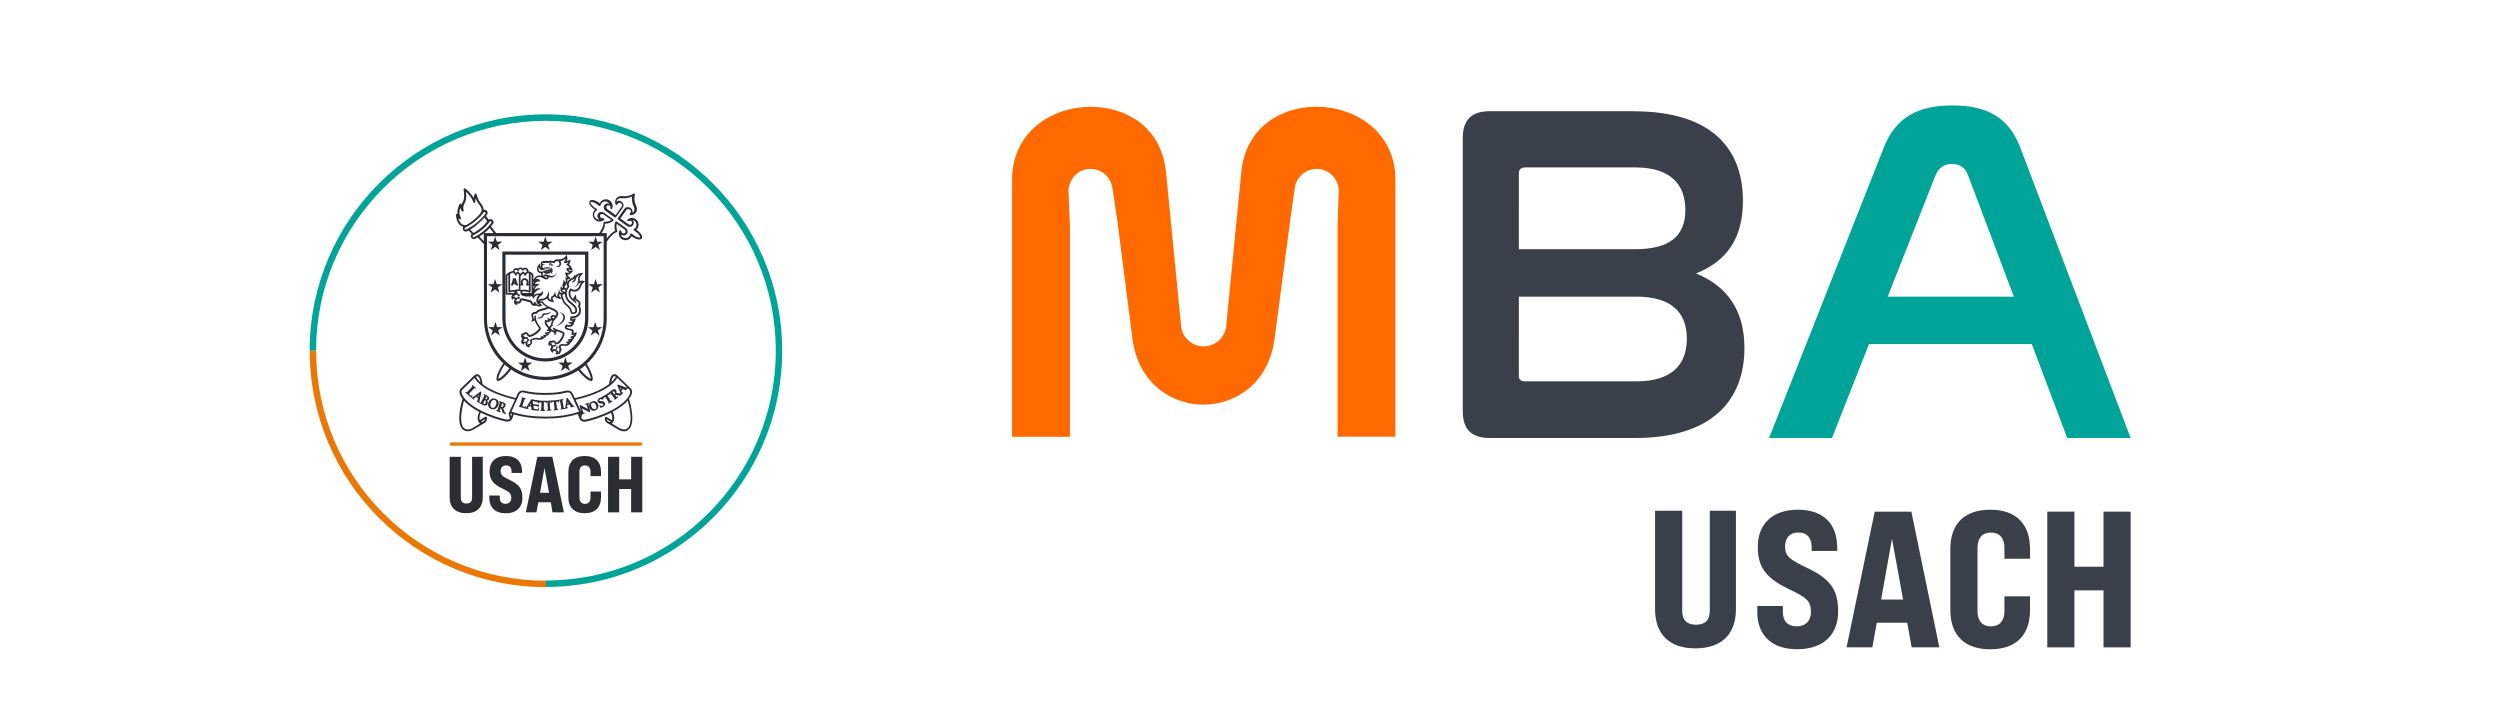
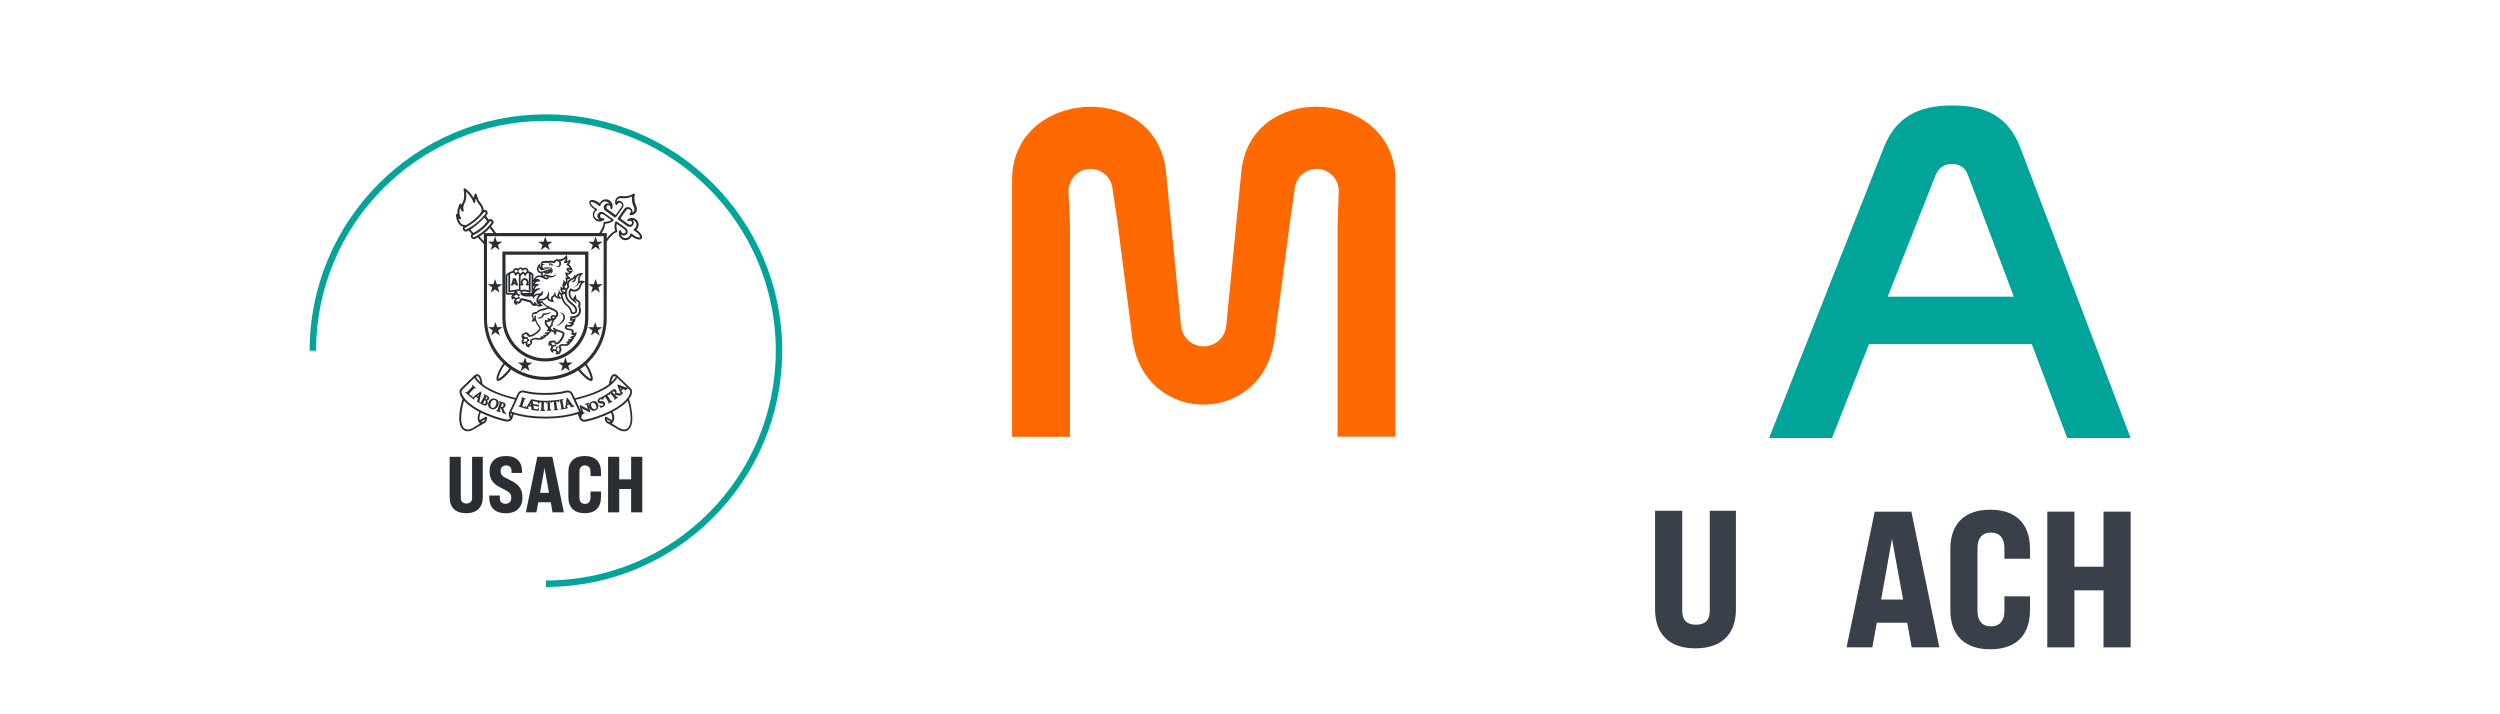
<svg xmlns="http://www.w3.org/2000/svg" id="Capa_1" x="0px" y="0px" viewBox="0 0 350 100" style="enable-background:new 0 0 350 100;" xml:space="preserve">
  <style type="text/css">	.st0{fill:#FFFFFF;}	.st1{fill:#FF6900;}	.st2{fill:#394049;}	.st3{fill:#00A499;}	.st4{fill:#EB7704;}	.st5{fill:#2A2E33;}</style>
  <g>
-     <rect class="st0" width="350" height="100" />
-   </g>
+     </g>
  <g>
    <path class="st1" d="M184.24,14.94c-4.78,0-9.87,2.83-10.46,9.17l-2.11,21.51c-0.16,1.64-1.52,2.87-3.16,2.87  c-1.64,0-3-1.23-3.16-2.87l-2.1-21.49c-0.7-6.78-6.11-9.18-10.53-9.18c-5.48,0-11.03,3.51-11.03,10.23v35.97l8.1,0V31.57l-0.2-4.63  c-0.06-1.45,0.87-2.79,2.21-3.17c0.89-0.25,1.79-0.12,2.55,0.37c0.75,0.48,1.25,1.26,1.38,2.14l0.69,4.59l2.11,16.47  c0.82,6.43,5.59,9.31,9.96,9.31c4.37,0,9.15-2.88,9.96-9.31l2.17-16.43l0.65-4.61c0.21-1.51,1.53-2.66,3.06-2.66  c0.85,0,1.63,0.33,2.22,0.94c0.59,0.61,0.89,1.41,0.87,2.25l-0.16,4.75l0,29.55l8.1,0V25.17  C195.34,18.45,189.76,14.94,184.24,14.94z" />
-     <path class="st2" d="M228.7,15.58c10.77,0,15.31,5.08,15.31,12.54c0,5.29-2.3,8.47-6.57,10.16c4.34,1.76,6.78,5.15,6.78,10.44  c0,7.32-4.54,12.6-15.31,12.6h-20.33c-2.58,0-3.79-1.22-3.79-3.73V19.3c0-2.51,1.22-3.73,3.79-3.73H228.7z M212.64,34.89h16.26  c4.74,0,7.05-1.76,7.05-5.49c0-3.59-2.1-5.96-6.98-5.96h-15.45c-0.54,0-0.88,0.27-0.88,0.81V34.89z M212.64,52.64  c0,0.54,0.34,0.75,0.88,0.75h15.59c4.81,0,7.05-2.24,7.05-5.96c0-3.86-2.37-5.9-7.05-5.9h-16.47V52.64z" />
    <path class="st3" d="M289.41,61.32h8.88l-15.45-40.66c-1.63-4.27-4.74-5.9-9.49-5.9c-4.81,0-7.93,1.63-9.62,5.9l-16.06,40.66h8.81  l5.18-13.15h22.79L289.41,61.32z M264.28,41.53l6.7-17.01c0.47-1.08,1.22-1.56,2.3-1.56c1.08,0,1.83,0.47,2.24,1.56l6.42,17.01  H264.28z" />
    <path class="st2" d="M243.03,71.5h-3.66l0,14.01c0,1.3-0.65,1.95-1.93,1.95c-1.28,0-1.93-0.65-1.93-1.95l0-14.01l-3.8,0v13.79  c0,3.45,1.93,5.48,5.65,5.48c3.72,0,5.67-2.04,5.67-5.48V71.5z" />
-     <path class="st2" d="M251.71,71.36c-3.66,0-5.62,2.09-5.62,5.18c0,2.66,0.95,4.29,4.21,5.86c2.58,1.25,3.23,1.66,3.23,3.28  c0,1.28-0.79,2.01-1.98,2.01c-1.36,0-1.95-0.84-1.95-2.01v-0.84h-3.58v0.84c0,3.12,1.87,5.21,5.59,5.21c3.72,0,5.73-2.09,5.73-5.29  c0-2.71-0.81-4.4-4.15-6c-2.55-1.22-3.28-1.66-3.28-3.12c0-1.17,0.68-1.93,1.85-1.93c1.33,0,1.87,0.87,1.87,2.06v0.52l3.58,0V76.6  C257.19,73.45,255.38,71.36,251.71,71.36" />
    <path class="st2" d="M278.64,71.36c-3.58,0-5.59,1.95-5.59,5.48v8.58c0,3.53,2.01,5.48,5.59,5.48c3.58,0,5.56-1.95,5.56-5.48  l0-1.93h-3.58v2.06c0,1.38-0.68,2.14-1.9,2.14c-1.19,0-1.87-0.76-1.87-2.14v-8.85c0-1.38,0.68-2.14,1.87-2.14  c1.22,0,1.9,0.76,1.9,2.14v1.52l3.58,0v-1.38C284.2,73.32,282.22,71.36,278.64,71.36" />
    <polygon class="st2" points="298.29,71.63 294.49,71.63 294.49,79.34 290.42,79.34 290.42,71.63 286.62,71.63 286.62,90.63   290.42,90.63 290.42,82.65 294.49,82.65 294.49,90.63 298.29,90.63  " />
    <path class="st2" d="M263.36,83.93l1.52-8.5l1.55,8.5H263.36z M267.59,71.63l-5.13,0l-3.94,19l3.61,0l0.62-3.45h4.26l0.62,3.45  h3.88L267.59,71.63z" />
  </g>
  <g>
    <g>
      <path class="st3" d="M43.35,49.1h0.9c0-17.77,14.41-32.18,32.18-32.18s32.18,14.41,32.18,32.18S94.2,81.27,76.43,81.27v0.9   c18.27,0,33.08-14.81,33.08-33.08S94.7,16.01,76.43,16.01S43.35,30.83,43.35,49.1z" />
-       <path class="st4" d="M44.26,49.12L44.26,49.12l-0.9,0v0c0,18.27,14.81,33.08,33.08,33.08v-0.9C58.66,81.3,44.26,66.89,44.26,49.12   z" />
    </g>
    <g>
      <g>
        <g>
          <g>
-             <path class="st5" d="M87.37,60.39L87.37,60.39c-0.42,0-0.77-0.22-0.81-0.25c-0.33-0.2-0.83-0.51-1.17-0.7      c-0.05-0.02-0.18-0.08-0.31-0.16c0,0,0,0,0,0l-0.01,0c-0.02-0.01-0.04-0.02-0.06-0.04c-0.12-0.09-0.21-0.17-0.25-0.25      c-0.14-0.27-0.07-0.53-0.06-0.55c0.01-0.04,0.04-0.07,0.08-0.08c0.04-0.01,0.08-0.01,0.12,0.01l0.77,0.46      c0.15-0.38-0.05-0.87-0.14-1.04c-1.38,0.68-2.8,1.09-3.42,1.22c-0.1,0.02-0.2,0.03-0.28,0.03c-0.42,0-0.61-0.24-0.68-0.38      c-0.03-0.05-0.04-0.09-0.04-0.1l-0.19-0.53c-0.01-0.02-0.02-0.04-0.03-0.05L80.78,58c-1.2,0.38-2.68,0.59-4.16,0.59l-0.28,0      l-0.28,0c-1.47,0-2.94-0.21-4.13-0.58l-0.19,0.52c-0.01,0.05-0.14,0.49-0.72,0.49c-0.09,0-0.18-0.01-0.28-0.03      c-0.63-0.13-2.05-0.53-3.42-1.22c-0.09,0.17-0.29,0.66-0.14,1.04l0.77-0.46c0.03-0.02,0.08-0.02,0.12-0.01      c0.04,0.01,0.07,0.04,0.08,0.08c0.01,0.03,0.08,0.28-0.06,0.55c-0.04,0.08-0.13,0.17-0.26,0.26c-0.01,0-0.03,0.02-0.23,0.13      c-0.37,0.21-1.05,0.61-1.31,0.77c-0.01,0.01-0.38,0.25-0.81,0.25c-0.24,0-0.45-0.07-0.64-0.22c-1.07-0.85-0.28-3.69-0.09-4.32      c-0.08-0.11-0.14-0.2-0.2-0.29c-0.41-0.72-0.15-1.07-0.01-1.18l1.77-1.72c0.03-0.03,0.06-0.06,0.1-0.09      c0.02-0.02,0.05-0.04,0.08-0.06c0.08-0.05,0.16-0.09,0.24-0.1c0.14-0.02,0.27,0.02,0.39,0.12c0.28,0.23,0.39,0.88,0.43,1.26      c1.28,0.99,3.22,1.6,4.64,1.94l0.3-0.65c0.12-0.24,0.4-0.4,0.7-0.4l0.01,0l0.2,0.02c0,0,0.02,0.01,0.02,0.01l-0.01,0.02      l0.01-0.02c0.78,0.2,1.7,0.31,2.67,0.31l0.23,0l0.23,0c0.96,0,1.89-0.11,2.67-0.31l0.04-0.01l0.2-0.02c0.3,0,0.58,0.16,0.7,0.4      l0.32,0.68c1.47-0.34,3.48-0.96,4.79-1.98c0.04-0.38,0.15-1.03,0.43-1.26c0.12-0.1,0.25-0.14,0.39-0.12      c0.08,0.01,0.16,0.04,0.24,0.1c0.03,0.02,0.06,0.04,0.09,0.07c0.03,0.03,0.06,0.05,0.08,0.08l1.79,1.73      c0.14,0.12,0.39,0.47-0.02,1.18c-0.06,0.1-0.12,0.19-0.2,0.29c0.19,0.63,0.98,3.47-0.09,4.32      C87.82,60.31,87.61,60.39,87.37,60.39 M64.96,56.1c-0.14,0.5-0.4,1.55-0.4,2.46c0,0.7,0.15,1.17,0.45,1.41      c0.13,0.1,0.29,0.16,0.47,0.16c0.34,0,0.66-0.19,0.67-0.2l0.02-0.01c0.36-0.22,0.67-0.41,0.92-0.56      c0.04-0.03,0.09-0.05,0.13-0.07c-0.06-0.03-0.12-0.08-0.16-0.13c-0.01-0.01-0.01-0.01-0.01-0.01c0,0-0.02-0.03-0.02-0.03      c-0.02-0.03-0.04-0.06-0.05-0.09c-0.08-0.15-0.11-0.31-0.11-0.49c0-0.35,0.14-0.68,0.22-0.84c-0.01-0.01-0.03-0.02-0.05-0.04      L67,57.61C66.12,57.14,65.43,56.63,64.96,56.1 M85.63,59.27c0.04,0.02,0.09,0.05,0.13,0.08c0.36,0.21,0.75,0.45,0.9,0.55      l0.04,0.02c0.01,0.01,0.33,0.2,0.67,0.2c0.18,0,0.34-0.05,0.47-0.16c0.3-0.24,0.45-0.71,0.45-1.41c0-0.92-0.26-1.96-0.4-2.46      c-0.47,0.54-1.16,1.05-2.05,1.52c-0.02,0.01-0.04,0.02-0.07,0.03c0.08,0.15,0.23,0.49,0.23,0.85c0,0.18-0.04,0.35-0.11,0.49      c-0.02,0.03-0.03,0.06-0.05,0.09l0,0.01l-0.01,0.01c0,0-0.01,0.01-0.01,0.02c0,0.01-0.01,0.01-0.01,0.02l0,0      C85.75,59.2,85.69,59.24,85.63,59.27 M67.33,59.03c0.04,0.02,0.09,0.03,0.15,0.03c0.07,0,0.13-0.02,0.17-0.03      c0.13-0.08,0.18-0.14,0.2-0.17c0.03-0.05,0.04-0.11,0.05-0.17c-0.04,0.03-0.1,0.06-0.16,0.1      C67.61,58.86,67.47,58.95,67.33,59.03 M85.2,59.04c0.03,0.01,0.1,0.02,0.16,0.02c0.06,0,0.11-0.01,0.15-0.03      c-0.14-0.09-0.29-0.18-0.42-0.25c-0.06-0.03-0.11-0.06-0.15-0.09c0.01,0.05,0.02,0.11,0.05,0.17      C85.02,58.9,85.07,58.95,85.2,59.04 M66.42,52.92c0,0-0.01,0.01-0.01,0.01l-1.68,1.63c-0.08,0.07-0.12,0.17-0.12,0.29      c0,0.16,0.06,0.35,0.19,0.56c0.05,0.08,0.1,0.17,0.17,0.26c0.17,0.23,0.38,0.45,0.62,0.67l0.2,0.16      c0.09,0.08,0.19,0.15,0.29,0.23c0.31,0.23,0.68,0.45,1.08,0.66c1.42,0.75,3,1.2,3.64,1.33c0.26,0.06,0.46,0.02,0.59-0.1      c0-0.01-0.01-0.02-0.01-0.03l0-0.01c-0.08-0.22-0.18-0.51-0.16-0.69c0-0.02,0.01-0.04,0.01-0.06l0.01-0.03l0.86-1.85      c-2.01-0.49-3.56-1.12-4.6-1.9c-0.45-0.34-0.79-0.69-1.01-1.04L66.46,53l-0.04-0.06C66.42,52.93,66.42,52.93,66.42,52.92       M81.37,58.48c0.02,0.05,0.1,0.28,0.46,0.28c0.07,0,0.15-0.01,0.23-0.03c0.64-0.13,2.21-0.58,3.63-1.33      c0.4-0.21,0.76-0.43,1.08-0.66l0.49-0.39c0.24-0.22,0.45-0.44,0.62-0.67c0.07-0.1,0.13-0.18,0.17-0.26      c0.12-0.21,0.19-0.4,0.19-0.56c0-0.12-0.04-0.22-0.12-0.29c0,0-0.09-0.09-0.23-0.22c-0.01,0.01-0.02,0.02-0.03,0.04      c-0.03,0.03-0.12,0.12-0.23,0.23l-0.01,0c-0.02,0.02-0.04,0.04-0.07,0.04c-0.02,0-0.03-0.01-0.04-0.02      c-0.02-0.02-0.03-0.04-0.02-0.06l-0.27-0.11l-0.24,0.25l0.08,0.19c0.01,0.03,0.02,0.05,0.03,0.06c0,0,0,0,0.01-0.01l0.02-0.02      c0.01-0.01,0.03-0.03,0.06-0.03c0.02,0,0.04,0.01,0.05,0.02c0.01,0.01,0.02,0.03,0.02,0.05c0,0.02-0.01,0.04-0.03,0.06      c-0.02,0.02-0.04,0.04-0.06,0.06c-0.02,0.02-0.04,0.04-0.06,0.06c0,0.01-0.01,0.01-0.01,0.01c-0.01,0.01-0.01,0.01-0.02,0.02      c-0.02,0.02-0.04,0.04-0.06,0.06l-0.04,0.04c-0.08,0.06-0.11,0.08-0.17,0.09c-0.02,0-0.04,0.01-0.07,0.01      c-0.08,0-0.17-0.02-0.29-0.05c-0.06-0.01-0.12-0.03-0.17-0.05c-0.03-0.01-0.05-0.02-0.07-0.02l-0.08,0.06      c0.06,0.08,0.15,0.18,0.2,0.23c0.02,0.01,0.02,0.02,0.02,0.02c0,0,0,0,0.01-0.01c0.03-0.02,0.05-0.03,0.06-0.04      c0.03-0.03,0.09-0.02,0.11,0.01c0.01,0.01,0.03,0.06-0.03,0.11c-0.06,0.05-0.14,0.11-0.19,0.14l-0.02,0.02      c-0.01,0.01-0.02,0.02-0.04,0.03c-0.04,0.03-0.08,0.07-0.12,0.1c-0.04,0.03-0.09,0.03-0.11,0c-0.01-0.02-0.02-0.03-0.02-0.05      c0-0.02,0.01-0.04,0.03-0.06c0.01-0.01,0.03-0.02,0.03-0.03l0,0c0,0,0-0.01-0.02-0.03c-0.03-0.06-0.11-0.15-0.2-0.26      l-0.19-0.24c-0.13-0.16-0.16-0.2-0.19-0.23c-0.01-0.01-0.02-0.02-0.02-0.02c0,0-0.01,0-0.03,0.01c0,0-0.02,0.01-0.03,0.02      c0.01,0.01,0.01,0.02,0.02,0.03c0.02,0.03,0.04,0.06,0.05,0.08l0.01,0.01c0.02,0.06-0.01,0.09-0.02,0.1      c-0.01,0.01-0.02,0.01-0.04,0.01c-0.04,0-0.06-0.03-0.07-0.04l-0.01-0.01c0,0-0.01,0-0.02,0c-0.02,0-0.06,0.01-0.12,0.05      l-0.13,0.08l0.3,0.49c0.06,0.1,0.14,0.22,0.18,0.27c0.01,0.02,0.02,0.02,0.02,0.02c0,0,0,0,0.01,0      c0.02-0.01,0.05-0.02,0.07-0.04c0.04-0.02,0.09-0.01,0.11,0.02c0.01,0.02,0.01,0.03,0.01,0.05c-0.01,0.02-0.02,0.04-0.05,0.06      c-0.06,0.04-0.12,0.07-0.17,0.1c-0.03,0.02-0.05,0.03-0.07,0.04c-0.02,0.01-0.05,0.03-0.08,0.05c-0.04,0.02-0.08,0.05-0.1,0.07      c-0.05,0.03-0.09,0.02-0.11-0.01c-0.01-0.02-0.01-0.04-0.01-0.05c0-0.01,0.01-0.04,0.04-0.05c0.02-0.01,0.03-0.02,0.03-0.02      l0,0c0,0,0-0.01-0.01-0.03c-0.02-0.05-0.08-0.14-0.15-0.25l-0.32-0.52l-0.16,0.11c-0.08,0.05-0.09,0.07-0.09,0.08      c0,0.02,0,0.04,0,0.04c0.02,0.06-0.02,0.08-0.03,0.09c-0.01,0-0.02,0.01-0.03,0.01c-0.02,0-0.03-0.01-0.05-0.02      c0.02,0.06-0.02,0.09-0.03,0.1l-0.01,0c-0.01,0-0.02,0.01-0.03,0.01c-0.02,0-0.05-0.01-0.07-0.05c0-0.01-0.02-0.03-0.06-0.05      c-0.05-0.02-0.1-0.01-0.16,0.02c-0.08,0.04-0.14,0.11-0.11,0.18c0.02,0.03,0.03,0.07,0.2,0.07l0.08,0      c0.25,0.01,0.4,0.08,0.48,0.24c0.06,0.13,0.06,0.25-0.02,0.39c-0.06,0.1-0.17,0.17-0.25,0.21c-0.11,0.06-0.21,0.09-0.28,0.09      c0,0-0.01,0-0.01,0c-0.06,0-0.08-0.05-0.09-0.06c-0.03-0.06-0.06-0.14-0.08-0.17l-0.01-0.02c-0.03-0.06,0-0.1,0.03-0.12      c0.01-0.01,0.02-0.01,0.03-0.01c0.02,0,0.05,0.01,0.07,0.04c0.01,0.01,0.02,0.04,0.04,0.05c0.03,0.03,0.06,0.04,0.11,0.04      c0.04,0,0.09-0.01,0.14-0.04c0.05-0.03,0.09-0.06,0.1-0.11c0.01-0.03,0.01-0.07-0.01-0.1c-0.02-0.04-0.04-0.08-0.2-0.09      l-0.11-0.01c-0.23-0.01-0.36-0.08-0.44-0.23c-0.09-0.19,0.02-0.42,0.26-0.55c0.1-0.05,0.19-0.08,0.24-0.09      c0.04-0.01,0.07,0,0.09,0.04l0,0.01c-0.01-0.02-0.01-0.03-0.01-0.03c-0.02-0.05,0-0.08,0.02-0.09      c0.02-0.01,0.03-0.01,0.04-0.02c0.01,0,0.02,0,0.04-0.01c0.05-0.02,0.1-0.06,0.14-0.08l0.58-0.36      c0.04-0.03,0.07-0.05,0.09-0.06c0.01-0.01,0.01-0.01,0.02-0.02c0.01-0.01,0.01-0.01,0.02-0.02c0.01-0.01,0.02-0.01,0.03-0.01      c0,0,0.01-0.01,0.01-0.01c0.05-0.04,0.1-0.08,0.14-0.11c0.02-0.01,0.03-0.02,0.04-0.03c0.02-0.02,0.06-0.05,0.1-0.08      c0.04-0.03,0.08-0.07,0.11-0.09c0.08-0.07,0.2-0.14,0.32-0.16c0.01,0,0.02,0,0.02,0c0.08,0,0.19,0.03,0.25,0.12      c0.08,0.1,0.09,0.22,0.05,0.4c0.2,0.04,0.36,0.07,0.49,0.09c0.03,0,0.06,0,0.08,0c0-0.02-0.01-0.05-0.02-0.08l-0.39-1      c-0.02-0.04-0.04-0.1,0-0.14c0.02-0.02,0.04-0.03,0.06-0.03c0.02,0,0.04,0.01,0.06,0.01c0.05,0.02,0.24,0.09,0.45,0.17      c0.2,0.08,0.42,0.16,0.54,0.2c0.06,0.02,0.1,0.03,0.13,0.03c0.02,0,0.03-0.01,0.04-0.01c0.02-0.01,0.03-0.02,0.04-0.03      c0,0,0,0,0,0c-0.41-0.39-1.08-1.05-1.35-1.31c0,0-0.01-0.01-0.01-0.01c0,0,0,0.01,0,0.01l-0.06,0.1      c-0.22,0.35-0.56,0.7-1.01,1.04c-1.07,0.79-2.66,1.44-4.75,1.93l0.76,1.64c0,0,0.01,0.03,0.03,0.07l-0.23-0.83      c-0.02-0.07,0.01-0.11,0.05-0.13c0.01,0,0.02,0,0.03,0c0.03,0,0.06,0.01,0.09,0.03l0.01,0c0.02,0.01,0.33,0.18,0.64,0.33      c0.07,0.04,0.17,0.09,0.26,0.14c0.03,0.01,0.05,0.03,0.08,0.04l-0.17-0.54c-0.02-0.08-0.04-0.08-0.05-0.08      c-0.01,0-0.03,0-0.07,0.01c-0.01,0-0.02,0-0.03,0c-0.03,0-0.06-0.02-0.07-0.05c0-0.02,0-0.03,0-0.05      c0.02-0.03,0.05-0.04,0.07-0.05c0.05-0.01,0.09-0.02,0.13-0.03c0.03-0.01,0.06-0.02,0.08-0.02c0.02-0.01,0.08-0.03,0.16-0.05      c0.01,0,0.03-0.01,0.04-0.01c0.03,0,0.06,0.02,0.07,0.05c0.01,0.02,0.01,0.04,0,0.05c-0.01,0.02-0.03,0.04-0.06,0.04      c-0.02,0-0.02,0.01-0.04,0.01c-0.01,0-0.01,0.01,0,0.08l0.26,0.95c0.02,0.07-0.01,0.11-0.05,0.12c-0.05,0.01-0.09,0-0.12-0.01      c-0.15-0.07-0.44-0.22-0.6-0.3c-0.14-0.07-0.28-0.15-0.37-0.2l0.16,0.48c0.03,0.1,0.05,0.11,0.05,0.11c0.02,0,0.04,0,0.07-0.01      c0.04-0.01,0.09,0.01,0.1,0.05c0.01,0.01,0,0.03-0.01,0.05c-0.01,0.02-0.03,0.04-0.07,0.04c-0.07,0.02-0.13,0.04-0.17,0.05      C81.63,58,81.62,58,81.61,58c0,0-0.01,0-0.03,0.01c-0.03,0.01-0.07,0.02-0.11,0.04C81.46,58.19,81.41,58.35,81.37,58.48       M85.72,54.88l0.26,0.33c0.02-0.01,0.04-0.02,0.07-0.05c0.05-0.04,0.05-0.05,0.06-0.07c0.01-0.05,0.02-0.12-0.05-0.2      c-0.05-0.06-0.11-0.1-0.17-0.1s-0.11,0.03-0.13,0.05C85.74,54.85,85.73,54.86,85.72,54.88 M86.8,54.3l0.1,0.22l0.13-0.13      L86.8,54.3z M71.46,57.95L71.46,57.95c0,0.05,0.04,0.21,0.08,0.36c0.02-0.06,0.05-0.15,0.09-0.25      c0.01-0.04,0.02-0.07,0.03-0.09c0-0.01,0.01-0.03,0.02-0.05c-0.02-0.01-0.03-0.01-0.05-0.02c0,0-0.01,0-0.02,0      C71.55,57.91,71.49,57.94,71.46,57.95 M76.34,58.33l0.28,0c1.45,0,2.89-0.21,4.06-0.58c0.06-0.02,0.12-0.04,0.18-0.06      l0.02-0.01c0.03-0.01,0.06-0.02,0.08-0.03c0.02-0.01,0.03-0.01,0.06-0.01c0.02,0,0.04,0,0.06,0c-0.1-0.21-0.34-0.74-0.59-1.26      c-0.08-0.16-0.15-0.32-0.22-0.47l-0.34-0.73c-0.08-0.15-0.26-0.25-0.46-0.25l-0.15,0.02c0,0-0.01,0-0.02,0.01l-0.01,0      c-0.8,0.21-1.75,0.32-2.74,0.32l-0.23,0l-0.23,0c-0.99,0-1.94-0.11-2.74-0.32l-0.02-0.01l-0.15-0.02c-0.2,0-0.38,0.1-0.46,0.26      c0,0-0.13,0.28-0.3,0.65l-0.02,0.05c-0.01,0.03-0.03,0.06-0.04,0.09l-0.33,0.72c-0.18,0.39-0.35,0.75-0.43,0.94      c0.04,0,0.08,0.01,0.11,0.02l0.12,0.04c0.04,0.01,0.08,0.03,0.13,0.04c0.01,0,0.02,0.01,0.03,0.01      c1.17,0.37,2.61,0.57,4.06,0.57L76.34,58.33z M81.17,57.93l0.04,0.12c0.01-0.04,0.01-0.07,0.01-0.09v0      C81.22,57.95,81.19,57.94,81.17,57.93 M70.8,57.97c-0.01,0-0.02,0-0.04-0.01l-0.16-0.05c-0.1-0.03-0.15-0.06-0.19-0.1      c-0.06-0.07-0.1-0.17-0.15-0.35c-0.02-0.05-0.03-0.11-0.05-0.16c-0.01-0.05-0.03-0.1-0.04-0.12l-0.1-0.03l-0.02,0.07      c-0.04,0.12-0.07,0.22-0.08,0.28c-0.01,0.05-0.01,0.05,0,0.05c0.02,0.01,0.05,0.03,0.07,0.03c0.02,0.01,0.04,0.02,0.05,0.04      c0.01,0.02,0.01,0.03,0,0.05c-0.01,0.03-0.04,0.05-0.07,0.05c-0.01,0-0.02,0-0.04-0.01c-0.08-0.02-0.17-0.06-0.22-0.07      l-0.03-0.01c-0.01,0-0.03-0.01-0.05-0.01c-0.05-0.01-0.11-0.03-0.15-0.04c-0.01,0-0.04-0.01-0.06-0.04      c-0.01-0.02-0.01-0.04,0-0.05c0.01-0.04,0.05-0.06,0.1-0.04c0.02,0.01,0.03,0.01,0.04,0.01c0.01-0.01,0.02-0.04,0.03-0.05      c0.03-0.06,0.06-0.18,0.11-0.31l0.11-0.35c0.09-0.27,0.1-0.31,0.11-0.37c0.01-0.04,0.01-0.05-0.01-0.06      c-0.01-0.01-0.03-0.01-0.05-0.02c-0.07-0.03-0.07-0.08-0.06-0.09c0.01-0.03,0.04-0.05,0.07-0.05c0.01,0,0.02,0,0.04,0.01      c0.05,0.02,0.11,0.04,0.15,0.05c0.03,0.01,0.06,0.02,0.07,0.03c0.03,0.01,0.07,0.02,0.12,0.03c0.05,0.01,0.09,0.03,0.12,0.03      c0.11,0.03,0.23,0.08,0.31,0.19c0.05,0.07,0.09,0.2,0.04,0.32c-0.05,0.14-0.15,0.25-0.32,0.33l0.03,0.07      c0.06,0.19,0.12,0.33,0.17,0.44c0.05,0.11,0.1,0.14,0.12,0.15c0.01,0.01,0.02,0.01,0.03,0.01l0.01,0      c0.02,0.01,0.03,0.02,0.04,0.03c0.01,0.02,0.02,0.04,0.01,0.06C70.86,57.95,70.83,57.97,70.8,57.97 M70.14,56.95      c0.02,0.01,0.05,0.03,0.08,0.04C70.26,57,70.28,57,70.29,57c0.01,0,0.01,0,0.03-0.01c0.03-0.01,0.1-0.06,0.15-0.19      c0.08-0.26-0.09-0.32-0.12-0.33c-0.02-0.01-0.04-0.01-0.05-0.01L70.14,56.95z M76.2,57.55L76.2,57.55      c-0.06,0-0.12-0.01-0.17-0.01c-0.04,0-0.07,0-0.09,0h-0.01c-0.01,0-0.03,0-0.05,0c-0.05,0-0.11,0-0.15,0h0      c-0.03,0-0.05-0.01-0.07-0.03c-0.01-0.01-0.02-0.03-0.02-0.05c0-0.03,0.03-0.07,0.08-0.07l0.01,0c0.02,0,0.03,0,0.03,0h0      c0,0,0.01-0.02,0.01-0.04c0.01-0.07,0.01-0.2,0.02-0.35l0.02-0.66h-0.18c-0.1,0-0.1,0.01-0.11,0.02      c-0.01,0.02-0.02,0.03-0.02,0.04c-0.01,0.06-0.05,0.06-0.07,0.06c-0.02,0-0.04-0.01-0.05-0.02c-0.01-0.01-0.01-0.01-0.01-0.02      c-0.01,0.01-0.02,0.01-0.03,0.01l-0.01,0c-0.02,0-0.03-0.01-0.04-0.02c-0.02-0.02-0.02-0.05-0.02-0.06c0-0.01,0-0.03,0-0.04      c-0.01-0.02-0.01-0.03-0.06-0.04c-0.02,0-0.17-0.03-0.3-0.05c-0.12-0.02-0.26-0.04-0.35-0.05l0.01,0.04      c0.02,0.1,0.04,0.23,0.07,0.36c0.25,0.04,0.62,0.09,0.65,0.09c0.03,0,0.04,0,0.04,0c0.01-0.01,0.01-0.01,0.01-0.01      c0.01-0.01,0.03-0.02,0.05-0.02l0.01,0c0.02,0,0.03,0.01,0.04,0.02c0.01,0.02,0.02,0.04,0.02,0.06c0,0.01,0,0.02-0.01,0.04      c0,0.02-0.01,0.05-0.02,0.09c-0.01,0.03-0.02,0.1-0.02,0.11c-0.01,0.08-0.06,0.08-0.07,0.08l-0.01,0      c-0.01,0-0.03-0.01-0.04-0.02c-0.01-0.01-0.02-0.03-0.02-0.05c0-0.01,0-0.01,0-0.02c0-0.01,0-0.02,0-0.04      c0-0.01,0-0.02-0.04-0.03c-0.02-0.01-0.32-0.05-0.56-0.08c0.03,0.15,0.05,0.28,0.07,0.37c0,0.01,0,0.02,0.01,0.03      c0.01,0.04,0.04,0.05,0.04,0.06l0.37,0.04c0.02,0,0.04,0,0.07,0c0.03,0,0.05,0,0.06-0.01c0.02-0.01,0.03-0.02,0.05-0.08l0-0.01      c0.01-0.02,0.02-0.06,0.07-0.06l0.01,0c0.02,0,0.07,0.02,0.06,0.1c0,0.04-0.03,0.16-0.05,0.2c-0.01,0.03-0.04,0.07-0.1,0.07      c-0.01,0-0.03,0-0.05,0c-0.09-0.01-0.17-0.02-0.24-0.03l-0.07-0.01c-0.03,0-0.07-0.01-0.12-0.01c-0.03,0-0.06-0.01-0.09-0.01      c-0.07-0.01-0.21-0.02-0.29-0.04c-0.03-0.01-0.1-0.02-0.09-0.09c0-0.03,0.02-0.05,0.04-0.06l-0.05-0.32l-0.32-0.06l-0.11,0.19      c-0.02,0.03-0.03,0.06-0.03,0.07c0,0,0.01,0,0.01,0l0.02,0c0.05,0.01,0.07,0.04,0.06,0.08c-0.01,0.04-0.04,0.06-0.07,0.06      c-0.01,0-0.01,0-0.02,0c-0.03-0.01-0.06-0.01-0.1-0.02c-0.03-0.01-0.05-0.01-0.08-0.02c0,0-0.01,0-0.03,0      c-0.04,0-0.1-0.01-0.15-0.02c-0.04-0.01-0.06-0.03-0.07-0.05c-0.01,0-0.02,0.01-0.03,0.01c-0.02,0-0.05-0.01-0.09-0.02      c-0.09-0.03-0.18-0.06-0.28-0.09c-0.03-0.01-0.07-0.02-0.1-0.03c-0.04-0.01-0.07-0.02-0.11-0.03c-0.01,0-0.03-0.01-0.06-0.02      l-0.03-0.01c-0.02,0-0.04-0.01-0.05-0.01c-0.02-0.01-0.04-0.01-0.06-0.02c-0.03-0.01-0.05-0.02-0.06-0.04      c-0.01-0.02-0.01-0.04,0-0.06c0.01-0.04,0.05-0.06,0.1-0.04c0.03,0.01,0.04,0.01,0.04,0.01c0,0,0.01-0.01,0.02-0.04      c0.02-0.06,0.06-0.16,0.09-0.28l0.13-0.42c0.06-0.19,0.07-0.23,0.08-0.28c0.01-0.03,0.01-0.03-0.02-0.05      c0,0-0.02-0.01-0.03-0.01c-0.02-0.01-0.04-0.02-0.05-0.04C73,55.71,73,55.69,73,55.67c0.01-0.03,0.03-0.05,0.07-0.05      c0.01,0,0.02,0,0.04,0.01c0.04,0.01,0.09,0.03,0.14,0.04c0.03,0.01,0.06,0.02,0.07,0.02c0.02,0.01,0.05,0.01,0.09,0.03      c0.05,0.01,0.1,0.03,0.13,0.04c0.02,0.01,0.05,0.02,0.06,0.04c0.01,0.02,0.01,0.03,0,0.05c-0.01,0.04-0.05,0.06-0.1,0.04      c-0.01,0-0.04-0.01-0.05-0.01c0,0-0.01,0-0.01,0c0,0-0.01,0.01-0.02,0.04c-0.02,0.04-0.03,0.08-0.07,0.23l-0.04,0.11      l-0.09,0.29c-0.04,0.13-0.09,0.28-0.08,0.32c0.01,0.01,0.03,0.03,0.16,0.07c0.07,0.02,0.12,0.03,0.15,0.01      c0.01-0.01,0.04-0.04,0.04-0.06c0.01-0.02,0.03-0.06,0.07-0.06h0.01l0.01,0c0.02,0.01,0.03,0.02,0.04,0.03      c0.01,0.02,0.01,0.05,0,0.08c-0.01,0.02-0.03,0.09-0.06,0.14l0,0c0,0,0.01,0,0.02,0c0.01,0,0.02,0,0.02,0      c0.04,0,0.06-0.02,0.11-0.1l0.61-0.99c0.03-0.04,0.05-0.09,0.1-0.09l0.01,0c0.03,0,0.27,0.04,0.49,0.08      c0.17,0.03,0.35,0.06,0.36,0.06h0.01c0.02,0,0.03,0,0.04,0l0.01,0c0,0,0,0,0,0c0.01,0,0.02-0.01,0.03-0.01l0.01,0      c0.02,0,0.04,0.01,0.05,0.03c0.01,0,0.02,0,0.02,0c0.02,0,0.03,0.01,0.04,0.01c0.01,0,0.02,0.01,0.04,0.01      c0.04,0.01,0.1,0.01,0.15,0.01l0.67,0.02c0.03,0,0.06,0,0.08-0.01c0.01,0,0.02,0,0.03,0c0.01,0,0.02,0,0.02,0h0      c0.01,0,0.03,0.01,0.04,0.02c0.01-0.01,0.03-0.02,0.06-0.02c0.04,0,0.1,0,0.15,0c0.03,0,0.06,0,0.07,0c0.02,0,0.04,0,0.07-0.01      c0.04,0,0.1-0.01,0.13-0.01c0,0,0.01,0,0.01,0c0.04,0,0.06,0.01,0.07,0.03c0.01-0.05,0.05-0.06,0.06-0.06l0.01,0      c0.01,0,0.02,0,0.03,0.01c0.01,0,0.02,0.01,0.04,0.01h0.01c0.04,0,0.09,0,0.15-0.01L78.06,56c0.04-0.01,0.08-0.01,0.1-0.02      c0.01,0,0.02-0.01,0.02-0.01c0.01,0,0.02-0.01,0.03-0.01l0.01,0c0.02,0,0.03,0.01,0.04,0.02c0.01-0.01,0.03-0.03,0.07-0.03      c0.03-0.01,0.06-0.01,0.1-0.02c0.04-0.01,0.09-0.01,0.11-0.02c0.02,0,0.06-0.01,0.1-0.02c0.04-0.01,0.08-0.02,0.11-0.02      c0.01,0,0.02,0,0.03,0c0.05,0,0.07,0.03,0.07,0.06c0,0.02,0,0.04-0.01,0.06c-0.01,0.01-0.03,0.03-0.06,0.03      c-0.01,0-0.02,0.01-0.03,0.01c-0.01,0-0.01,0.01-0.01,0.01c0,0,0,0.01,0,0.04c0.01,0.05,0.01,0.09,0.05,0.28l0.07,0.38      c0.03,0.15,0.05,0.3,0.07,0.36c0.01,0.02,0.01,0.03,0.01,0.03c0,0,0,0,0.01,0c0.02,0,0.05,0,0.08-0.01c0.01,0,0.03,0,0.04,0      c0,0,0,0,0.01,0c0.01,0,0.01,0,0.02-0.01c0.03-0.02,0.05-0.04,0.06-0.13l0.15-1.16c0.01-0.04,0.01-0.11,0.07-0.13      c0.01,0,0.02,0,0.02,0c0.04,0,0.07,0.03,0.09,0.06c0.03,0.04,0.13,0.18,0.24,0.34c0.15,0.21,0.32,0.46,0.41,0.59      c0.08,0.11,0.12,0.12,0.13,0.12c0.02,0,0.04,0,0.05-0.01c0,0,0.01,0,0.02,0c0.04,0,0.06,0.02,0.07,0.06      c0.01,0.02,0,0.04-0.01,0.05c-0.02,0.03-0.05,0.04-0.1,0.05l-0.04,0.01c-0.06,0.01-0.16,0.04-0.26,0.06l-0.01,0      c-0.02,0-0.03,0.01-0.04,0.01c-0.04,0-0.06-0.03-0.07-0.05c-0.01-0.03,0-0.05,0.02-0.07l-0.18-0.27l-0.31,0.08l-0.03,0.22      c0,0.03,0,0.06,0,0.08c0,0,0.01,0,0.01,0l0.02-0.01c0.01,0,0.02,0,0.02,0c0.04,0,0.06,0.02,0.07,0.06      c0,0.02,0.01,0.07-0.06,0.09c-0.03,0.01-0.07,0.01-0.1,0.02c-0.03,0.01-0.06,0.01-0.08,0.02l-0.01,0      c-0.03,0.01-0.1,0.03-0.17,0.05c-0.02,0-0.04,0-0.05,0c-0.06,0.01-0.12,0.02-0.17,0.03c-0.03,0.01-0.06,0.01-0.08,0.01      c-0.02,0-0.05,0.01-0.09,0.02c-0.04,0.01-0.09,0.02-0.12,0.03c-0.01,0-0.01,0-0.02,0c-0.04,0-0.07-0.02-0.08-0.06      c-0.01-0.04,0.02-0.08,0.07-0.09c0.02,0,0.03-0.01,0.04-0.01l0,0c0,0,0-0.01,0-0.03c-0.01-0.07-0.03-0.21-0.06-0.37l-0.08-0.45      c-0.02-0.13-0.03-0.16-0.04-0.21c-0.01-0.03-0.01-0.04-0.03-0.04c-0.01,0-0.02,0-0.04,0c-0.03,0-0.04,0-0.05,0      c0,0.01,0,0.02,0,0.03c0,0.05,0.01,0.11,0.01,0.14l0,0.01c0,0.07-0.04,0.08-0.06,0.08l-0.01,0c-0.04,0-0.06-0.03-0.07-0.08      l0-0.02c-0.01-0.03-0.06-0.04-0.14-0.03l-0.15,0.01l0.08,0.64c0.02,0.14,0.04,0.29,0.05,0.36c0.01,0.03,0.01,0.04,0.01,0.04      c0,0,0,0,0.01,0c0.02,0,0.05,0,0.07,0l0.01,0c0.04,0,0.07,0.03,0.08,0.06c0,0.04-0.02,0.08-0.08,0.08      c-0.06,0.01-0.12,0.01-0.17,0.02c-0.04,0-0.07,0.01-0.09,0.01c-0.02,0-0.05,0.01-0.08,0.01c-0.04,0.01-0.09,0.01-0.13,0.02      c-0.01,0-0.01,0-0.01,0c-0.05,0-0.08-0.03-0.08-0.06l0-0.01c0-0.03,0.02-0.07,0.07-0.08c0.02,0,0.03-0.01,0.04-0.01      c0,0,0-0.01,0-0.05c0-0.07-0.02-0.2-0.04-0.36l-0.08-0.64l-0.18,0.03c-0.09,0.01-0.1,0.03-0.11,0.04      c-0.01,0.02-0.01,0.03-0.02,0.05c-0.01,0.06-0.05,0.07-0.07,0.07c-0.01,0-0.07,0-0.07-0.08c0-0.02,0-0.1,0.01-0.16      c-0.01,0.01-0.03,0.02-0.06,0.02c-0.01,0-0.02,0-0.04,0.01c-0.01,0-0.01,0-0.01,0c0,0,0,0.01,0,0.04c0,0.05,0,0.1,0.01,0.36      l0.01,0.3c0.01,0.15,0.01,0.3,0.03,0.37c0,0.02,0.01,0.03,0.01,0.03c0,0,0,0,0.01,0c0.02,0,0.05,0,0.07,0l0.01,0      c0.04,0,0.07,0.03,0.08,0.06l0,0.01c0,0.03-0.03,0.07-0.08,0.08c-0.07,0-0.14,0-0.19,0.01c-0.03,0-0.06,0-0.07,0      c-0.02,0-0.04,0-0.08,0.01c-0.05,0-0.1,0.01-0.13,0.01h-0.01c-0.06,0-0.08-0.03-0.08-0.07l0-0.01c0-0.03,0.03-0.07,0.08-0.07      c0.02,0,0.04,0,0.04-0.01c0,0,0-0.01,0.01-0.04c0-0.07,0-0.21-0.01-0.37l-0.02-0.37c-0.01-0.21-0.01-0.25-0.02-0.3      c0-0.03-0.01-0.04-0.02-0.04c-0.01,0-0.02,0-0.04,0H76.6c-0.01,0-0.02,0-0.03,0c0,0.02,0,0.05,0,0.07c0,0.04,0,0.07,0,0.09      c-0.01,0.08-0.06,0.08-0.07,0.08c-0.03,0-0.07-0.01-0.07-0.09l0-0.02c0-0.03-0.04-0.05-0.13-0.05l-0.15-0.01l-0.02,0.64      c0,0.12-0.01,0.28,0,0.36c0,0.03,0.01,0.04,0.01,0.04c0,0,0,0,0.01,0c0.02,0,0.05,0.01,0.07,0.01c0.05,0,0.08,0.04,0.08,0.07      C76.29,57.52,76.26,57.55,76.2,57.55 M76.67,57.43v0.03h0L76.67,57.43C76.67,57.43,76.67,57.43,76.67,57.43 M77.62,57.37      l0,0.04L77.62,57.37L77.62,57.37z M74.17,56.71l0.17,0.03l-0.04-0.26L74.17,56.71z M79.46,56.26l-0.03,0.26l0.17-0.04      L79.46,56.26z M83.1,57.51L83.1,57.51c-0.31,0-0.51-0.23-0.59-0.43c-0.12-0.3-0.05-0.7,0.37-0.87c0.1-0.04,0.19-0.06,0.28-0.06      c0.25,0,0.46,0.15,0.56,0.41c0.15,0.38,0,0.75-0.36,0.89C83.27,57.49,83.19,57.51,83.1,57.51 M83.03,56.38      c-0.04,0-0.08,0.01-0.12,0.02c-0.05,0.02-0.12,0.06-0.15,0.14c-0.04,0.09-0.03,0.21,0.03,0.37c0.09,0.23,0.25,0.37,0.42,0.37      c0.04,0,0.08-0.01,0.13-0.02c0.03-0.01,0.1-0.05,0.13-0.13c0.04-0.09,0.03-0.22-0.04-0.39C83.36,56.52,83.2,56.38,83.03,56.38       M69.03,57.31L69.03,57.31c-0.09,0-0.19-0.02-0.28-0.06c-0.18-0.07-0.31-0.2-0.38-0.36c-0.07-0.18-0.06-0.41,0.03-0.62      c0.1-0.23,0.34-0.49,0.69-0.49c0.1,0,0.2,0.02,0.29,0.06c0.2,0.08,0.33,0.21,0.4,0.37c0.07,0.17,0.06,0.37-0.03,0.58      C69.61,57.11,69.33,57.31,69.03,57.31 M69.13,55.98c-0.16,0-0.3,0.13-0.4,0.37c-0.09,0.2-0.1,0.39-0.04,0.54      c0.04,0.1,0.11,0.16,0.21,0.2c0.02,0.01,0.06,0.02,0.11,0.02c0.16,0,0.3-0.13,0.41-0.39c0.09-0.19,0.1-0.38,0.04-0.52      c-0.04-0.09-0.1-0.16-0.19-0.19C69.22,55.99,69.17,55.98,69.13,55.98 M67.89,56.78L67.89,56.78c-0.09,0-0.18-0.03-0.28-0.08      c-0.01-0.01-0.03-0.01-0.04-0.03c-0.02-0.01-0.04-0.02-0.06-0.04c-0.04-0.03-0.08-0.05-0.11-0.06c-0.01,0-0.01-0.01-0.03-0.01      c-0.02-0.01-0.04-0.02-0.06-0.03c-0.02-0.01-0.04-0.02-0.06-0.03c-0.02-0.01-0.04-0.02-0.05-0.03c0,0-0.01,0-0.01-0.01      c-0.03,0-0.05-0.01-0.1-0.04c-0.06-0.04-0.17-0.11-0.27-0.18l-0.01-0.01c-0.02-0.02-0.08-0.06-0.04-0.11      c0.02-0.02,0.04-0.03,0.06-0.03l0.08-0.35l-0.28-0.18l-0.2,0.15c-0.04,0.03-0.06,0.05-0.07,0.06c0,0,0,0,0,0      c0,0,0.01,0,0.01,0.01l0.02,0.02c0.01,0.01,0.03,0.02,0.04,0.05c0,0.02,0,0.04-0.01,0.05c-0.02,0.03-0.05,0.03-0.06,0.03      c-0.02,0-0.04-0.01-0.05-0.02c-0.02-0.02-0.05-0.03-0.07-0.05c-0.03-0.02-0.05-0.04-0.08-0.05c-0.01-0.01-0.02-0.02-0.04-0.03      c-0.03-0.02-0.08-0.05-0.13-0.08c-0.01-0.01-0.04-0.03-0.04-0.06c0-0.01,0-0.03,0.01-0.04c-0.01,0-0.02,0.01-0.04,0.01      c-0.04,0-0.08-0.03-0.13-0.07c-0.07-0.06-0.12-0.11-0.17-0.16c-0.02-0.02-0.05-0.05-0.07-0.07c-0.06-0.06-0.11-0.11-0.17-0.16      c-0.01-0.01-0.05-0.04-0.08-0.07c-0.02-0.01-0.03-0.03-0.05-0.05c-0.02-0.01-0.03-0.03-0.05-0.04      c-0.06-0.06-0.03-0.1-0.02-0.12c0.01-0.01,0.03-0.02,0.05-0.02c0.03,0,0.05,0.02,0.06,0.03c0.02,0.02,0.04,0.03,0.05,0.04      c0,0,0.01,0,0.05-0.03c0.05-0.04,0.14-0.14,0.24-0.24l0.24-0.26c0.19-0.2,0.22-0.24,0.26-0.28c0.03-0.04,0.03-0.04,0.01-0.06      c-0.01-0.01-0.02-0.02-0.03-0.04c-0.06-0.06-0.03-0.1-0.02-0.11c0.01-0.01,0.03-0.02,0.05-0.02c0.03,0,0.05,0.02,0.07,0.04      c0.04,0.03,0.08,0.07,0.11,0.11c0.03,0.03,0.06,0.06,0.07,0.07c0.01,0.01,0.03,0.03,0.05,0.05c0.05,0.04,0.1,0.09,0.14,0.13      c0.06,0.06,0.04,0.1,0.02,0.12c-0.01,0.01-0.03,0.02-0.05,0.02c-0.03,0-0.05-0.02-0.06-0.03c-0.02-0.02-0.04-0.03-0.05-0.04      c-0.01-0.01-0.02-0.01-0.02-0.01c0,0-0.01,0-0.04,0.03c-0.04,0.04-0.08,0.08-0.26,0.28l-0.22,0.24      c-0.11,0.12-0.21,0.23-0.22,0.26c0,0.02,0.02,0.06,0.12,0.15c0.07,0.06,0.11,0.1,0.15,0.1c0.03,0,0.06-0.02,0.08-0.03      c0.01-0.01,0.03-0.03,0.06-0.03c0.02,0,0.04,0.01,0.05,0.02c0.02,0.02,0.04,0.06-0.01,0.11c-0.01,0.01-0.08,0.07-0.14,0.12      c0.02,0,0.03,0.01,0.04,0.02l0.01,0.01c0.01,0.01,0.02,0.01,0.03,0.01c0.01,0.01,0.02,0.01,0.04,0.01      c0.03,0,0.07-0.02,0.12-0.06l0.99-0.72c0.04-0.03,0.07-0.05,0.1-0.05c0.01,0,0.03,0,0.04,0.01c0.05,0.03,0.04,0.09,0.03,0.13      c-0.01,0.05-0.05,0.22-0.09,0.43c-0.06,0.26-0.13,0.58-0.16,0.74c-0.03,0.16-0.01,0.19,0.01,0.2c0.01,0.01,0.03,0.02,0.04,0.03      c0.02,0,0.03,0,0.05,0.01c0.01,0.01,0.03,0.01,0.04,0.02c0,0,0.01-0.01,0.03-0.04c0.04-0.06,0.11-0.2,0.19-0.33l0.15-0.28      c0.13-0.25,0.15-0.29,0.17-0.34c0.02-0.04,0.02-0.04,0-0.06c-0.01-0.01-0.03-0.02-0.05-0.03c-0.07-0.04-0.05-0.09-0.04-0.1      c0.01-0.02,0.03-0.04,0.06-0.04c0.02,0,0.03,0.01,0.05,0.02c0.04,0.02,0.08,0.05,0.12,0.07c0.04,0.02,0.07,0.04,0.08,0.05      c0.05,0.02,0.08,0.04,0.12,0.06c0.03,0.01,0.05,0.02,0.07,0.04c0.13,0.07,0.22,0.16,0.25,0.25c0.03,0.1,0,0.19-0.02,0.23      c-0.06,0.12-0.16,0.17-0.26,0.21c0.09,0.13,0.14,0.31,0.05,0.49C68.2,56.69,68.06,56.78,67.89,56.78 M67.87,56.02l-0.18,0.34      c-0.05,0.1-0.05,0.1-0.03,0.12c0.03,0.03,0.05,0.05,0.09,0.06c0.01,0.01,0.04,0.02,0.07,0.02c0.06,0,0.11-0.04,0.14-0.11      c0.03-0.06,0.09-0.2,0.02-0.35c-0.01-0.03-0.03-0.05-0.09-0.08C67.88,56.03,67.87,56.03,67.87,56.02 M67.95,55.86      c0.01,0.01,0.02,0.01,0.03,0.02c0.04,0.02,0.06,0.03,0.09,0.02c0.04-0.01,0.08-0.05,0.12-0.11c0.03-0.06,0.05-0.14,0.03-0.2      c-0.01-0.04-0.03-0.06-0.06-0.08l-0.01,0c0,0,0,0-0.01,0L67.95,55.86z M66.81,55.44l0.15,0.1l0.07-0.27L66.81,55.44z       M86.04,52.66c-0.05,0-0.1,0.02-0.16,0.06c-0.12,0.1-0.23,0.39-0.3,0.8c0.29-0.27,0.46-0.49,0.56-0.64l0.03-0.04      c0,0,0.01-0.02,0.01-0.03c0.03-0.08-0.04-0.13-0.07-0.15c-0.02-0.01-0.03-0.01-0.05-0.01C86.06,52.66,86.05,52.66,86.04,52.66       M66.66,52.82l0.04,0.07c0.09,0.15,0.26,0.37,0.56,0.64c-0.07-0.41-0.17-0.7-0.29-0.8c-0.06-0.05-0.12-0.07-0.19-0.06      c-0.02,0-0.03,0.01-0.05,0.01c-0.02,0.01-0.08,0.05-0.07,0.11l0,0C66.66,52.8,66.66,52.81,66.66,52.82 M82.76,53.34      c-0.37,0-1.15-0.63-1.81-1.47c-1.37,0.87-2.96,1.33-4.6,1.33c-1.72,0-3.38-0.51-4.8-1.46l-0.01,0.02      c-0.64,0.9-1.41,1.51-1.75,1.57c-0.08,0.01-0.14,0-0.2-0.04c-0.28-0.2,0.14-1.38,0.82-2.34l0.06-0.08      c-0.06-0.06-0.13-0.12-0.2-0.19c-1.63-1.62-2.52-3.78-2.52-6.08V34.19l-0.87-0.95l-0.28,0.15l-0.1,0.05      c-0.08,0.04-0.18,0.05-0.28,0.02c-0.11-0.04-0.21-0.11-0.26-0.21c-0.08-0.16-0.06-0.39,0.08-0.51l-0.44-0.47      c-0.09,0.05-0.22,0.12-0.22,0.12c-0.08,0.04-0.18,0.05-0.28,0.02c-0.11-0.04-0.22-0.12-0.27-0.22      c-0.05-0.1-0.06-0.22-0.03-0.33c0.01-0.04,0.03-0.08,0.06-0.11c-0.13-0.03-0.25-0.09-0.36-0.16c-0.38-0.26-0.61-0.77-0.68-1.5      c-0.01-0.07,0.04-0.13,0.1-0.15c0.04-0.01,0.09,0,0.12,0.02c-0.01-0.07-0.01-0.15-0.01-0.23c0-0.37,0.11-0.76,0.32-1.17      c0.03-0.05,0.09-0.08,0.15-0.07c0.06,0.01,0.11,0.06,0.11,0.12c0,0.03,0.01,0.06,0.01,0.08c0.04-0.14,0.1-0.29,0.18-0.43      c0.12-0.21,0.18-0.52,0.18-0.9c0-0.44-0.08-0.83-0.08-0.83c0-0.01,0-0.02,0-0.03c0-0.05,0.02-0.09,0.06-0.12      c0.04-0.03,0.11-0.03,0.16,0c0.03,0.02,0.75,0.53,1.19,1.33c0.03-0.16,0.08-0.34,0.14-0.53c0.02-0.06,0.07-0.1,0.13-0.1      c0.06,0,0.12,0.04,0.13,0.1c0.17,0.57,0.28,0.85,0.47,1.1c0.34,0.44,0.54,0.78,0.53,1.11c0.03-0.01,0.05-0.02,0.08-0.02      c0.11-0.01,0.23,0.02,0.32,0.09c0.09,0.07,0.15,0.18,0.16,0.3c0,0.02,0,0.03,0,0.05c0,0.08-0.03,0.16-0.07,0.22l-0.16,0.2      l0.38,0.52c0.06-0.05,0.13-0.08,0.22-0.08c0.12-0.01,0.23,0.03,0.31,0.11c0.21,0.21,0.18,0.43,0.08,0.56l-0.07,0.08      c0,0-0.11,0.14-0.21,0.26l0.7,0.94H83.9c0.24-0.34,0.61-0.96,0.59-1.42c0-0.04,0.01-0.08,0.04-0.11      c0.02-0.03,0.06-0.04,0.1-0.04c0.03,0,0.58,0,0.96-0.24c-0.25-0.18-0.92-0.66-0.92-0.66l-0.21-0.15      c-0.06-0.04-0.14-0.06-0.22-0.05c-0.08,0.01-0.14,0.05-0.19,0.12c-0.09,0.13-0.06,0.3,0.07,0.41c0.06,0.05,0.15,0.08,0.23,0.08      c0.03,0,0.05,0,0.07-0.01c0.06-0.02,0.14,0,0.17,0.06c0.04,0.06,0.02,0.13-0.03,0.18c-0.17,0.15-0.4,0.23-0.62,0.23      c-0.2,0-0.39-0.06-0.55-0.18c-0.25-0.18-0.4-0.47-0.4-0.78c0-0.2,0.06-0.39,0.18-0.55c0.03-0.05,0.08-0.09,0.13-0.14      c-0.06-0.04-0.1-0.07-0.1-0.07c-0.36-0.25-0.71-0.65-0.71-0.96c0-0.08,0.02-0.14,0.06-0.2c0.07-0.1,0.19-0.15,0.34-0.15      c0.26,0,0.63,0.15,0.97,0.39l0.1,0.08c0.03-0.06,0.06-0.12,0.09-0.16c0.18-0.25,0.47-0.4,0.77-0.4c0.2,0,0.39,0.06,0.55,0.18      c0.25,0.18,0.4,0.47,0.4,0.78c0,0.11-0.02,0.21-0.06,0.32l0,0.01c-0.03,0.07-0.1,0.11-0.17,0.08c-0.07-0.02-0.11-0.1-0.09-0.17      c0.03-0.12-0.01-0.24-0.11-0.31c-0.06-0.04-0.14-0.06-0.21-0.05c-0.08,0.01-0.14,0.05-0.19,0.12c-0.03,0.05-0.05,0.1-0.05,0.16      c0,0.09,0.05,0.18,0.13,0.25c0,0,0.93,0.67,1.17,0.84c0.17-0.25,0.86-1.21,0.86-1.21c0.01-0.01,0.05-0.08,0.05-0.16      c0-0.01,0-0.02,0-0.03c-0.01-0.09-0.08-0.18-0.2-0.27c-0.08-0.05-0.15-0.07-0.22-0.06c-0.09,0.02-0.18,0.11-0.26,0.25      c-0.03,0.05-0.07,0.07-0.12,0.07c-0.05,0-0.1-0.03-0.12-0.08c-0.01-0.02-0.2-0.4,0.1-0.85c0.19-0.27,0.52-0.33,0.76-0.33      c0.12,0,0.21,0.02,0.23,0.02c0,0,0.07,0.01,0.19,0.01c0.25,0,0.74-0.04,1.21-0.35c0.05-0.03,0.11-0.03,0.16,0      c0.05,0.03,0.07,0.09,0.05,0.15c-0.19,0.78,0.13,1.43,0.13,1.43c0.03,0.06,0.33,0.62,0.02,1.04c-0.25,0.34-0.57,0.38-0.69,0.38      c-0.04,0-0.07,0-0.08,0c-0.05-0.01-0.09-0.04-0.11-0.09c-0.02-0.05-0.01-0.1,0.03-0.14c0.11-0.12,0.16-0.23,0.15-0.33      c-0.01-0.07-0.05-0.13-0.13-0.19c-0.09-0.07-0.18-0.1-0.26-0.1c-0.13,0-0.21,0.09-0.23,0.11l-0.86,1.2      c0.24,0.17,1.17,0.84,1.17,0.84c0.05,0.03,0.11,0.05,0.18,0.05c0.09,0,0.18-0.04,0.23-0.12c0.04-0.06,0.06-0.14,0.05-0.21      c-0.01-0.08-0.05-0.14-0.12-0.19c-0.1-0.07-0.23-0.07-0.33,0c-0.06,0.04-0.15,0.03-0.19-0.03c-0.02-0.03-0.03-0.05-0.03-0.08      c0-0.04,0.02-0.08,0.05-0.11c0,0,0.01-0.01,0.01-0.01c0.17-0.13,0.38-0.21,0.59-0.21c0.2,0,0.39,0.06,0.55,0.18      c0.21,0.15,0.34,0.37,0.38,0.62c0.01,0.05,0.01,0.1,0.01,0.16c0,0.2-0.06,0.39-0.18,0.55c-0.03,0.05-0.08,0.09-0.13,0.14      l0.1,0.07c0.36,0.26,0.71,0.65,0.71,0.96c0,0.08-0.02,0.14-0.06,0.2c-0.05,0.07-0.14,0.12-0.25,0.14      c-0.27,0.04-0.68-0.11-1.06-0.38c0,0-0.05-0.04-0.1-0.08c-0.03,0.06-0.06,0.12-0.09,0.16c-0.18,0.25-0.47,0.4-0.77,0.4      c-0.2,0-0.39-0.06-0.55-0.18c-0.36-0.26-0.49-0.72-0.32-1.13c0.03-0.06,0.09-0.1,0.16-0.08c0.07,0.01,0.11,0.08,0.11,0.14      c0,0.08,0.07,0.2,0.16,0.25c0.06,0.04,0.12,0.05,0.18,0.05c0.09,0,0.18-0.04,0.23-0.12c0.04-0.05,0.05-0.11,0.05-0.17      c0-0.09-0.04-0.18-0.12-0.24c0,0-0.86-0.61-1.13-0.81c-0.02,0.1-0.04,0.2-0.04,0.3c0,0.36,0.11,0.68,0.12,0.69      c0.01,0.02,0.01,0.03,0.01,0.05c0,0.02-0.01,0.04-0.02,0.06c-0.02,0.04-0.05,0.06-0.09,0.07c-0.54,0.15-1.11,0.94-1.27,1.18      l-0.01,0.01c0,0-0.04,0.06-0.05,0.07l-0.05,0.07V44.6c0,2.3-0.9,4.46-2.52,6.08c-0.1,0.09-0.19,0.18-0.28,0.27      c0.61,0.94,1.06,2.13,0.75,2.35C82.86,53.32,82.81,53.34,82.76,53.34 M70.67,51.06c-0.02,0.03-0.04,0.05-0.04,0.05      c-0.61,0.85-0.86,1.67-0.87,1.93c0.21-0.07,0.9-0.56,1.54-1.45l0.01-0.02C71.09,51.41,70.87,51.24,70.67,51.06 M81.2,51.7      c0.66,0.83,1.31,1.28,1.51,1.33v0c0-0.22-0.2-0.99-0.78-1.89C81.69,51.35,81.44,51.54,81.2,51.7 M68.18,33.07V44.6      c0,1.21,0.26,2.36,0.76,3.44c0.14,0.29,0.3,0.58,0.47,0.86c0.33,0.52,0.72,1.02,1.17,1.47c1.54,1.54,3.59,2.39,5.77,2.39      c2.18,0,4.23-0.85,5.77-2.39c1.54-1.54,2.39-3.59,2.39-5.77V33.07H68.18z M79.79,51.95l-0.14-0.1      c-0.07-0.05-0.38-0.28-0.49-0.35c-0.1,0.07-0.41,0.3-0.48,0.35l-0.14,0.1l0.05-0.16c0.03-0.09,0.14-0.45,0.18-0.57      c-0.1-0.07-0.41-0.3-0.49-0.36l-0.14-0.1h0.17c0.09,0,0.48,0,0.61,0c0.04-0.12,0.16-0.49,0.19-0.58l0.05-0.16l0.24,0.74      c0.12,0,0.5,0,0.59,0h0.17l-0.13,0.1c-0.07,0.06-0.38,0.28-0.48,0.35c0.04,0.12,0.16,0.48,0.19,0.57L79.79,51.95z M74.14,51.95      L74,51.85c-0.08-0.05-0.39-0.28-0.49-0.35c-0.1,0.07-0.41,0.3-0.48,0.35l-0.14,0.1l0.05-0.16c0.03-0.09,0.15-0.45,0.18-0.57      c-0.1-0.07-0.42-0.3-0.49-0.36l-0.14-0.1h0.17c0.09,0,0.48,0,0.61,0l0.24-0.74l0.05,0.16c0.03,0.09,0.15,0.46,0.19,0.58      c0.13,0,0.5,0,0.6,0h0.17l-0.13,0.1c-0.07,0.05-0.38,0.28-0.48,0.35c0.04,0.12,0.16,0.48,0.19,0.57L74.14,51.95z M76.35,50.61      c-3.32,0-6.02-2.7-6.02-6.01v-9.39h12.04l0,9.39C82.36,47.92,79.66,50.61,76.35,50.61 M70.77,35.66v8.94      c0,3.07,2.5,5.57,5.57,5.57c3.07,0,5.57-2.5,5.57-5.57v-5.14l-0.07,0.03c-0.31,0.15-0.38,0.33-0.48,0.57      c-0.05,0.13-0.11,0.27-0.19,0.4c-0.13,0.19-0.36,0.32-0.61,0.36c-0.21,0.03-0.42-0.01-0.6-0.11c-0.07,0.11-0.11,0.22-0.11,0.33      c0,0.35,0.1,0.57,0.38,0.82c0.02-0.1,0.06-0.19,0.11-0.25l0.28-0.39l0.06,0.48c0.02,0.18,0.05,0.2,0.16,0.25      c0.06,0.03,0.15,0.08,0.24,0.17c0.13,0.12,0.2,0.27,0.2,0.44c0,0.1-0.03,0.21-0.08,0.31c0.09,0.19,0.13,0.39,0.13,0.6      c0,0.33-0.12,0.6-0.34,0.79c-0.27,0.23-0.62,0.29-0.88,0.3c0,0.05-0.01,0.09-0.02,0.14c0.08,0,0.15-0.03,0.18-0.04l0.33-0.14      l-0.07,0.35c-0.03,0.13-0.1,0.25-0.21,0.34c0.01,0.03,0.02,0.05,0.02,0.08c0,0.07-0.04,0.14-0.07,0.18      c-0.08,0.11-0.25,0.29-0.57,0.29c-0.09,0-0.2-0.02-0.3-0.05c-0.02,0.02-0.03,0.04-0.04,0.06c-0.01,0.03-0.02,0.05-0.02,0.06      c0,0.01,0,0.02,0.01,0.03c0.03,0.05,0.14,0.1,0.19,0.11l0.02,0l0,0.01c0.07,0.02,0.14,0.03,0.21,0.04      c0.22,0.02,0.38,0.06,0.48,0.18c0.05,0.06,0.07,0.13,0.07,0.22c0,0.06-0.01,0.13-0.02,0.19l0,0.01c0,0,0,0.01,0,0.03      c0.15-0.02,0.34-0.13,0.34-0.13l0.09-0.05l0,0.1c0,0.02-0.03,0.51-0.34,0.65l-0.01,0.04c-0.02,0.17-0.1,0.29-0.24,0.37      c0,0.01,0,0.02,0,0.02c-0.02,0.14-0.11,0.24-0.26,0.3c-0.02,0.04-0.04,0.08-0.04,0.08c-0.14,0.27-0.37,0.4-0.67,0.4      c-0.1,0-0.2-0.02-0.27-0.03l-0.02,0c-0.03,0-0.06-0.01-0.08-0.01c-0.14,0-0.24,0.04-0.29,0.11c-0.02,0.03-0.03,0.06-0.04,0.08      c0.09,0.08,0.14,0.2,0.14,0.33c0,0.02,0,0.04,0,0.06c-0.01,0.11-0.05,0.2-0.12,0.27v0c0,0.11-0.03,0.19-0.09,0.24      c-0.1,0.08-0.22,0.13-0.37,0.13c-0.12,0-0.2-0.03-0.21-0.03l-0.08-0.03l0.06-0.06c0,0,0.09-0.1,0.1-0.2      c-0.07-0.05-0.12-0.11-0.16-0.17c-0.06,0.02-0.13,0.03-0.19,0.02c-0.02,0-0.04-0.01-0.06-0.02c-0.02,0.06-0.05,0.15-0.06,0.2      l-0.02,0.08l-0.07-0.04c-0.01-0.01-0.29-0.18-0.31-0.43V48.9c0-0.05,0.02-0.16,0.12-0.26c0-0.01,0-0.02,0-0.03      c0.01-0.04,0.02-0.09,0.04-0.13c-0.07-0.04-0.12-0.1-0.15-0.18c-0.04,0.03-0.09,0.07-0.13,0.11l-0.06,0.07l-0.03-0.08      c-0.01-0.02-0.13-0.38,0.08-0.61c0.07-0.08,0.19-0.11,0.34-0.08c0.08-0.04,0.18-0.06,0.27-0.05c0.2,0.03,0.3,0.18,0.35,0.27      c0.02,0.01,0.04,0.01,0.09,0.02h0c0.02,0,0.06-0.01,0.15-0.07c0.29-0.22,0.62-0.78,0.67-1.11c0-0.01,0-0.01,0-0.02      c0-0.1-0.12-0.16-0.48-0.27l-0.14-0.04c-0.08-0.02-0.16-0.05-0.23-0.08c0,0.02,0,0.03,0,0.05c0,0.19-0.11,0.34-0.16,0.41v0.23      l-0.04-0.19l-0.07,0.07l-0.02-0.11c-0.01-0.07-0.06-0.25-0.15-0.32c-0.04-0.02-0.09-0.04-0.09-0.04      c-0.01,0-0.07-0.02-0.14-0.05c-0.02-0.01-0.04-0.02-0.07-0.03c-0.07,0.14-0.15,0.23-0.27,0.29l-0.05,0.08      c-0.09,0.16-0.22,0.27-0.38,0.31c-0.01,0.02-0.03,0.04-0.03,0.04c-0.05,0.08-0.12,0.14-0.2,0.18      c-0.08,0.06-0.21,0.15-0.21,0.15c-0.14,0.1-0.3,0.15-0.47,0.15c-0.11,0-0.22-0.02-0.31-0.04c-0.09-0.02-0.17-0.03-0.24-0.03      c-0.24,0.01-0.48,0.11-0.58,0.19c0.03,0.05,0.05,0.11,0.06,0.19l0,0.01c0,0.01,0,0.02,0,0.03c0,0.1-0.04,0.2-0.1,0.28      c-0.07,0.09-0.18,0.15-0.29,0.17c0.01,0.05,0.05,0.11,0.07,0.13l0.06,0.07l-0.09,0.02c0,0-0.04,0.01-0.09,0.01      c-0.12,0-0.34-0.04-0.45-0.27c-0.02-0.04-0.02-0.09-0.02-0.13c0-0.04,0.01-0.07,0.02-0.12c0-0.01-0.01-0.03-0.01-0.04      c-0.08,0.01-0.15,0-0.22-0.03c-0.01,0.03-0.03,0.09-0.04,0.18l0,0.01l-0.01,0.06l-0.06-0.02c-0.01,0-0.26-0.08-0.32-0.4      c0-0.01,0-0.03,0-0.04c0-0.1,0.05-0.2,0.14-0.28c0.01-0.03,0.01-0.07,0.03-0.1l-0.03-0.03c-0.01-0.01-0.14-0.14-0.15-0.38      c0-0.04,0.01-0.08,0.01-0.11c0.03-0.13,0.14-0.23,0.31-0.26c0.08-0.08,0.18-0.14,0.29-0.15c0.24-0.02,0.45,0.14,0.5,0.36      c0.01,0.01,0.04,0.02,0.1,0.02c0.04,0,0.09-0.01,0.14-0.02c0.11-0.03,0.25-0.09,0.39-0.17c0.46-0.27,0.7-0.59,0.73-0.62      c0.04-0.06,0.05-0.1,0.05-0.13c0-0.05-0.05-0.11-0.13-0.21c-0.13-0.17-0.31-0.39-0.45-0.79c-0.01-0.02-0.02-0.05-0.02-0.07      c-0.19,0.13-0.37,0.14-0.4,0.14h-0.1l0.05-0.09c0,0,0.2-0.3,0.06-0.51c-0.09-0.14-0.11-0.32-0.03-0.49      c0.06-0.12,0.19-0.26,0.53-0.26c0.02,0,0.04,0,0.06,0c0.28-0.34,0.71-0.43,0.84-0.45c0.24-0.04,0.52-0.14,0.69-0.21      c-0.31-0.18-0.56-0.39-0.73-0.62c-0.08,0.02-0.16,0.03-0.25,0.04c0.03,0.04,0.07,0.08,0.14,0.14l0.23,0.2l-0.29,0.11      c-0.06,0.02-0.13,0.04-0.2,0.04c-0.11,0-0.27-0.03-0.4-0.16C75.02,42.79,75,42.8,75,42.8c-0.05,0.02-0.11,0.03-0.17,0.03      c-0.12,0-0.33-0.03-0.47-0.27l-0.08-0.13c-0.05-0.08-0.05-0.08-0.08-0.09c-0.24-0.05-0.43-0.11-0.53-0.14l-0.23-0.07      c-0.13-0.04-0.27-0.07-0.38-0.07c-0.02,0-0.04,0-0.05,0c0,0.07-0.02,0.14-0.05,0.2c-0.05,0.11-0.14,0.19-0.26,0.23      c-0.11,0.04-0.23,0.03-0.33-0.01c0,0.03,0.01,0.07,0.02,0.15l0.01,0.09l-0.08-0.02c-0.13-0.03-0.37-0.16-0.38-0.45      c0-0.03,0-0.06,0.01-0.09c0.02-0.08,0.06-0.16,0.13-0.21c0-0.01,0.01-0.03,0.01-0.04c0,0,0,0,0,0      c-0.07-0.03-0.13-0.08-0.17-0.14c-0.04,0.02-0.09,0.07-0.13,0.15l-0.05,0.09l-0.05-0.09c-0.04-0.06-0.1-0.16-0.1-0.33      c0-0.09,0.03-0.16,0.05-0.2c0.03-0.06,0.07-0.1,0.13-0.14l-0.84,0c-0.07,0-0.12-0.05-0.12-0.12v-2.6c0-0.04,0.02-0.07,0.05-0.1      c0.03-0.02,0.38-0.29,0.39-0.3h0c0.01-0.01,0.02-0.01,0.03-0.02c0.17-0.07,0.34-0.13,0.52-0.18l0.02,0      c0.01-0.22,0.2-0.4,0.43-0.4c0.1,0,0.19,0.03,0.27,0.08c0.09-0.1,0.22-0.16,0.36-0.16c0.13,0,0.25,0.05,0.34,0.13      c0.08-0.07,0.19-0.1,0.31-0.1c0.26,0,0.46,0.21,0.46,0.46c0,0.02,0,0.03,0,0.05l0.24,0.07l0.03,0.01l0.37,0.27      c0.03,0.02,0.05,0.06,0.05,0.1v0.68c0.01,0.01,0.03,0.02,0.04,0.03c0.08-0.22,0.29-0.59,0.8-0.59c0.08,0,0.17,0.01,0.26,0.03      c-0.02-0.08-0.03-0.15-0.03-0.22c0-0.03,0-0.06,0.01-0.1c-0.09,0-0.17-0.02-0.25-0.06c-0.19-0.09-0.3-0.25-0.33-0.46      c-0.07-0.46,0.34-0.79,0.36-0.81l0.09-0.07v0.11c0,0,0,0.38,0.16,0.54c-0.04-0.07-0.06-0.15-0.06-0.22c0-0.01,0-0.03,0-0.05      c0-0.07,0.01-0.13,0.04-0.19c-0.03-0.06-0.05-0.12-0.05-0.18c0-0.07,0.02-0.14,0.06-0.2c0.11-0.14,0.43-0.19,0.98-0.14      c0.15-0.06,0.41-0.06,0.78,0.01c0.1-0.16,0.27-0.26,0.45-0.26h0.01c0.07,0,0.15,0.02,0.21,0.04c0.07-0.01,0.15-0.02,0.15-0.02      c0.22-0.03,0.24-0.03,0.46-0.13c0.29-0.17,0.43-0.42,0.43-0.42l0.05-0.1l0.05,0.1c0,0.01,0.08,0.17,0.09,0.39      c0,0.13-0.03,0.26-0.09,0.41c0.15-0.04,0.36-0.14,0.44-0.18l0.08-0.04l0,0.09c0,0.01,0,0.29-0.21,0.59      c0.44,0.37,0.49,0.78,0.5,0.8l0.01,0.1l0.02,0l-0.05,0.09c-0.01,0.02-0.24,0.43-0.7,0.44c0.12,0.29,0.42,0.45,0.42,0.45      l0.09,0.05L79.85,39c-0.01,0-0.22,0.12-0.42,0.12c0.01,0.06,0.01,0.11,0.01,0.15c-0.01,0.52-0.34,0.81-0.36,0.82l-0.08,0.07      L79,40.05c-0.01-0.07-0.02-0.12-0.02-0.15l-0.01,0.02c-0.01,0.03-0.01,0.05-0.01,0.07c0.01,0.19,0.21,0.34,0.3,0.4      c0.05-0.09,0.11-0.18,0.18-0.26c-0.03-0.08-0.07-0.2-0.07-0.31c0-0.08,0.01-0.17,0.04-0.26c0.08-0.23,0.27-0.43,0.52-0.54      c0.47-0.22,0.47-0.46,0.47-0.46l0-0.13l0.09,0.08c0,0,0.04,0.04,0.08,0.1c0.24-0.33,0.63-0.38,0.84-0.38      c0.09,0,0.14,0.01,0.15,0.01l0.12,0.02l-0.1,0.08c0,0-0.41,0.34-0.42,0.64c0,0,0,0.01,0,0.01l0,0.01      c0.01,0.08,0.01,0.15,0.01,0.22c0,0.04,0,0.09,0,0.13c0.09-0.04,0.21-0.06,0.32-0.06c0.15,0,0.28,0.04,0.36,0.11l0.06,0.05      v-3.79H70.77z M77.95,48.49c0.02,0,0.04,0,0.07,0.01l0.01,0.01c0.04,0.03,0.06,0.06,0.06,0.11c0,0.04-0.01,0.08-0.04,0.11      l-0.01,0.01c-0.06,0.04-0.1,0.09-0.11,0.15c-0.01,0.1,0.05,0.2,0.14,0.23l0.02,0.01l0.01,0.02c0.02,0.04,0.04,0.13,0.01,0.23      c0.03-0.01,0.06-0.02,0.08-0.05c0.03-0.03,0.03-0.08,0.01-0.15l-0.01-0.04l0.04-0.02c0.06-0.03,0.1-0.08,0.11-0.16      c0.01-0.11-0.04-0.18-0.09-0.21c-0.06-0.04-0.06-0.14-0.04-0.23c0.02-0.08,0.13-0.35,0.55-0.36h0.01      c0.04,0,0.09,0.01,0.14,0.02c0.07,0.01,0.15,0.02,0.23,0.02c0.16,0,0.27-0.05,0.37-0.15c-0.02,0-0.05,0.01-0.08,0.01      c-0.07,0-0.12-0.02-0.13-0.02l-0.04-0.01l0.01-0.05c0.02-0.16,0.19-0.19,0.34-0.21c0.1-0.02,0.17-0.03,0.22-0.06      c-0.03,0-0.07,0.01-0.1,0.01c-0.12,0-0.19-0.03-0.22-0.06l-0.02-0.02l0-0.03c0.01-0.1,0.12-0.11,0.24-0.12      c0.17-0.02,0.3-0.04,0.36-0.15c-0.03,0.01-0.05,0.01-0.08,0.01c-0.07,0-0.12-0.03-0.13-0.03l-0.03-0.02l0-0.04      c0.02-0.16,0.15-0.19,0.27-0.22c0.12-0.03,0.23-0.06,0.28-0.19c-0.1,0.03-0.19,0.05-0.26,0.05c-0.11,0-0.14-0.04-0.14-0.08      l0-0.01l0-0.01c0.01-0.09,0.02-0.16,0.03-0.23c0.02-0.12,0.03-0.2,0-0.24c-0.03-0.04-0.13-0.07-0.31-0.09      c-0.1-0.01-0.19-0.03-0.27-0.05l-0.06-0.02l0,0c-0.08-0.03-0.23-0.1-0.29-0.22c-0.04-0.09-0.04-0.19,0.01-0.29      c0.03-0.08,0.08-0.14,0.16-0.22l0.03-0.03l0.03,0.01c0.12,0.05,0.23,0.08,0.33,0.08c0.19,0,0.3-0.09,0.36-0.17      c-0.01,0-0.03,0-0.04,0c-0.2,0-0.32-0.06-0.39-0.1l-0.11-0.07l0.13-0.03c0.02,0,0.04-0.01,0.06-0.01      c0.17-0.01,0.45-0.04,0.55-0.23c-0.05,0.01-0.12,0.03-0.19,0.03c-0.08,0-0.16-0.02-0.22-0.05l-0.04-0.02l0.02-0.04      c0.04-0.13,0.06-0.28,0.06-0.46l0-0.06l0.06,0c0.04,0,0.08,0,0.13,0c0.23,0,0.54-0.04,0.77-0.24c0.17-0.15,0.26-0.36,0.26-0.61      c0-0.21-0.05-0.4-0.15-0.58l-0.02-0.03l0.02-0.03c0.05-0.07,0.2-0.32-0.02-0.53c-0.07-0.06-0.13-0.1-0.19-0.13      c-0.1-0.05-0.2-0.1-0.25-0.27c-0.02,0.08-0.01,0.18,0.08,0.26c0.18,0.16,0.17,0.26,0.14,0.31l-0.03,0.06l-0.05-0.05      c-0.13-0.13-0.28-0.24-0.41-0.34c-0.44-0.34-0.59-0.63-0.59-1.1c0-0.22,0.09-0.42,0.26-0.62l0.04-0.04l0.04,0.04      c0.17,0.14,0.35,0.17,0.47,0.17c0.23,0,0.44-0.1,0.55-0.26c0.07-0.11,0.12-0.23,0.17-0.35c0.06-0.16,0.13-0.32,0.24-0.43      c-0.15,0.04-0.34,0.14-0.45,0.35l0,0c0,0.01-0.08,0.13-0.22,0.19l-0.48,0.24L80.65,40c0.3-0.24,0.31-0.71,0.29-0.97      c-0.02-0.21,0.1-0.41,0.21-0.54c-0.38,0.13-0.49,0.43-0.58,0.76c-0.04,0.15-0.24,0.26-0.41,0.28l-0.12,0.02l0.07-0.1      c0.05-0.07,0.11-0.12,0.14-0.15l0.01-0.01c0.01-0.01,0.01-0.01,0.02-0.02c0.06-0.05,0.13-0.11,0.15-0.3      c-0.07,0.08-0.19,0.17-0.39,0.26c-0.18,0.08-0.32,0.22-0.38,0.39c-0.06,0.16-0.04,0.34,0.05,0.5l0.02,0.04l-0.03,0.03      c-0.25,0.26-0.36,0.53-0.36,0.83c0,0.65,0.28,1,0.7,1.33c0.36,0.28,0.76,0.59,0.76,1.09c0,0.17-0.05,0.29-0.15,0.38      c-0.13,0.11-0.33,0.15-0.47,0.16c-0.12,0-0.25-0.07-0.29-0.24c-0.02-0.11-0.11-0.49-0.41-0.76c-0.09-0.09-0.17-0.16-0.24-0.22      c-0.21-0.18-0.38-0.33-0.61-0.96l-0.1,0.02c-0.01,0-0.57,0.1-0.88-0.34c-0.07,0.07-0.15,0.14-0.27,0.22      c0,0-0.01,0.01-0.01,0.05c0,0.09,0.05,0.21,0.06,0.24l0.14,0.31l-0.33-0.04c-0.37-0.05-0.53-0.25-0.6-0.37      c-0.02-0.04-0.04-0.08-0.05-0.12c-0.22,0.21-0.5,0.32-0.77,0.3c-0.08-0.01-0.14,0.01-0.19,0.05c-0.02,0.02-0.05,0.05-0.07,0.09      c0.12-0.01,0.22-0.03,0.32-0.05l0.04-0.01l0.02,0.03c0.16,0.25,0.5,0.61,1.21,0.88c1.07,0.41,1.06,0.76,0.97,1.05l0,0.01      c0,0.01-0.1,0.27-0.42,0.61c-0.2,0.21-0.39,0.54-0.32,0.84l0.01,0.04l-0.04,0.02c-0.12,0.06-0.2,0.13-0.23,0.2      c0,0,0,0.01,0,0.01c0,0,0,0.01,0,0.01c-0.03,0.08-0.01,0.16,0.06,0.23c0.02,0.02,0.05,0.04,0.08,0.06      c0.03,0.02,0.06,0.03,0.1,0.05c0.06,0.03,0.1,0.04,0.1,0.04c0,0,0.09,0.02,0.17,0.07c0.02,0.01,0.03,0.03,0.05,0.04      c-0.01-0.06-0.05-0.13-0.14-0.17c-0.09-0.05-0.13-0.1-0.14-0.16c0-0.04,0.02-0.09,0.1-0.14l0.04-0.02l0.03,0.03      c0.08,0.08,0.19,0.15,0.34,0.21c0.1,0.04,0.2,0.08,0.32,0.12l0.01,0c0.05,0.01,0.09,0.03,0.14,0.04      c0.33,0.1,0.69,0.22,0.65,0.56c-0.07,0.5-0.68,1.45-1.09,1.39c-0.14-0.02-0.21-0.05-0.25-0.1c-0.06-0.1-0.11-0.17-0.2-0.18      c-0.06-0.01-0.12,0.01-0.17,0.05l-0.02,0.02l-0.03-0.01c-0.1-0.03-0.17-0.02-0.21,0.02c-0.02,0.02-0.03,0.04-0.03,0.07      c0.06-0.03,0.12-0.03,0.18-0.01l0.04,0.01l0,0.04c-0.01,0.11,0.07,0.21,0.19,0.23c0.07,0.01,0.15-0.02,0.19-0.07l0.01-0.01      c0.01,0,0.05-0.04,0.11-0.04c0.04,0,0.08,0.02,0.11,0.06c0.03,0.04,0.03,0.1,0,0.14c-0.03,0.05-0.08,0.07-0.14,0.07      c-0.17-0.01-0.28,0.05-0.3,0.17c0,0.02,0,0.05,0,0.07l0.01,0.04l-0.03,0.02c-0.06,0.04-0.09,0.08-0.09,0.12      c0,0.03,0.01,0.06,0.02,0.08c0.02-0.06,0.07-0.1,0.13-0.13l0.03-0.01l0.03,0.02c0.03,0.02,0.06,0.03,0.1,0.04      c0.01,0,0.02,0,0.03,0c0.11,0,0.2-0.08,0.22-0.18c0-0.01,0-0.03,0-0.04c0-0.04-0.01-0.08,0.02-0.12      C77.87,48.51,77.91,48.49,77.95,48.49 M73.95,47.45c0.05,0,0.09,0.02,0.12,0.06c0.03,0.04,0.04,0.1,0.02,0.15      c-0.02,0.05-0.05,0.08-0.1,0.1c-0.09,0.03-0.17,0.14-0.16,0.23c0,0.03,0.01,0.05,0.03,0.08l0.02,0.03l-0.02,0.03      c-0.02,0.03-0.04,0.09-0.02,0.14c0.01,0.02,0.02,0.03,0.03,0.05c0-0.06,0.02-0.11,0.06-0.15l0.02-0.02l0.03,0.01      c0.03,0.01,0.06,0.01,0.09,0.01c0.12-0.01,0.21-0.12,0.2-0.23c-0.01-0.05-0.02-0.09-0.07-0.15c-0.04-0.05-0.02-0.13,0.03-0.19      c0.12-0.13,0.45-0.29,0.79-0.31c0.1-0.01,0.2,0.01,0.3,0.03c0.09,0.02,0.18,0.03,0.27,0.03c0.07,0,0.14-0.01,0.2-0.03      c-0.06-0.02-0.11-0.05-0.13-0.08c-0.02-0.04-0.02-0.07-0.01-0.08l0.01-0.02l0.01-0.01c0.05-0.03,0.1-0.05,0.17-0.05      c0.04,0,0.08,0.01,0.12,0.01c0.04,0.01,0.08,0.01,0.11,0.01c0.05,0,0.09-0.01,0.12-0.03c-0.07-0.02-0.11-0.04-0.13-0.08      c-0.02-0.03-0.01-0.06,0-0.08c0.03-0.05,0.09-0.05,0.11-0.05c0.02,0,0.04,0,0.06,0c0.1,0.01,0.25,0.02,0.37-0.11      c-0.07,0-0.12,0.01-0.16,0.01c-0.07,0-0.14,0-0.16-0.06l-0.01-0.02l0.01-0.02c0.05-0.14,0.18-0.14,0.3-0.14      c0.13,0,0.27,0,0.37-0.17c-0.07,0-0.13,0.01-0.18,0.01c-0.09,0.01-0.14,0.01-0.19-0.02l-0.07-0.04l0.06-0.05      c0.24-0.23,0.15-0.32-0.03-0.52c-0.04-0.05-0.1-0.1-0.14-0.16c-0.09-0.13-0.2-0.34-0.12-0.68l0-0.01      c0.02-0.05,0.03-0.08,0.03-0.08l0.03-0.05l0.05,0.03c0.08,0.05,0.16,0.07,0.23,0.07c0.06,0,0.1-0.01,0.13-0.03      c-0.06-0.06-0.09-0.12-0.1-0.18c0-0.07,0.04-0.11,0.04-0.12l0.04-0.03l0.04,0.03c0.1,0.08,0.2,0.12,0.29,0.12      c0.04,0,0.07-0.01,0.1-0.02c-0.04-0.04-0.08-0.1-0.09-0.17c-0.01-0.08,0.01-0.15,0.07-0.22c0.07-0.08,0.17-0.12,0.32-0.12      c0.14,0,0.28,0.04,0.35,0.06c0.04-0.07,0.12-0.25,0.04-0.4c-0.11-0.18-0.34-0.27-0.5-0.34c-0.03-0.01-0.05-0.02-0.07-0.03      c-0.15-0.06-0.4-0.18-0.48-0.21c-0.11,0.05-0.54,0.25-0.92,0.3c-0.12,0.02-0.52,0.1-0.74,0.43l-0.02,0.03l-0.03,0      c-0.05-0.01-0.1-0.01-0.14-0.01c-0.11,0-0.26,0.02-0.3,0.13c-0.04,0.1-0.01,0.19,0.03,0.29c0.04,0.1,0.08,0.21,0.06,0.34      c0.05-0.05,0.09-0.13,0.07-0.24c-0.02-0.11-0.01-0.18,0.03-0.23c0.03-0.04,0.07-0.06,0.13-0.06l0.07,0l-0.01,0.06      c-0.03,0.19-0.01,0.42,0.08,0.67c0.12,0.36,0.29,0.56,0.41,0.71c0.16,0.2,0.27,0.34,0.1,0.63c-0.01,0.02-0.26,0.37-0.78,0.68v0      l-0.03,0.02c-0.16,0.09-0.32,0.15-0.45,0.19c-0.07,0.02-0.14,0.03-0.2,0.03c-0.21,0-0.32-0.11-0.34-0.21      c-0.02-0.11-0.12-0.19-0.24-0.18c-0.07,0.01-0.13,0.05-0.17,0.11l-0.02,0.03l-0.03,0c-0.08,0-0.16,0.03-0.17,0.09      c0,0.01,0,0.02-0.01,0.04c0.05-0.03,0.1-0.05,0.14-0.05l0.05,0l0.01,0.05c0.02,0.11,0.12,0.19,0.24,0.18      c0.04,0,0.04,0,0.06-0.02c0.01,0,0.04-0.02,0.08-0.02c0.04,0,0.07,0.01,0.1,0.04c0.07,0.05,0.07,0.15,0.02,0.21      c-0.04,0.06-0.09,0.06-0.13,0.06h0c-0.04,0-0.06-0.02-0.08-0.03c-0.03-0.02-0.05-0.04-0.14-0.03c-0.12,0.01-0.22,0.12-0.2,0.23      l0,0.01v0.03l-0.03,0.02c-0.07,0.04-0.11,0.1-0.11,0.14c0,0.01,0,0.02,0.01,0.04c0.03-0.05,0.08-0.09,0.15-0.11l0.03-0.01      l0.02,0.02c0.05,0.04,0.11,0.06,0.18,0.05c0.13-0.01,0.19-0.09,0.2-0.22C73.79,47.51,73.86,47.45,73.95,47.45 M76.6,45.41      c0.01,0.01,0.04,0.04,0.13,0.15c0.06,0.06,0.12,0.13,0.17,0.21l0.01-0.02c0.04-0.1,0.12-0.18,0.23-0.25c0-0.02,0-0.03,0-0.05      c0-0.21,0.08-0.44,0.23-0.65c-0.03,0.02-0.07,0.04-0.11,0.06c-0.04,0.01-0.1,0.03-0.17,0.03c-0.03,0.03-0.09,0.08-0.09,0.08      c-0.03,0.03-0.15,0.12-0.35,0.12c-0.04,0-0.08,0-0.13-0.01c0,0.01,0,0.02,0,0.03C76.5,45.24,76.56,45.34,76.6,45.41       M77.47,44.34c-0.07,0-0.12,0.01-0.13,0.03c-0.01,0.01-0.02,0.02-0.02,0.03c0,0.09,0.14,0.15,0.14,0.15l0.05,0.02      c0,0,0.01-0.01,0.01-0.01c0.06-0.06,0.12-0.13,0.17-0.19C77.62,44.36,77.54,44.34,77.47,44.34 M78.72,41.26      c0.02,0.11,0.05,0.21,0.08,0.32c0.23,0.7,0.38,0.83,0.59,1.01c0.07,0.06,0.15,0.13,0.25,0.23c0.35,0.32,0.46,0.77,0.48,0.89      c0.01,0.03,0.01,0.04,0.04,0.04c0.15-0.01,0.26-0.05,0.32-0.1c0.02-0.02,0.07-0.06,0.07-0.19c0-0.36-0.26-0.59-0.67-0.9      c-0.38-0.29-0.76-0.69-0.79-1.44C79,41.18,78.87,41.25,78.72,41.26 M74.74,42.26l0.04,0c0.01,0,0.19,0.01,0.33,0.24      c0.08,0.14,0.19,0.2,0.32,0.2c0.01,0,0.02,0,0.03,0c-0.04-0.04-0.07-0.08-0.1-0.12c-0.08-0.04-0.29-0.17-0.27-0.56      c0.01-0.32,0.18-0.56,0.35-0.71c-0.06,0.01-0.12,0.01-0.18,0.01h-0.01c-0.31,0-0.53,0.44-0.53,0.44l-0.04,0.09l-0.05-0.08      c0,0-0.04-0.07-0.07-0.17l-0.01,0.04v-0.07c-0.01-0.03-0.01-0.06-0.02-0.1c-0.31,0.05-0.6,0.07-0.86,0.04      c-0.1-0.01-0.27-0.02-0.4-0.07c-0.18-0.06-0.3-0.13-0.36-0.21c-0.01-0.01-0.01-0.02-0.01-0.02c-0.01-0.01-0.01-0.02-0.01-0.02      c0-0.01-0.01-0.02-0.01-0.03c0,0,0,0,0-0.01c0,0,0-0.01,0-0.01c0-0.01-0.01-0.03-0.01-0.04v-0.01c0,0,0-0.01,0-0.01l0-0.02      c0,0,0-0.01,0.01-0.02l0-0.01c0.03-0.06,0.02-0.13-0.01-0.19c-0.02-0.03-0.04-0.06-0.07-0.08l-0.01-0.01      c-0.01,0-0.01-0.01-0.02-0.01c-0.02-0.01-0.04-0.02-0.07-0.02c-0.03,0-0.06,0-0.1,0.01c-0.02,0-0.03,0.01-0.04,0.02l-0.03,0.01      l-0.03-0.02c-0.08-0.04-0.16-0.05-0.2-0.01c-0.01,0.01-0.02,0.02-0.02,0.03c0,0,0.01,0,0.01,0c0.05,0,0.1,0.01,0.14,0.03      l0.04,0.02l-0.02,0.05c-0.02,0.05-0.02,0.11,0,0.17c0,0.01,0.01,0.02,0.02,0.03l0,0c0.01,0.01,0.02,0.02,0.02,0.03      c0.01,0.01,0.01,0.01,0.02,0.02c0.01,0.01,0.02,0.01,0.02,0.02l0.01,0.01c0,0,0.01,0.01,0.01,0.01      c0.03,0.02,0.03,0.02,0.05,0.02c0,0,0.01,0,0.02,0h0c0.04,0,0.12,0.02,0.15,0.11c0.03,0.08-0.03,0.17-0.09,0.19      c-0.02,0.01-0.04,0.01-0.06,0.01c-0.04,0-0.06-0.02-0.09-0.03c-0.03-0.02-0.04-0.05-0.05-0.07c-0.01-0.03-0.02-0.06-0.1-0.1      c-0.03-0.02-0.07-0.02-0.11-0.02c-0.09,0-0.16,0.04-0.2,0.12l-0.02,0.04l-0.04,0c-0.08,0-0.14,0.02-0.16,0.06      c-0.01,0.01-0.01,0.02-0.02,0.04c0.06-0.03,0.13-0.04,0.19-0.02l0.03,0.01l0.01,0.03c0.02,0.06,0.06,0.11,0.13,0.14      c0.12,0.06,0.22,0.03,0.3-0.08c0.03-0.04,0.08-0.07,0.13-0.07c0.08,0,0.15,0.06,0.16,0.14c0.01,0.04-0.01,0.09-0.04,0.12      c-0.04,0.04-0.1,0.06-0.15,0.05c-0.01,0-0.03-0.01-0.05-0.01c-0.09,0-0.18,0.05-0.21,0.12c-0.01,0.03-0.02,0.05-0.02,0.08      l0,0.03l-0.03,0.02c-0.04,0.02-0.08,0.05-0.09,0.11c0,0.02,0,0.04,0,0.06c0.03-0.05,0.08-0.08,0.13-0.1l0.03-0.01l0.02,0.02      c0.02,0.02,0.04,0.04,0.07,0.05c0.03,0.01,0.06,0.02,0.1,0.02c0.09,0,0.16-0.05,0.2-0.12c0.02-0.05,0.03-0.09,0.02-0.17      c0-0.06,0.05-0.13,0.13-0.15c0.13-0.04,0.4-0.02,0.63,0.06c0.02,0.01,0.1,0.03,0.22,0.06c0.11,0.03,0.29,0.08,0.51,0.13      c0.14,0.03,0.16,0.07,0.24,0.2c0.02,0.03,0.04,0.08,0.08,0.13c0.06,0.1,0.14,0.15,0.25,0.15c-0.11-0.13-0.08-0.28-0.08-0.29      L74.74,42.26z M76.03,40.66l0.01,0.19c0,0.02,0.01,0.4-0.25,0.53c-0.19,0.09-0.49,0.35-0.44,0.74      c0.07-0.16,0.22-0.31,0.49-0.29c0.02,0,0.03,0,0.05,0h0c0.4,0,0.77-0.36,0.84-0.82l0.04-0.25l0.07,0.25      c0,0.01,0.08,0.29-0.01,0.48c-0.03,0.06-0.03,0.17,0.03,0.28c0.06,0.11,0.18,0.19,0.32,0.23c-0.05-0.14-0.1-0.39,0.07-0.5      c0.23-0.15,0.39-0.3,0.39-0.56c0-0.02,0-0.03,0-0.03l0.11,0c0,0.01,0,0.02,0,0.03c0,0.05,0.01,0.21,0.04,0.3      c0.05,0.14,0.18,0.26,0.31,0.33c-0.05-0.09-0.09-0.23-0.04-0.39c0.01-0.02,0.02-0.03,0.03-0.06c0.05-0.06,0.13-0.18,0.13-0.35      l0-0.38l0.11,0.36c0,0.01,0.09,0.27,0.36,0.27c0.03,0,0.06,0,0.09-0.01c-0.11-0.06-0.35-0.24-0.31-0.59      c0.01-0.09,0.01-0.2-0.01-0.27l0.11-0.03c0,0.01,0.07,0.21,0.29,0.22c-0.09-0.11-0.18-0.28-0.11-0.49      c0.02-0.07,0.04-0.12,0.06-0.17c0.05-0.11,0.08-0.18,0.06-0.38l-0.01-0.13l0.1,0.09c0.01,0.01,0.14,0.12,0.2,0.32      c0.05-0.14,0.09-0.35,0.01-0.6c-0.01-0.04-0.03-0.11,0.01-0.16l0.03-0.04l0.04,0.03c0.06,0.04,0.12,0.05,0.18,0.05      c-0.11-0.11-0.28-0.32-0.3-0.66l-0.01-0.09l0.08,0.03c0.2,0.08,0.38,0.06,0.53-0.04c-0.09-0.02-0.21-0.06-0.3-0.15      c-0.09-0.09-0.13-0.22-0.12-0.37l0-0.03l0.03-0.01c0.01,0,0.15-0.06,0.31-0.06c0.04,0,0.08,0,0.12,0.01      c-0.08-0.11-0.22-0.28-0.44-0.39l-0.07-0.04l0.06-0.05c0.12-0.1,0.2-0.21,0.24-0.29c-0.26,0.11-0.46,0.15-0.59,0.11l-0.08-0.02      l0.05-0.06c0.1-0.13,0.22-0.32,0.23-0.53c-0.07,0.07-0.16,0.15-0.27,0.2c-0.21,0.1-0.29,0.12-0.44,0.14      c0.05,0.07,0.1,0.19,0.1,0.36c-0.01,0.3-0.28,0.48-0.48,0.48c-0.04,0-0.07-0.01-0.1-0.02l-0.18-0.09l0.21-0.01      c0.17-0.01,0.31-0.17,0.31-0.37c0-0.2-0.15-0.36-0.33-0.36h-0.01c-0.14,0-0.26,0.1-0.3,0.25l-0.01,0.05l-0.05-0.01      c-0.11-0.02-0.39-0.07-0.6-0.07c-0.14,0-0.19,0.02-0.21,0.04l-0.02,0.01l-0.02,0c0,0-0.2-0.02-0.41-0.02      c-0.36,0-0.4,0.05-0.41,0.06c-0.02,0.03-0.02,0.07-0.01,0.09c0.04,0,0.11-0.01,0.16,0l0.23,0.03l-0.22,0.08      c-0.13,0.04-0.18,0.13-0.17,0.26c0.01,0.11,0.08,0.21,0.14,0.27c0.03-0.07,0.12-0.15,0.32-0.19c0.08-0.02,0.16-0.03,0.23-0.03      c0.18,0,0.34,0.05,0.43,0.15c0.08,0.09,0.12,0.2,0.12,0.34l0,0.06c0.01-0.18-0.02-0.34-0.02-0.34l-0.05-0.28l0.15,0.24      c0.3,0.46-0.06,0.72-0.06,0.72l-0.17,0.12l0.09-0.19c0.03-0.06,0.05-0.13,0.06-0.21l-0.01-0.01c-0.07,0.26-0.36,0.36-0.58,0.36      c-0.01,0-0.02,0-0.04,0c-0.02,0-0.03,0-0.05,0l-0.04-0.01c-0.01,0-0.02,0-0.03,0c-0.08-0.02-0.15-0.04-0.21-0.08      c-0.04-0.02-0.07-0.05-0.1-0.08l0,0l-0.01-0.02c0-0.01-0.01-0.01-0.01-0.02c-0.03,0.02-0.07,0.06-0.1,0.13      c-0.04,0.1-0.03,0.24,0.03,0.4c0.05-0.12,0.15-0.24,0.31-0.24c0.03,0,0.06,0,0.09,0.01c0.12,0.03,0.24,0.07,0.35,0.1      c0.12,0.04,0.24,0.08,0.34,0.1l0.01,0c0.02,0,0.04,0.01,0.06,0.01c0.01,0,0.02,0,0.03,0h0.01c0.01,0,0.01,0,0.02,0      c0.01,0,0.01,0,0.02,0l0.02,0c0.16,0,0.32-0.06,0.45-0.17L78,38.19l-0.21,0.32c-0.04,0.06-0.24,0.34-0.65,0.34      c-0.1,0-0.21-0.02-0.32-0.05c-0.02,0.14-0.11,0.32-0.31,0.32c-0.07,0-0.15-0.02-0.24-0.06l-0.05-0.02      c-0.05-0.03-0.1-0.05-0.16-0.08l0,0.03l-0.02-0.04c-0.19-0.09-0.39-0.17-0.57-0.17c-0.19,0-0.35,0.09-0.48,0.27      c0.05-0.01,0.11-0.02,0.18-0.02c0.15,0,0.26,0.04,0.33,0.13c0.03,0.03,0.04,0.06,0.06,0.09c0,0,0,0.01,0,0.01l0.02,0l-0.01,0      c0.01,0.02,0.02,0.04,0.04,0.07l0.04,0.06l-0.07,0.02c-0.02,0.01-0.05,0.01-0.1,0c-0.03,0-0.07,0-0.12,0      c-0.07,0-0.12,0.01-0.15,0.02c-0.07,0.02-0.13,0.06-0.19,0.12l-0.02,0.04l-0.02,0c-0.06,0.06-0.1,0.12-0.13,0.18      c0.06-0.02,0.15-0.04,0.23-0.04c0.06,0,0.12,0.01,0.17,0.03c0.05,0.02,0.1,0.03,0.15,0.04l0.19,0.04l-0.18,0.07      c-0.4,0.15-0.53,0.47-0.58,0.66c0.27-0.2,0.54-0.26,0.76-0.19l0.13,0.04l-0.12,0.06c-0.05,0.03-0.1,0.05-0.14,0.06      c-0.32,0.09-0.68,0.46-0.72,0.8c0.1-0.1,0.28-0.24,0.51-0.23c0.3,0.01,0.57-0.1,0.66-0.26L76.03,40.66z M78.28,41.25      c-0.01,0.02-0.01,0.04-0.01,0.05c0.02,0.27,0.27,0.41,0.27,0.41l0.06,0.03c-0.01-0.03-0.02-0.07-0.03-0.1      c-0.05-0.14-0.08-0.29-0.1-0.43c-0.01,0-0.02-0.01-0.03-0.01c-0.03-0.01-0.06-0.03-0.09-0.05      C78.32,41.19,78.3,41.22,78.28,41.25C78.29,41.25,78.28,41.25,78.28,41.25 M71.04,41.02h0.94c0-0.03,0-0.1,0.02-0.19      c-0.19,0.01-0.44,0.04-0.67,0.11c-0.04,0.01-0.08,0.01-0.11-0.02c-0.03-0.02-0.05-0.06-0.05-0.1v-2.34      c-0.07,0.05-0.11,0.09-0.14,0.11V41.02z M78.69,40.55c0.01,0.12,0.08,0.2,0.23,0.26c0.08,0.03,0.13,0.05,0.18,0.06      c0.01-0.11,0.04-0.22,0.08-0.33c-0.07,0.02-0.17,0.04-0.27,0.04C78.83,40.59,78.76,40.58,78.69,40.55 M73.38,40.55      c0.21,0,0.44,0.04,0.66,0.12v-2.41l-0.02-0.01c-0.04-0.01-0.07-0.02-0.11-0.03l-0.01,0c-0.05,0.07-0.11,0.12-0.18,0.15      c-0.01,0.01-0.04,0.06-0.09,0.16l-0.01,0.01c-0.01,0.01-0.01,0.02-0.02,0.04c-0.03,0.03-0.06,0.04-0.1,0.03      c-0.06-0.01-0.08-0.06-0.09-0.08c-0.05-0.11-0.08-0.16-0.09-0.18c0,0,0,0,0,0l-0.01-0.01c-0.02-0.01-0.04-0.02-0.07-0.03      c-0.05,0.05-0.11,0.08-0.17,0.11l-0.01,0c-0.01,0.01-0.05,0.05-0.11,0.18c-0.01,0.02-0.04,0.05-0.07,0.07v1.14      c0.01-0.04,0.04-0.08,0.07-0.09c-0.02-0.06-0.03-0.13-0.03-0.19c0-0.32,0.24-0.59,0.54-0.59c0.3,0,0.54,0.26,0.54,0.59      c0,0.06-0.01,0.12-0.03,0.19c0.05,0.02,0.08,0.06,0.08,0.12c0,0.07-0.06,0.13-0.13,0.13h-0.16c-0.05,0-0.09-0.03-0.11-0.07      c-0.02-0.04-0.02-0.09,0.01-0.13c0.06-0.09,0.08-0.16,0.08-0.24c0-0.18-0.13-0.33-0.29-0.33c-0.16,0-0.29,0.15-0.29,0.33      c0,0.07,0.03,0.15,0.08,0.24c0.02,0.04,0.03,0.09,0.01,0.13c-0.03,0.04-0.07,0.07-0.11,0.07h-0.15c-0.06,0-0.11-0.04-0.12-0.1      v0.69c0,0,0,0,0,0c0.03,0.02,0.06,0.04,0.09,0.06C73.05,40.58,73.19,40.55,73.38,40.55 M71.42,38.32v2.35      c0.23-0.05,0.46-0.08,0.67-0.08h0.04c0,0,0,0,0,0c0.1-0.1,0.25-0.12,0.4-0.06c0.04-0.01,0.07-0.02,0.11-0.02v-2.07      c0-0.01-0.01-0.02-0.01-0.02c-0.06-0.03-0.1-0.07-0.14-0.11c-0.02,0.01-0.04,0.02-0.06,0.03c-0.02,0.02-0.07,0.1-0.11,0.19      l-0.01,0.02c-0.03,0.04-0.07,0.04-0.09,0.04c-0.06,0-0.1-0.05-0.11-0.08c-0.02-0.07-0.05-0.14-0.07-0.17      c-0.07-0.04-0.13-0.1-0.17-0.17c-0.01,0-0.03,0.01-0.04,0.01C71.69,38.22,71.55,38.27,71.42,38.32 M74.66,40.1v0.32      c0.04-0.13,0.11-0.28,0.22-0.42C74.79,40.03,74.7,40.07,74.66,40.1 M74.66,39.44v0.21c0.03-0.05,0.06-0.11,0.1-0.16      C74.72,39.47,74.69,39.46,74.66,39.44 M75.45,37.37c-0.04,0.09-0.08,0.21-0.05,0.33c0.05,0.22,0.18,0.33,0.38,0.33      c0.13,0,0.29-0.04,0.47-0.13c0.18-0.09,0.35-0.13,0.52-0.13c0.1,0,0.19,0.02,0.25,0.04c-0.12-0.1-0.25-0.14-0.39-0.14      c-0.15,0-0.3,0.04-0.44,0.09c-0.08,0.02-0.16,0.05-0.23,0.06c-0.03,0.01-0.06,0.01-0.09,0.01      C75.59,37.82,75.49,37.55,75.45,37.37 M79.57,37.74c0.01,0.03,0.02,0.05,0.04,0.07c0.1,0.11,0.33,0.13,0.42,0.13      c0.03,0,0.05,0,0.05,0l0.05,0l-0.07-0.05c0,0-0.19-0.14-0.4-0.14C79.63,37.73,79.6,37.73,79.57,37.74 M76.62,37.55      c0.16,0,0.31,0.05,0.44,0.15c-0.01-0.05-0.04-0.09-0.07-0.12c-0.07-0.08-0.2-0.12-0.35-0.12c-0.07,0-0.14,0.01-0.21,0.02      c-0.17,0.04-0.24,0.1-0.25,0.15C76.32,37.6,76.47,37.55,76.62,37.55 M82.71,47l0.05-0.16c0.03-0.09,0.14-0.45,0.18-0.57      c-0.1-0.07-0.42-0.3-0.49-0.36l-0.14-0.1h0.78c0.04-0.12,0.16-0.49,0.19-0.58l0.05-0.16l0.05,0.16      c0.03,0.09,0.15,0.46,0.19,0.58h0.76l-0.14,0.1c-0.07,0.05-0.38,0.28-0.48,0.35c0.04,0.12,0.16,0.48,0.18,0.57l0.05,0.16      l-0.14-0.1c-0.07-0.05-0.39-0.28-0.49-0.35c-0.1,0.07-0.41,0.3-0.48,0.35L82.71,47z M68.75,46.99l0.05-0.16      c0.03-0.09,0.14-0.45,0.18-0.57c-0.1-0.07-0.42-0.3-0.49-0.36l-0.14-0.1h0.77c0.04-0.12,0.16-0.49,0.19-0.58l0.05-0.16      l0.05,0.16c0.03,0.09,0.15,0.46,0.19,0.58h0.77l-0.14,0.1c-0.08,0.05-0.38,0.28-0.48,0.35c0.04,0.12,0.16,0.48,0.18,0.57      l0.05,0.16l-0.14-0.1c-0.08-0.05-0.39-0.28-0.49-0.35c-0.1,0.07-0.41,0.3-0.48,0.35L68.75,46.99z M77.75,45.76l0.44-0.33      c0.44-0.33,0.67-0.66,0.68-0.98c0.01-0.33-0.24-0.54-0.24-0.54l-0.29-0.24l0.34,0.14c0,0,0.46,0.2,0.42,0.68      c-0.05,0.64-0.83,1.02-0.86,1.03L77.75,45.76z M75.48,44.6c-0.06,0-0.13-0.01-0.19-0.02l0.01-0.11c0,0,0.01,0,0.02,0      c0.15,0,0.62-0.04,0.63-0.53l0-0.05l0.05,0c0.01,0,0.7-0.01,1.05-0.18l0.05,0.1c-0.02,0.01-0.45,0.24-0.96,0.3      C76.11,44.24,75.96,44.6,75.48,44.6 M73.13,41.02h1.29V38.5c-0.02-0.02-0.06-0.04-0.09-0.07l-0.04-0.03v2.45      c0,0.04-0.02,0.08-0.05,0.1c-0.04,0.02-0.08,0.03-0.12,0.01c-0.25-0.11-0.49-0.17-0.71-0.17c-0.1,0-0.2,0.01-0.3,0.04      c0.02,0.05,0.02,0.1,0.02,0.15C73.13,40.99,73.13,41.01,73.13,41.02 M84.01,40.97l-0.14-0.1c-0.07-0.05-0.39-0.28-0.49-0.35      c-0.1,0.07-0.41,0.3-0.48,0.35l-0.14,0.1l0.05-0.16c0.03-0.09,0.14-0.45,0.18-0.57c-0.1-0.07-0.42-0.3-0.49-0.35l-0.14-0.1      h0.78c0.04-0.12,0.16-0.49,0.19-0.58l0.05-0.16l0.05,0.16c0.03,0.09,0.15,0.46,0.19,0.58h0.76l-0.14,0.1      c-0.07,0.05-0.38,0.28-0.48,0.35c0.04,0.12,0.16,0.48,0.18,0.57L84.01,40.97z M69.94,40.97l-0.14-0.1      c-0.08-0.05-0.39-0.28-0.49-0.35c-0.1,0.07-0.41,0.3-0.48,0.35l-0.14,0.1l0.05-0.16c0.03-0.09,0.14-0.45,0.18-0.57      c-0.1-0.07-0.42-0.3-0.49-0.35l-0.14-0.1h0.78c0.04-0.12,0.16-0.49,0.19-0.58l0.05-0.16l0.05,0.16      c0.03,0.09,0.15,0.46,0.19,0.58h0.77l-0.14,0.1c-0.07,0.05-0.38,0.28-0.48,0.35c0.04,0.12,0.16,0.48,0.18,0.57L69.94,40.97z       M72.54,39.96h-0.37v-0.12l0.01,0c0-0.01,0-0.01-0.01-0.02c0-0.01-0.01-0.02-0.01-0.02c0-0.01,0-0.01-0.01-0.02h-0.27      c0,0.01-0.01,0.03-0.01,0.04c0,0.01,0,0.02-0.01,0.02h0.01l0,0.13h-0.34v-0.12l0.04-0.01c0,0,0,0,0,0l0-0.01      c0,0,0-0.01,0.01-0.03l0-0.01c0.01-0.03,0.02-0.06,0.03-0.09c0.01-0.03,0.02-0.05,0.03-0.08l0.03-0.1      c0.01-0.03,0.02-0.06,0.03-0.09c0.01-0.03,0.02-0.05,0.02-0.07c0.01-0.02,0.01-0.05,0.02-0.07c0.01-0.02,0.01-0.05,0.02-0.07      c0.01-0.02,0.01-0.04,0.02-0.05c0.01-0.03,0.01-0.05,0.02-0.07l-0.01,0l0-0.13h0.47v0.13l-0.01,0c0,0.02,0.01,0.03,0.01,0.05      c0.01,0.02,0.01,0.04,0.02,0.06c0.01,0.02,0.01,0.03,0.02,0.05c0.01,0.03,0.02,0.06,0.03,0.09c0.02,0.05,0.04,0.11,0.06,0.17      l0.07,0.2c0.01,0.04,0.03,0.08,0.04,0.11c0,0.01,0,0.01,0.01,0.01h0.04V39.96z M71.96,39.53h0.12l-0.06-0.19L71.96,39.53z       M76.23,38.77L76.23,38.77c0.04,0.02,0.07,0.03,0.1,0.05l0.05,0.03c0.05,0.03,0.1,0.04,0.13,0.04c0.01,0,0.02,0,0.02,0      c0.03-0.02,0.05-0.1,0.06-0.16l0-0.01c-0.07-0.02-0.15-0.05-0.22-0.06c-0.03-0.01-0.05,0-0.07,0.01      C76.27,38.67,76.25,38.72,76.23,38.77 M72.52,37.99L72.52,37.99c0.06,0,0.1,0.04,0.11,0.09c0.02,0.06,0.05,0.1,0.12,0.14      c0.02,0.01,0.05,0.03,0.09,0.09c0.04-0.05,0.08-0.08,0.12-0.1c0.08-0.04,0.11-0.07,0.13-0.12c0.02-0.05,0.06-0.08,0.1-0.08      c0,0,0.01,0,0.01,0c0.04,0,0.08,0.02,0.1,0.06c0.01,0.02,0.03,0.03,0.09,0.06l0.02,0.01c0.04,0.02,0.06,0.04,0.1,0.1      c0.04-0.06,0.07-0.08,0.11-0.1c0.01,0,0.01-0.01,0.02-0.01c0,0,0.01,0,0.01,0c0.01,0,0.01-0.01,0.02-0.01l0.01-0.01      c0,0,0.01-0.01,0.01-0.01c0,0,0,0,0,0s0,0,0,0l0.01-0.01c0,0,0-0.01,0.01-0.01c0,0,0.01-0.01,0.01-0.02c0,0,0,0,0-0.01      c0.01-0.01,0.01-0.02,0.01-0.02c0-0.01,0.01-0.02,0.01-0.03l0-0.02c0,0,0-0.01,0-0.01c0-0.01,0-0.02,0-0.03      c0-0.12-0.1-0.23-0.23-0.23c-0.1,0-0.18,0.04-0.21,0.11c-0.02,0.04-0.06,0.07-0.11,0.07c-0.05,0-0.09-0.03-0.11-0.08      c-0.03-0.09-0.11-0.13-0.22-0.13c-0.11,0-0.2,0.06-0.23,0.17c-0.01,0.04-0.05,0.08-0.1,0.09l-0.01,0      c-0.05,0-0.09-0.03-0.11-0.07c-0.03-0.08-0.13-0.1-0.18-0.1c-0.11,0-0.19,0.09-0.19,0.19c0,0.01,0,0.02,0,0.03      c0,0.01,0,0.02,0.01,0.02c0,0,0,0.01,0,0.01l0,0c0,0,0,0,0,0.01l0.01,0.02c0,0,0,0.01,0.01,0.01c0,0,0.01,0.01,0.01,0.01      l0.03,0.03c0,0,0.01,0.01,0.01,0.01c0,0,0.01,0,0.01,0.01c0.01,0,0.02,0.01,0.02,0.01c0.03,0.01,0.05,0.04,0.08,0.08      c0.03-0.05,0.06-0.07,0.08-0.08l0.01,0c0.07-0.03,0.08-0.04,0.09-0.06C72.43,38.02,72.48,37.99,72.52,37.99 M76.49,38.06      l0.04,0.01l0.04,0c0.01,0,0.02,0,0.02,0c0.09,0,0.18-0.02,0.24-0.06C76.72,38,76.61,38.02,76.49,38.06 M77.55,37.19l-0.16-0.02      c0,0-0.23-0.02-0.44-0.02l-0.08,0l-0.01-0.05c0-0.01-0.02-0.14,0.04-0.21c0.03-0.03,0.07-0.05,0.11-0.05      c0.15,0,0.39,0.21,0.42,0.24L77.55,37.19z M76.96,37.04c0.09,0,0.18,0,0.25,0.01c-0.07-0.05-0.15-0.1-0.2-0.1      c-0.02,0-0.03,0.01-0.03,0.01C76.97,36.98,76.96,37.01,76.96,37.04 M84.01,35.02l-0.14-0.1c-0.07-0.05-0.39-0.28-0.49-0.35      c-0.1,0.07-0.41,0.3-0.48,0.35l-0.14,0.1l0.05-0.16c0.03-0.09,0.14-0.45,0.18-0.57c-0.1-0.07-0.42-0.3-0.49-0.35l-0.14-0.1      h0.78c0.04-0.12,0.16-0.49,0.19-0.58l0.05-0.16l0.05,0.16c0.03,0.09,0.15,0.46,0.19,0.58h0.76l-0.14,0.1      c-0.07,0.05-0.38,0.28-0.48,0.35c0.04,0.12,0.16,0.48,0.18,0.57L84.01,35.02z M68.69,35.02l0.24-0.73l-0.63-0.46h0.78      c0.04-0.12,0.16-0.49,0.19-0.58l0.05-0.16l0.05,0.16c0.03,0.09,0.15,0.46,0.19,0.58h0.77l-0.14,0.1      c-0.08,0.05-0.38,0.28-0.48,0.35c0.04,0.12,0.16,0.48,0.18,0.57l0.05,0.16l-0.62-0.45c-0.1,0.07-0.41,0.3-0.48,0.35      L68.69,35.02z M76.97,35.02l-0.14-0.1c-0.08-0.05-0.39-0.28-0.49-0.35l-0.62,0.45l0.05-0.16c0.03-0.09,0.15-0.45,0.18-0.57      c-0.1-0.07-0.41-0.3-0.49-0.35l-0.14-0.1h0.78l0.24-0.74l0.05,0.16c0.03,0.09,0.15,0.46,0.19,0.58h0.77l-0.14,0.1      c-0.07,0.05-0.38,0.28-0.48,0.35c0.04,0.12,0.16,0.48,0.19,0.57L76.97,35.02z M67.12,33.11c0.14,0.15,0.41,0.45,0.61,0.67v-1.1      C67.52,32.85,67.33,32.99,67.12,33.11 M67.8,32.63h1.3c-0.13-0.18-0.3-0.4-0.43-0.58l-0.1-0.14c-0.19,0.22-0.39,0.41-0.69,0.65      C67.86,32.58,67.83,32.6,67.8,32.63 M84.23,32.63h0.72v0.75c0.24-0.33,0.69-0.86,1.17-1.06c-0.04-0.14-0.09-0.39-0.09-0.65      c0-0.22,0.04-0.42,0.11-0.59c0.02-0.04,0.05-0.07,0.09-0.08c0.04-0.01,0.08,0,0.12,0.02l1.29,0.93      c0.25,0.18,0.31,0.54,0.13,0.79c-0.11,0.15-0.27,0.23-0.46,0.23c-0.12,0-0.23-0.03-0.33-0.1c-0.02-0.01-0.04-0.03-0.06-0.04      c0.04,0.16,0.13,0.3,0.26,0.39c0.11,0.08,0.25,0.12,0.39,0.12c0.22,0,0.42-0.1,0.55-0.28c0.06-0.08,0.09-0.17,0.11-0.26      c0.01-0.05,0.04-0.09,0.09-0.1c0.05-0.02,0.1-0.01,0.14,0.02l0.24,0.2c0.38,0.28,0.71,0.35,0.85,0.33      c0.03-0.01,0.05-0.01,0.06-0.03c0.05-0.07-0.09-0.41-0.58-0.77l-0.26-0.16c-0.04-0.03-0.07-0.07-0.07-0.12      c0-0.05,0.03-0.1,0.07-0.12c0.09-0.05,0.16-0.11,0.21-0.19c0.1-0.15,0.15-0.32,0.12-0.5c-0.03-0.18-0.13-0.33-0.27-0.44      c-0.07-0.05-0.15-0.09-0.24-0.1c0.09,0.1,0.14,0.24,0.14,0.38c0,0.12-0.04,0.23-0.11,0.33c-0.11,0.15-0.27,0.23-0.46,0.23      c-0.12,0-0.24-0.04-0.34-0.1l-1.29-0.92c-0.03-0.02-0.05-0.05-0.06-0.09c-0.01-0.04,0-0.08,0.02-0.11l0.94-1.32      c0.02-0.03,0.15-0.19,0.37-0.22c0.17-0.03,0.34,0.02,0.51,0.15c0.14,0.1,0.23,0.24,0.24,0.39c0,0.02,0,0.04,0,0.05      c0,0.06-0.01,0.13-0.04,0.2c0.09-0.04,0.16-0.11,0.23-0.2c0.05-0.07,0.08-0.17,0.08-0.28c0-0.23-0.12-0.46-0.13-0.46      c-0.01-0.02-0.23-0.44-0.23-1.05c0-0.09,0.01-0.18,0.02-0.29c-0.42,0.2-0.82,0.25-1.09,0.25c-0.13,0-0.21-0.01-0.24-0.01      l-0.01,0c-0.01,0-0.09-0.01-0.18-0.01c-0.17,0-0.41,0.04-0.53,0.21c-0.06,0.09-0.1,0.19-0.12,0.28      c0.07-0.06,0.15-0.1,0.23-0.12c0.15-0.03,0.3,0,0.44,0.1c0.18,0.13,0.28,0.28,0.31,0.45c0.03,0.22-0.08,0.38-0.1,0.41      l-0.94,1.32c-0.02,0.03-0.05,0.05-0.09,0.06c-0.04,0.01-0.07,0-0.11-0.02l-1.3-0.93c-0.25-0.2-0.31-0.54-0.13-0.79      c0.09-0.12,0.22-0.21,0.37-0.23c0.11-0.02,0.21,0,0.31,0.04c-0.05-0.08-0.1-0.14-0.18-0.19c-0.11-0.08-0.25-0.13-0.39-0.13      c-0.22,0-0.42,0.1-0.55,0.28c-0.06,0.08-0.09,0.17-0.11,0.26c-0.01,0.05-0.04,0.09-0.09,0.1c-0.04,0.02-0.1,0.01-0.14-0.03      l-0.24-0.2c-0.34-0.25-0.64-0.33-0.8-0.33c-0.07,0-0.1,0.02-0.12,0.03c-0.05,0.07,0.09,0.42,0.58,0.77l0.26,0.16      c0.04,0.03,0.07,0.08,0.07,0.12c0,0.05-0.03,0.1-0.07,0.12c-0.08,0.05-0.16,0.11-0.21,0.19c-0.1,0.15-0.15,0.32-0.12,0.5      c0.03,0.18,0.13,0.33,0.27,0.44c0.13,0.09,0.29,0.14,0.45,0.12c-0.02-0.01-0.03-0.02-0.05-0.04c-0.15-0.12-0.23-0.29-0.23-0.47      c0-0.12,0.04-0.23,0.11-0.32c0.09-0.12,0.22-0.21,0.37-0.23c0.15-0.03,0.3,0.01,0.43,0.1l0.21,0.15l1.08,0.77      c0.03,0.02,0.06,0.06,0.06,0.11c0,0,0,0.01,0,0.01c0,0.04-0.02,0.08-0.04,0.1c-0.35,0.33-0.9,0.4-1.16,0.42      C84.73,31.77,84.47,32.26,84.23,32.63 M68.6,30.98l-0.08,0.11c-0.3,0.38-0.48,0.61-1,1.04c-0.51,0.42-0.77,0.56-1.21,0.78      l-0.01,0.01l-0.09,0.05c-0.04,0.02-0.05,0.11-0.02,0.17c0.02,0.03,0.05,0.06,0.09,0.07c0.03,0.01,0.05,0.01,0.07,0l0.1-0.05      c0,0,0.15-0.08,0.28-0.15l0.18-0.1c0.19-0.11,0.37-0.23,0.56-0.38c0.07-0.06,0.15-0.12,0.22-0.18l0.01-0.01      c0.07-0.06,0.15-0.12,0.22-0.19c0.19-0.16,0.33-0.31,0.48-0.48c0,0,0.06-0.07,0.13-0.16l0.27-0.34c0,0,0.02-0.02,0.02-0.05      c0-0.04-0.02-0.08-0.07-0.13c-0.02-0.02-0.05-0.03-0.09-0.03h-0.01C68.63,30.97,68.61,30.97,68.6,30.98 M65.84,32.14      c0.05,0.05,0.08,0.09,0.08,0.09l0.36,0.38c0.02-0.01,0.04-0.02,0.06-0.03c0.04-0.02,0.08-0.04,0.11-0.06l0.03-0.02      c0.01-0.01,0.02-0.01,0.03-0.02c0,0,0.01,0,0.01-0.01l0.07-0.04c0.01-0.01,0.03-0.02,0.04-0.02c0,0,0.01,0,0.01-0.01      c0.01-0.01,0.03-0.02,0.05-0.03l0.01-0.01c0.02-0.01,0.04-0.02,0.05-0.03c0,0,0.01,0,0.01-0.01c0.02-0.01,0.04-0.02,0.05-0.04      l0.01,0c0.02-0.01,0.04-0.03,0.06-0.04l0.01-0.01c0.01-0.01,0.03-0.02,0.04-0.03l0.03-0.02c0.02-0.01,0.04-0.03,0.06-0.04      l0.08-0.06c0,0,0.01-0.01,0.01-0.01c0.01-0.01,0.02-0.02,0.03-0.02l0.02-0.02c0.01-0.01,0.02-0.02,0.03-0.02      c0.01-0.01,0.02-0.02,0.03-0.02l0.05-0.04c0.02-0.01,0.04-0.03,0.06-0.05c0.02-0.01,0.03-0.03,0.05-0.04l0.04-0.03      c0.01-0.01,0.02-0.02,0.03-0.03l0.01-0.01c0.01-0.01,0.02-0.02,0.03-0.03c0.01-0.01,0.02-0.02,0.04-0.03l0.04-0.03      c0.01-0.01,0.03-0.03,0.04-0.04c0.01-0.01,0.02-0.01,0.02-0.02c0.02-0.02,0.03-0.03,0.05-0.05l0.01-0.01c0,0,0,0,0.01-0.01      l0.05-0.05c0,0,0.01-0.01,0.01-0.01l0.04-0.04c0,0,0,0,0,0c0.02-0.02,0.03-0.04,0.05-0.05l0.05-0.06      c0.01-0.02,0.03-0.03,0.04-0.05l0-0.01c0.03-0.03,0.05-0.06,0.07-0.09l0.03-0.04c0.01-0.01,0.02-0.02,0.03-0.03l0.06-0.07      c0.01-0.01,0.02-0.03,0.03-0.04l0.04-0.05c-0.06-0.08-0.14-0.19-0.14-0.19l-0.17-0.23c0,0-0.03-0.04-0.07-0.1      c-0.28,0.32-0.57,0.6-0.95,0.92C66.54,31.69,66.22,31.92,65.84,32.14 M67.83,29.67c-0.01,0-0.01,0-0.02,0      c-0.01,0-0.03,0.01-0.05,0.02c-0.16,0.2-0.3,0.37-0.45,0.53c-0.23,0.25-0.47,0.48-0.77,0.73c-0.4,0.33-0.74,0.57-1.18,0.81      c-0.09,0.05-0.18,0.1-0.28,0.15c-0.01,0.01-0.02,0.02-0.03,0.04c-0.01,0.04-0.01,0.08,0.01,0.12c0.02,0.03,0.06,0.06,0.1,0.08      c0.03,0.01,0.05,0.01,0.06,0l0.22-0.11c0.05-0.03,0.09-0.05,0.09-0.05c0.16-0.09,0.31-0.18,0.44-0.27L66,31.71      c0.02-0.01,0.03-0.02,0.05-0.03c0.03-0.02,0.05-0.03,0.08-0.05c0.03-0.02,0.06-0.04,0.09-0.06l0.06-0.04      c0.02-0.02,0.04-0.03,0.07-0.05l0.01-0.01c0.01-0.01,0.03-0.02,0.04-0.03c0.01-0.01,0.03-0.02,0.04-0.03l0.02-0.01      c0.09-0.07,0.19-0.15,0.29-0.23c0.21-0.17,0.38-0.33,0.54-0.49l0.01-0.01c0.03-0.03,0.07-0.07,0.1-0.1l0.01-0.01      c0,0,0.01-0.01,0.01-0.01c0.04-0.04,0.07-0.07,0.1-0.11c0.01-0.01,0.01-0.01,0.01-0.01c0.07-0.08,0.14-0.15,0.22-0.25      c0.01-0.01,0.01-0.01,0.01-0.01c0,0,0.03-0.04,0.07-0.08l0.15-0.19c0.01-0.01,0.01-0.03,0.01-0.06      c-0.01-0.04-0.03-0.09-0.06-0.12C67.91,29.68,67.87,29.67,67.83,29.67 M64.19,30.59c0.1,0.37,0.25,0.63,0.46,0.78      c0.17,0.12,0.36,0.15,0.48,0.15c0.06,0,0.1-0.01,0.14-0.01c0.41-0.23,0.73-0.45,1.11-0.77c0.29-0.24,0.52-0.46,0.74-0.7      c0.19-0.25,0.31-0.44,0.31-0.65c0-0.22-0.13-0.48-0.47-0.92c-0.16-0.21-0.26-0.43-0.36-0.72c-0.06,0.27-0.06,0.41-0.06,0.46      c0,0.03,0,0.04,0,0.04c0,0.01,0,0.02,0,0.03c0,0.06-0.04,0.12-0.11,0.14c-0.01,0-0.02,0-0.03,0c-0.06,0-0.11-0.04-0.13-0.1      c-0.21-0.65-0.69-1.17-1.02-1.47c0.02,0.14,0.03,0.32,0.03,0.52c0,0.44-0.07,0.79-0.22,1.04c-0.13,0.23-0.2,0.47-0.2,0.7      c0,0.2,0.05,0.32,0.05,0.32c0.01,0.02,0.01,0.04,0.01,0.06c0,0.04-0.02,0.08-0.05,0.11c-0.05,0.04-0.12,0.04-0.17,0      c-0.1-0.08-0.19-0.24-0.26-0.5c-0.08,0.23-0.12,0.44-0.12,0.64c0,0.46,0.2,0.72,0.2,0.72c0.02,0.03,0.03,0.06,0.03,0.09      c0,0.03-0.01,0.05-0.02,0.08c-0.03,0.05-0.1,0.07-0.16,0.06C64.3,30.66,64.24,30.63,64.19,30.59" />
+             <path class="st5" d="M87.37,60.39L87.37,60.39c-0.42,0-0.77-0.22-0.81-0.25c-0.33-0.2-0.83-0.51-1.17-0.7      c-0.05-0.02-0.18-0.08-0.31-0.16c0,0,0,0,0,0l-0.01,0c-0.02-0.01-0.04-0.02-0.06-0.04c-0.12-0.09-0.21-0.17-0.25-0.25      c-0.14-0.27-0.07-0.53-0.06-0.55c0.01-0.04,0.04-0.07,0.08-0.08c0.04-0.01,0.08-0.01,0.12,0.01l0.77,0.46      c0.15-0.38-0.05-0.87-0.14-1.04c-1.38,0.68-2.8,1.09-3.42,1.22c-0.1,0.02-0.2,0.03-0.28,0.03c-0.42,0-0.61-0.24-0.68-0.38      c-0.03-0.05-0.04-0.09-0.04-0.1l-0.19-0.53c-0.01-0.02-0.02-0.04-0.03-0.05L80.78,58c-1.2,0.38-2.68,0.59-4.16,0.59l-0.28,0      l-0.28,0c-1.47,0-2.94-0.21-4.13-0.58l-0.19,0.52c-0.01,0.05-0.14,0.49-0.72,0.49c-0.09,0-0.18-0.01-0.28-0.03      c-0.63-0.13-2.05-0.53-3.42-1.22c-0.09,0.17-0.29,0.66-0.14,1.04l0.77-0.46c0.03-0.02,0.08-0.02,0.12-0.01      c0.04,0.01,0.07,0.04,0.08,0.08c0.01,0.03,0.08,0.28-0.06,0.55c-0.04,0.08-0.13,0.17-0.26,0.26c-0.01,0-0.03,0.02-0.23,0.13      c-0.37,0.21-1.05,0.61-1.31,0.77c-0.01,0.01-0.38,0.25-0.81,0.25c-0.24,0-0.45-0.07-0.64-0.22c-1.07-0.85-0.28-3.69-0.09-4.32      c-0.08-0.11-0.14-0.2-0.2-0.29c-0.41-0.72-0.15-1.07-0.01-1.18l1.77-1.72c0.03-0.03,0.06-0.06,0.1-0.09      c0.02-0.02,0.05-0.04,0.08-0.06c0.08-0.05,0.16-0.09,0.24-0.1c0.14-0.02,0.27,0.02,0.39,0.12c0.28,0.23,0.39,0.88,0.43,1.26      c1.28,0.99,3.22,1.6,4.64,1.94l0.3-0.65c0.12-0.24,0.4-0.4,0.7-0.4l0.01,0l0.2,0.02c0,0,0.02,0.01,0.02,0.01l-0.01,0.02      l0.01-0.02c0.78,0.2,1.7,0.31,2.67,0.31l0.23,0l0.23,0c0.96,0,1.89-0.11,2.67-0.31l0.04-0.01l0.2-0.02c0.3,0,0.58,0.16,0.7,0.4      l0.32,0.68c1.47-0.34,3.48-0.96,4.79-1.98c0.04-0.38,0.15-1.03,0.43-1.26c0.12-0.1,0.25-0.14,0.39-0.12      c0.08,0.01,0.16,0.04,0.24,0.1c0.03,0.02,0.06,0.04,0.09,0.07c0.03,0.03,0.06,0.05,0.08,0.08l1.79,1.73      c0.14,0.12,0.39,0.47-0.02,1.18c-0.06,0.1-0.12,0.19-0.2,0.29c0.19,0.63,0.98,3.47-0.09,4.32      C87.82,60.31,87.61,60.39,87.37,60.39 M64.96,56.1c-0.14,0.5-0.4,1.55-0.4,2.46c0,0.7,0.15,1.17,0.45,1.41      c0.13,0.1,0.29,0.16,0.47,0.16c0.34,0,0.66-0.19,0.67-0.2l0.02-0.01c0.36-0.22,0.67-0.41,0.92-0.56      c0.04-0.03,0.09-0.05,0.13-0.07c-0.06-0.03-0.12-0.08-0.16-0.13c-0.01-0.01-0.01-0.01-0.01-0.01c0,0-0.02-0.03-0.02-0.03      c-0.02-0.03-0.04-0.06-0.05-0.09c-0.08-0.15-0.11-0.31-0.11-0.49c0-0.35,0.14-0.68,0.22-0.84c-0.01-0.01-0.03-0.02-0.05-0.04      L67,57.61C66.12,57.14,65.43,56.63,64.96,56.1 M85.63,59.27c0.04,0.02,0.09,0.05,0.13,0.08c0.36,0.21,0.75,0.45,0.9,0.55      l0.04,0.02c0.01,0.01,0.33,0.2,0.67,0.2c0.18,0,0.34-0.05,0.47-0.16c0.3-0.24,0.45-0.71,0.45-1.41c0-0.92-0.26-1.96-0.4-2.46      c-0.47,0.54-1.16,1.05-2.05,1.52c-0.02,0.01-0.04,0.02-0.07,0.03c0.08,0.15,0.23,0.49,0.23,0.85c0,0.18-0.04,0.35-0.11,0.49      c-0.02,0.03-0.03,0.06-0.05,0.09l0,0.01l-0.01,0.01c0,0-0.01,0.01-0.01,0.02c0,0.01-0.01,0.01-0.01,0.02l0,0      C85.75,59.2,85.69,59.24,85.63,59.27 M67.33,59.03c0.04,0.02,0.09,0.03,0.15,0.03c0.07,0,0.13-0.02,0.17-0.03      c0.13-0.08,0.18-0.14,0.2-0.17c0.03-0.05,0.04-0.11,0.05-0.17c-0.04,0.03-0.1,0.06-0.16,0.1      C67.61,58.86,67.47,58.95,67.33,59.03 M85.2,59.04c0.03,0.01,0.1,0.02,0.16,0.02c0.06,0,0.11-0.01,0.15-0.03      c-0.14-0.09-0.29-0.18-0.42-0.25c-0.06-0.03-0.11-0.06-0.15-0.09c0.01,0.05,0.02,0.11,0.05,0.17      C85.02,58.9,85.07,58.95,85.2,59.04 M66.42,52.92c0,0-0.01,0.01-0.01,0.01l-1.68,1.63c-0.08,0.07-0.12,0.17-0.12,0.29      c0,0.16,0.06,0.35,0.19,0.56c0.05,0.08,0.1,0.17,0.17,0.26c0.17,0.23,0.38,0.45,0.62,0.67l0.2,0.16      c0.09,0.08,0.19,0.15,0.29,0.23c0.31,0.23,0.68,0.45,1.08,0.66c1.42,0.75,3,1.2,3.64,1.33c0.26,0.06,0.46,0.02,0.59-0.1      c0-0.01-0.01-0.02-0.01-0.03l0-0.01c-0.08-0.22-0.18-0.51-0.16-0.69c0-0.02,0.01-0.04,0.01-0.06l0.01-0.03l0.86-1.85      c-2.01-0.49-3.56-1.12-4.6-1.9c-0.45-0.34-0.79-0.69-1.01-1.04L66.46,53l-0.04-0.06C66.42,52.93,66.42,52.93,66.42,52.92       M81.37,58.48c0.02,0.05,0.1,0.28,0.46,0.28c0.07,0,0.15-0.01,0.23-0.03c0.64-0.13,2.21-0.58,3.63-1.33      c0.4-0.21,0.76-0.43,1.08-0.66l0.49-0.39c0.24-0.22,0.45-0.44,0.62-0.67c0.07-0.1,0.13-0.18,0.17-0.26      c0.12-0.21,0.19-0.4,0.19-0.56c0-0.12-0.04-0.22-0.12-0.29c0,0-0.09-0.09-0.23-0.22c-0.01,0.01-0.02,0.02-0.03,0.04      c-0.03,0.03-0.12,0.12-0.23,0.23l-0.01,0c-0.02,0.02-0.04,0.04-0.07,0.04c-0.02,0-0.03-0.01-0.04-0.02      c-0.02-0.02-0.03-0.04-0.02-0.06l-0.27-0.11l-0.24,0.25l0.08,0.19c0.01,0.03,0.02,0.05,0.03,0.06c0,0,0,0,0.01-0.01l0.02-0.02      c0.01-0.01,0.03-0.03,0.06-0.03c0.02,0,0.04,0.01,0.05,0.02c0.01,0.01,0.02,0.03,0.02,0.05c0,0.02-0.01,0.04-0.03,0.06      c-0.02,0.02-0.04,0.04-0.06,0.06c-0.02,0.02-0.04,0.04-0.06,0.06c0,0.01-0.01,0.01-0.01,0.01c-0.01,0.01-0.01,0.01-0.02,0.02      c-0.02,0.02-0.04,0.04-0.06,0.06l-0.04,0.04c-0.08,0.06-0.11,0.08-0.17,0.09c-0.02,0-0.04,0.01-0.07,0.01      c-0.08,0-0.17-0.02-0.29-0.05c-0.06-0.01-0.12-0.03-0.17-0.05c-0.03-0.01-0.05-0.02-0.07-0.02l-0.08,0.06      c0.06,0.08,0.15,0.18,0.2,0.23c0.02,0.01,0.02,0.02,0.02,0.02c0,0,0,0,0.01-0.01c0.03-0.02,0.05-0.03,0.06-0.04      c0.03-0.03,0.09-0.02,0.11,0.01c0.01,0.01,0.03,0.06-0.03,0.11c-0.06,0.05-0.14,0.11-0.19,0.14l-0.02,0.02      c-0.01,0.01-0.02,0.02-0.04,0.03c-0.04,0.03-0.08,0.07-0.12,0.1c-0.04,0.03-0.09,0.03-0.11,0c-0.01-0.02-0.02-0.03-0.02-0.05      c0-0.02,0.01-0.04,0.03-0.06c0.01-0.01,0.03-0.02,0.03-0.03l0,0c0,0,0-0.01-0.02-0.03c-0.03-0.06-0.11-0.15-0.2-0.26      l-0.19-0.24c-0.13-0.16-0.16-0.2-0.19-0.23c-0.01-0.01-0.02-0.02-0.02-0.02c0,0-0.01,0-0.03,0.01c0,0-0.02,0.01-0.03,0.02      c0.01,0.01,0.01,0.02,0.02,0.03c0.02,0.03,0.04,0.06,0.05,0.08l0.01,0.01c0.02,0.06-0.01,0.09-0.02,0.1      c-0.01,0.01-0.02,0.01-0.04,0.01c-0.04,0-0.06-0.03-0.07-0.04l-0.01-0.01c0,0-0.01,0-0.02,0c-0.02,0-0.06,0.01-0.12,0.05      l-0.13,0.08l0.3,0.49c0.06,0.1,0.14,0.22,0.18,0.27c0.01,0.02,0.02,0.02,0.02,0.02c0,0,0,0,0.01,0      c0.02-0.01,0.05-0.02,0.07-0.04c0.04-0.02,0.09-0.01,0.11,0.02c0.01,0.02,0.01,0.03,0.01,0.05c-0.01,0.02-0.02,0.04-0.05,0.06      c-0.06,0.04-0.12,0.07-0.17,0.1c-0.03,0.02-0.05,0.03-0.07,0.04c-0.02,0.01-0.05,0.03-0.08,0.05c-0.04,0.02-0.08,0.05-0.1,0.07      c-0.05,0.03-0.09,0.02-0.11-0.01c-0.01-0.02-0.01-0.04-0.01-0.05c0-0.01,0.01-0.04,0.04-0.05c0.02-0.01,0.03-0.02,0.03-0.02      l0,0c0,0,0-0.01-0.01-0.03c-0.02-0.05-0.08-0.14-0.15-0.25l-0.32-0.52l-0.16,0.11c-0.08,0.05-0.09,0.07-0.09,0.08      c0,0.02,0,0.04,0,0.04c0.02,0.06-0.02,0.08-0.03,0.09c-0.01,0-0.02,0.01-0.03,0.01c-0.02,0-0.03-0.01-0.05-0.02      c0.02,0.06-0.02,0.09-0.03,0.1l-0.01,0c-0.01,0-0.02,0.01-0.03,0.01c-0.02,0-0.05-0.01-0.07-0.05c0-0.01-0.02-0.03-0.06-0.05      c-0.05-0.02-0.1-0.01-0.16,0.02c-0.08,0.04-0.14,0.11-0.11,0.18c0.02,0.03,0.03,0.07,0.2,0.07l0.08,0      c0.25,0.01,0.4,0.08,0.48,0.24c0.06,0.13,0.06,0.25-0.02,0.39c-0.06,0.1-0.17,0.17-0.25,0.21c-0.11,0.06-0.21,0.09-0.28,0.09      c0,0-0.01,0-0.01,0c-0.06,0-0.08-0.05-0.09-0.06c-0.03-0.06-0.06-0.14-0.08-0.17l-0.01-0.02c-0.03-0.06,0-0.1,0.03-0.12      c0.01-0.01,0.02-0.01,0.03-0.01c0.02,0,0.05,0.01,0.07,0.04c0.01,0.01,0.02,0.04,0.04,0.05c0.03,0.03,0.06,0.04,0.11,0.04      c0.04,0,0.09-0.01,0.14-0.04c0.05-0.03,0.09-0.06,0.1-0.11c0.01-0.03,0.01-0.07-0.01-0.1c-0.02-0.04-0.04-0.08-0.2-0.09      l-0.11-0.01c-0.23-0.01-0.36-0.08-0.44-0.23c-0.09-0.19,0.02-0.42,0.26-0.55c0.1-0.05,0.19-0.08,0.24-0.09      c0.04-0.01,0.07,0,0.09,0.04l0,0.01c-0.01-0.02-0.01-0.03-0.01-0.03c-0.02-0.05,0-0.08,0.02-0.09      c0.02-0.01,0.03-0.01,0.04-0.02c0.01,0,0.02,0,0.04-0.01c0.05-0.02,0.1-0.06,0.14-0.08l0.58-0.36      c0.04-0.03,0.07-0.05,0.09-0.06c0.01-0.01,0.01-0.01,0.02-0.02c0.01-0.01,0.01-0.01,0.02-0.02c0.01-0.01,0.02-0.01,0.03-0.01      c0,0,0.01-0.01,0.01-0.01c0.05-0.04,0.1-0.08,0.14-0.11c0.02-0.01,0.03-0.02,0.04-0.03c0.02-0.02,0.06-0.05,0.1-0.08      c0.04-0.03,0.08-0.07,0.11-0.09c0.08-0.07,0.2-0.14,0.32-0.16c0.01,0,0.02,0,0.02,0c0.08,0,0.19,0.03,0.25,0.12      c0.08,0.1,0.09,0.22,0.05,0.4c0.2,0.04,0.36,0.07,0.49,0.09c0.03,0,0.06,0,0.08,0c0-0.02-0.01-0.05-0.02-0.08l-0.39-1      c-0.02-0.04-0.04-0.1,0-0.14c0.02-0.02,0.04-0.03,0.06-0.03c0.02,0,0.04,0.01,0.06,0.01c0.05,0.02,0.24,0.09,0.45,0.17      c0.2,0.08,0.42,0.16,0.54,0.2c0.06,0.02,0.1,0.03,0.13,0.03c0.02,0,0.03-0.01,0.04-0.01c0.02-0.01,0.03-0.02,0.04-0.03      c0,0,0,0,0,0c-0.41-0.39-1.08-1.05-1.35-1.31c0,0-0.01-0.01-0.01-0.01c0,0,0,0.01,0,0.01l-0.06,0.1      c-0.22,0.35-0.56,0.7-1.01,1.04c-1.07,0.79-2.66,1.44-4.75,1.93l0.76,1.64c0,0,0.01,0.03,0.03,0.07l-0.23-0.83      c-0.02-0.07,0.01-0.11,0.05-0.13c0.01,0,0.02,0,0.03,0c0.03,0,0.06,0.01,0.09,0.03l0.01,0c0.02,0.01,0.33,0.18,0.64,0.33      c0.07,0.04,0.17,0.09,0.26,0.14c0.03,0.01,0.05,0.03,0.08,0.04l-0.17-0.54c-0.02-0.08-0.04-0.08-0.05-0.08      c-0.01,0-0.03,0-0.07,0.01c-0.01,0-0.02,0-0.03,0c-0.03,0-0.06-0.02-0.07-0.05c0-0.02,0-0.03,0-0.05      c0.02-0.03,0.05-0.04,0.07-0.05c0.05-0.01,0.09-0.02,0.13-0.03c0.03-0.01,0.06-0.02,0.08-0.02c0.02-0.01,0.08-0.03,0.16-0.05      c0.01,0,0.03-0.01,0.04-0.01c0.03,0,0.06,0.02,0.07,0.05c0.01,0.02,0.01,0.04,0,0.05c-0.01,0.02-0.03,0.04-0.06,0.04      c-0.02,0-0.02,0.01-0.04,0.01c-0.01,0-0.01,0.01,0,0.08l0.26,0.95c0.02,0.07-0.01,0.11-0.05,0.12c-0.05,0.01-0.09,0-0.12-0.01      c-0.15-0.07-0.44-0.22-0.6-0.3c-0.14-0.07-0.28-0.15-0.37-0.2l0.16,0.48c0.03,0.1,0.05,0.11,0.05,0.11c0.02,0,0.04,0,0.07-0.01      c0.04-0.01,0.09,0.01,0.1,0.05c0.01,0.01,0,0.03-0.01,0.05c-0.01,0.02-0.03,0.04-0.07,0.04c-0.07,0.02-0.13,0.04-0.17,0.05      C81.63,58,81.62,58,81.61,58c0,0-0.01,0-0.03,0.01c-0.03,0.01-0.07,0.02-0.11,0.04C81.46,58.19,81.41,58.35,81.37,58.48       M85.72,54.88l0.26,0.33c0.02-0.01,0.04-0.02,0.07-0.05c0.05-0.04,0.05-0.05,0.06-0.07c0.01-0.05,0.02-0.12-0.05-0.2      c-0.05-0.06-0.11-0.1-0.17-0.1s-0.11,0.03-0.13,0.05C85.74,54.85,85.73,54.86,85.72,54.88 M86.8,54.3l0.1,0.22l0.13-0.13      L86.8,54.3z M71.46,57.95L71.46,57.95c0,0.05,0.04,0.21,0.08,0.36c0.02-0.06,0.05-0.15,0.09-0.25      c0.01-0.04,0.02-0.07,0.03-0.09c0-0.01,0.01-0.03,0.02-0.05c-0.02-0.01-0.03-0.01-0.05-0.02c0,0-0.01,0-0.02,0      C71.55,57.91,71.49,57.94,71.46,57.95 M76.34,58.33l0.28,0c1.45,0,2.89-0.21,4.06-0.58c0.06-0.02,0.12-0.04,0.18-0.06      l0.02-0.01c0.03-0.01,0.06-0.02,0.08-0.03c0.02-0.01,0.03-0.01,0.06-0.01c0.02,0,0.04,0,0.06,0c-0.1-0.21-0.34-0.74-0.59-1.26      c-0.08-0.16-0.15-0.32-0.22-0.47l-0.34-0.73c-0.08-0.15-0.26-0.25-0.46-0.25l-0.15,0.02c0,0-0.01,0-0.02,0.01l-0.01,0      c-0.8,0.21-1.75,0.32-2.74,0.32l-0.23,0l-0.23,0c-0.99,0-1.94-0.11-2.74-0.32l-0.02-0.01l-0.15-0.02c-0.2,0-0.38,0.1-0.46,0.26      c0,0-0.13,0.28-0.3,0.65l-0.02,0.05c-0.01,0.03-0.03,0.06-0.04,0.09l-0.33,0.72c-0.18,0.39-0.35,0.75-0.43,0.94      c0.04,0,0.08,0.01,0.11,0.02l0.12,0.04c0.04,0.01,0.08,0.03,0.13,0.04c0.01,0,0.02,0.01,0.03,0.01      c1.17,0.37,2.61,0.57,4.06,0.57L76.34,58.33z M81.17,57.93l0.04,0.12c0.01-0.04,0.01-0.07,0.01-0.09v0      C81.22,57.95,81.19,57.94,81.17,57.93 M70.8,57.97c-0.01,0-0.02,0-0.04-0.01l-0.16-0.05c-0.1-0.03-0.15-0.06-0.19-0.1      c-0.06-0.07-0.1-0.17-0.15-0.35c-0.02-0.05-0.03-0.11-0.05-0.16c-0.01-0.05-0.03-0.1-0.04-0.12l-0.1-0.03l-0.02,0.07      c-0.04,0.12-0.07,0.22-0.08,0.28c-0.01,0.05-0.01,0.05,0,0.05c0.02,0.01,0.05,0.03,0.07,0.03c0.02,0.01,0.04,0.02,0.05,0.04      c0.01,0.02,0.01,0.03,0,0.05c-0.01,0.03-0.04,0.05-0.07,0.05c-0.01,0-0.02,0-0.04-0.01c-0.08-0.02-0.17-0.06-0.22-0.07      l-0.03-0.01c-0.01,0-0.03-0.01-0.05-0.01c-0.05-0.01-0.11-0.03-0.15-0.04c-0.01,0-0.04-0.01-0.06-0.04      c-0.01-0.02-0.01-0.04,0-0.05c0.01-0.04,0.05-0.06,0.1-0.04c0.02,0.01,0.03,0.01,0.04,0.01c0.01-0.01,0.02-0.04,0.03-0.05      c0.03-0.06,0.06-0.18,0.11-0.31l0.11-0.35c0.09-0.27,0.1-0.31,0.11-0.37c0.01-0.04,0.01-0.05-0.01-0.06      c-0.01-0.01-0.03-0.01-0.05-0.02c-0.07-0.03-0.07-0.08-0.06-0.09c0.01-0.03,0.04-0.05,0.07-0.05c0.01,0,0.02,0,0.04,0.01      c0.05,0.02,0.11,0.04,0.15,0.05c0.03,0.01,0.06,0.02,0.07,0.03c0.03,0.01,0.07,0.02,0.12,0.03c0.05,0.01,0.09,0.03,0.12,0.03      c0.11,0.03,0.23,0.08,0.31,0.19c0.05,0.07,0.09,0.2,0.04,0.32c-0.05,0.14-0.15,0.25-0.32,0.33l0.03,0.07      c0.06,0.19,0.12,0.33,0.17,0.44c0.05,0.11,0.1,0.14,0.12,0.15c0.01,0.01,0.02,0.01,0.03,0.01l0.01,0      c0.02,0.01,0.03,0.02,0.04,0.03c0.01,0.02,0.02,0.04,0.01,0.06C70.86,57.95,70.83,57.97,70.8,57.97 M70.14,56.95      c0.02,0.01,0.05,0.03,0.08,0.04C70.26,57,70.28,57,70.29,57c0.01,0,0.01,0,0.03-0.01c0.03-0.01,0.1-0.06,0.15-0.19      c0.08-0.26-0.09-0.32-0.12-0.33c-0.02-0.01-0.04-0.01-0.05-0.01L70.14,56.95z M76.2,57.55L76.2,57.55      c-0.06,0-0.12-0.01-0.17-0.01c-0.04,0-0.07,0-0.09,0h-0.01c-0.01,0-0.03,0-0.05,0c-0.05,0-0.11,0-0.15,0h0      c-0.03,0-0.05-0.01-0.07-0.03c-0.01-0.01-0.02-0.03-0.02-0.05c0-0.03,0.03-0.07,0.08-0.07l0.01,0c0.02,0,0.03,0,0.03,0h0      c0,0,0.01-0.02,0.01-0.04c0.01-0.07,0.01-0.2,0.02-0.35l0.02-0.66h-0.18c-0.1,0-0.1,0.01-0.11,0.02      c-0.01,0.02-0.02,0.03-0.02,0.04c-0.01,0.06-0.05,0.06-0.07,0.06c-0.02,0-0.04-0.01-0.05-0.02c-0.01-0.01-0.01-0.01-0.01-0.02      c-0.01,0.01-0.02,0.01-0.03,0.01l-0.01,0c-0.02,0-0.03-0.01-0.04-0.02c-0.02-0.02-0.02-0.05-0.02-0.06c0-0.01,0-0.03,0-0.04      c-0.01-0.02-0.01-0.03-0.06-0.04c-0.02,0-0.17-0.03-0.3-0.05c-0.12-0.02-0.26-0.04-0.35-0.05l0.01,0.04      c0.02,0.1,0.04,0.23,0.07,0.36c0.25,0.04,0.62,0.09,0.65,0.09c0.03,0,0.04,0,0.04,0c0.01-0.01,0.01-0.01,0.01-0.01      c0.01-0.01,0.03-0.02,0.05-0.02l0.01,0c0.02,0,0.03,0.01,0.04,0.02c0.01,0.02,0.02,0.04,0.02,0.06c0,0.01,0,0.02-0.01,0.04      c0,0.02-0.01,0.05-0.02,0.09c-0.01,0.03-0.02,0.1-0.02,0.11c-0.01,0.08-0.06,0.08-0.07,0.08l-0.01,0      c-0.01,0-0.03-0.01-0.04-0.02c-0.01-0.01-0.02-0.03-0.02-0.05c0-0.01,0-0.01,0-0.02c0-0.01,0-0.02,0-0.04      c0-0.01,0-0.02-0.04-0.03c-0.02-0.01-0.32-0.05-0.56-0.08c0.03,0.15,0.05,0.28,0.07,0.37c0,0.01,0,0.02,0.01,0.03      c0.01,0.04,0.04,0.05,0.04,0.06l0.37,0.04c0.02,0,0.04,0,0.07,0c0.03,0,0.05,0,0.06-0.01c0.02-0.01,0.03-0.02,0.05-0.08l0-0.01      c0.01-0.02,0.02-0.06,0.07-0.06l0.01,0c0.02,0,0.07,0.02,0.06,0.1c0,0.04-0.03,0.16-0.05,0.2c-0.01,0.03-0.04,0.07-0.1,0.07      c-0.01,0-0.03,0-0.05,0c-0.09-0.01-0.17-0.02-0.24-0.03l-0.07-0.01c-0.03,0-0.07-0.01-0.12-0.01c-0.03,0-0.06-0.01-0.09-0.01      c-0.07-0.01-0.21-0.02-0.29-0.04c-0.03-0.01-0.1-0.02-0.09-0.09c0-0.03,0.02-0.05,0.04-0.06l-0.05-0.32l-0.32-0.06l-0.11,0.19      c-0.02,0.03-0.03,0.06-0.03,0.07c0,0,0.01,0,0.01,0l0.02,0c0.05,0.01,0.07,0.04,0.06,0.08c-0.01,0.04-0.04,0.06-0.07,0.06      c-0.01,0-0.01,0-0.02,0c-0.03-0.01-0.06-0.01-0.1-0.02c-0.03-0.01-0.05-0.01-0.08-0.02c0,0-0.01,0-0.03,0      c-0.04,0-0.1-0.01-0.15-0.02c-0.04-0.01-0.06-0.03-0.07-0.05c-0.01,0-0.02,0.01-0.03,0.01c-0.02,0-0.05-0.01-0.09-0.02      c-0.09-0.03-0.18-0.06-0.28-0.09c-0.03-0.01-0.07-0.02-0.1-0.03c-0.04-0.01-0.07-0.02-0.11-0.03c-0.01,0-0.03-0.01-0.06-0.02      l-0.03-0.01c-0.02,0-0.04-0.01-0.05-0.01c-0.02-0.01-0.04-0.01-0.06-0.02c-0.03-0.01-0.05-0.02-0.06-0.04      c-0.01-0.02-0.01-0.04,0-0.06c0.01-0.04,0.05-0.06,0.1-0.04c0.03,0.01,0.04,0.01,0.04,0.01c0,0,0.01-0.01,0.02-0.04      c0.02-0.06,0.06-0.16,0.09-0.28l0.13-0.42c0.06-0.19,0.07-0.23,0.08-0.28c0.01-0.03,0.01-0.03-0.02-0.05      c0,0-0.02-0.01-0.03-0.01c-0.02-0.01-0.04-0.02-0.05-0.04C73,55.71,73,55.69,73,55.67c0.01-0.03,0.03-0.05,0.07-0.05      c0.01,0,0.02,0,0.04,0.01c0.04,0.01,0.09,0.03,0.14,0.04c0.03,0.01,0.06,0.02,0.07,0.02c0.02,0.01,0.05,0.01,0.09,0.03      c0.05,0.01,0.1,0.03,0.13,0.04c0.02,0.01,0.05,0.02,0.06,0.04c0.01,0.02,0.01,0.03,0,0.05c-0.01,0.04-0.05,0.06-0.1,0.04      c-0.01,0-0.04-0.01-0.05-0.01c0,0-0.01,0-0.01,0c0,0-0.01,0.01-0.02,0.04c-0.02,0.04-0.03,0.08-0.07,0.23l-0.04,0.11      l-0.09,0.29c-0.04,0.13-0.09,0.28-0.08,0.32c0.01,0.01,0.03,0.03,0.16,0.07c0.07,0.02,0.12,0.03,0.15,0.01      c0.01-0.01,0.04-0.04,0.04-0.06c0.01-0.02,0.03-0.06,0.07-0.06h0.01l0.01,0c0.02,0.01,0.03,0.02,0.04,0.03      c0.01,0.02,0.01,0.05,0,0.08c-0.01,0.02-0.03,0.09-0.06,0.14l0,0c0,0,0.01,0,0.02,0c0.01,0,0.02,0,0.02,0      c0.04,0,0.06-0.02,0.11-0.1l0.61-0.99c0.03-0.04,0.05-0.09,0.1-0.09l0.01,0c0.03,0,0.27,0.04,0.49,0.08      c0.17,0.03,0.35,0.06,0.36,0.06h0.01c0.02,0,0.03,0,0.04,0l0.01,0c0,0,0,0,0,0c0.01,0,0.02-0.01,0.03-0.01l0.01,0      c0.02,0,0.04,0.01,0.05,0.03c0.01,0,0.02,0,0.02,0c0.02,0,0.03,0.01,0.04,0.01c0.01,0,0.02,0.01,0.04,0.01      c0.04,0.01,0.1,0.01,0.15,0.01l0.67,0.02c0.03,0,0.06,0,0.08-0.01c0.01,0,0.02,0,0.03,0c0.01,0,0.02,0,0.02,0h0      c0.01,0,0.03,0.01,0.04,0.02c0.01-0.01,0.03-0.02,0.06-0.02c0.04,0,0.1,0,0.15,0c0.03,0,0.06,0,0.07,0c0.02,0,0.04,0,0.07-0.01      c0.04,0,0.1-0.01,0.13-0.01c0,0,0.01,0,0.01,0c0.04,0,0.06,0.01,0.07,0.03c0.01-0.05,0.05-0.06,0.06-0.06l0.01,0      c0.01,0,0.02,0,0.03,0.01c0.01,0,0.02,0.01,0.04,0.01h0.01c0.04,0,0.09,0,0.15-0.01L78.06,56c0.04-0.01,0.08-0.01,0.1-0.02      c0.01,0,0.02-0.01,0.02-0.01c0.01,0,0.02-0.01,0.03-0.01l0.01,0c0.02,0,0.03,0.01,0.04,0.02c0.01-0.01,0.03-0.03,0.07-0.03      c0.03-0.01,0.06-0.01,0.1-0.02c0.04-0.01,0.09-0.01,0.11-0.02c0.02,0,0.06-0.01,0.1-0.02c0.04-0.01,0.08-0.02,0.11-0.02      c0.01,0,0.02,0,0.03,0c0.05,0,0.07,0.03,0.07,0.06c0,0.02,0,0.04-0.01,0.06c-0.01,0.01-0.03,0.03-0.06,0.03      c-0.01,0-0.02,0.01-0.03,0.01c-0.01,0-0.01,0.01-0.01,0.01c0,0,0,0.01,0,0.04c0.01,0.05,0.01,0.09,0.05,0.28l0.07,0.38      c0.03,0.15,0.05,0.3,0.07,0.36c0.01,0.02,0.01,0.03,0.01,0.03c0,0,0,0,0.01,0c0.02,0,0.05,0,0.08-0.01c0.01,0,0.03,0,0.04,0      c0,0,0,0,0.01,0c0.01,0,0.01,0,0.02-0.01c0.03-0.02,0.05-0.04,0.06-0.13l0.15-1.16c0.01-0.04,0.01-0.11,0.07-0.13      c0.01,0,0.02,0,0.02,0c0.04,0,0.07,0.03,0.09,0.06c0.03,0.04,0.13,0.18,0.24,0.34c0.15,0.21,0.32,0.46,0.41,0.59      c0.08,0.11,0.12,0.12,0.13,0.12c0.02,0,0.04,0,0.05-0.01c0,0,0.01,0,0.02,0c0.04,0,0.06,0.02,0.07,0.06      c0.01,0.02,0,0.04-0.01,0.05c-0.02,0.03-0.05,0.04-0.1,0.05l-0.04,0.01c-0.06,0.01-0.16,0.04-0.26,0.06l-0.01,0      c-0.02,0-0.03,0.01-0.04,0.01c-0.04,0-0.06-0.03-0.07-0.05c-0.01-0.03,0-0.05,0.02-0.07l-0.18-0.27l-0.31,0.08l-0.03,0.22      c0,0.03,0,0.06,0,0.08c0,0,0.01,0,0.01,0l0.02-0.01c0.01,0,0.02,0,0.02,0c0.04,0,0.06,0.02,0.07,0.06      c0,0.02,0.01,0.07-0.06,0.09c-0.03,0.01-0.07,0.01-0.1,0.02c-0.03,0.01-0.06,0.01-0.08,0.02l-0.01,0      c-0.03,0.01-0.1,0.03-0.17,0.05c-0.02,0-0.04,0-0.05,0c-0.06,0.01-0.12,0.02-0.17,0.03c-0.03,0.01-0.06,0.01-0.08,0.01      c-0.02,0-0.05,0.01-0.09,0.02c-0.04,0.01-0.09,0.02-0.12,0.03c-0.01,0-0.01,0-0.02,0c-0.04,0-0.07-0.02-0.08-0.06      c-0.01-0.04,0.02-0.08,0.07-0.09c0.02,0,0.03-0.01,0.04-0.01l0,0c0,0,0-0.01,0-0.03c-0.01-0.07-0.03-0.21-0.06-0.37l-0.08-0.45      c-0.02-0.13-0.03-0.16-0.04-0.21c-0.01-0.03-0.01-0.04-0.03-0.04c-0.01,0-0.02,0-0.04,0c-0.03,0-0.04,0-0.05,0      c0,0.01,0,0.02,0,0.03c0,0.05,0.01,0.11,0.01,0.14l0,0.01c0,0.07-0.04,0.08-0.06,0.08l-0.01,0c-0.04,0-0.06-0.03-0.07-0.08      l0-0.02c-0.01-0.03-0.06-0.04-0.14-0.03l-0.15,0.01l0.08,0.64c0.02,0.14,0.04,0.29,0.05,0.36c0.01,0.03,0.01,0.04,0.01,0.04      c0,0,0,0,0.01,0c0.02,0,0.05,0,0.07,0l0.01,0c0.04,0,0.07,0.03,0.08,0.06c0,0.04-0.02,0.08-0.08,0.08      c-0.06,0.01-0.12,0.01-0.17,0.02c-0.04,0-0.07,0.01-0.09,0.01c-0.02,0-0.05,0.01-0.08,0.01c-0.04,0.01-0.09,0.01-0.13,0.02      c-0.01,0-0.01,0-0.01,0c-0.05,0-0.08-0.03-0.08-0.06l0-0.01c0-0.03,0.02-0.07,0.07-0.08c0.02,0,0.03-0.01,0.04-0.01      c0,0,0-0.01,0-0.05c0-0.07-0.02-0.2-0.04-0.36l-0.08-0.64l-0.18,0.03c-0.09,0.01-0.1,0.03-0.11,0.04      c-0.01,0.02-0.01,0.03-0.02,0.05c-0.01,0.06-0.05,0.07-0.07,0.07c-0.01,0-0.07,0-0.07-0.08c0-0.02,0-0.1,0.01-0.16      c-0.01,0.01-0.03,0.02-0.06,0.02c-0.01,0-0.02,0-0.04,0.01c-0.01,0-0.01,0-0.01,0c0,0,0,0.01,0,0.04c0,0.05,0,0.1,0.01,0.36      l0.01,0.3c0.01,0.15,0.01,0.3,0.03,0.37c0,0.02,0.01,0.03,0.01,0.03c0,0,0,0,0.01,0c0.02,0,0.05,0,0.07,0l0.01,0      c0.04,0,0.07,0.03,0.08,0.06l0,0.01c0,0.03-0.03,0.07-0.08,0.08c-0.07,0-0.14,0-0.19,0.01c-0.03,0-0.06,0-0.07,0      c-0.02,0-0.04,0-0.08,0.01c-0.05,0-0.1,0.01-0.13,0.01h-0.01c-0.06,0-0.08-0.03-0.08-0.07l0-0.01c0-0.03,0.03-0.07,0.08-0.07      c0.02,0,0.04,0,0.04-0.01c0,0,0-0.01,0.01-0.04c0-0.07,0-0.21-0.01-0.37l-0.02-0.37c-0.01-0.21-0.01-0.25-0.02-0.3      c0-0.03-0.01-0.04-0.02-0.04c-0.01,0-0.02,0-0.04,0H76.6c-0.01,0-0.02,0-0.03,0c0,0.02,0,0.05,0,0.07c0,0.04,0,0.07,0,0.09      c-0.01,0.08-0.06,0.08-0.07,0.08c-0.03,0-0.07-0.01-0.07-0.09l0-0.02c0-0.03-0.04-0.05-0.13-0.05l-0.15-0.01l-0.02,0.64      c0,0.12-0.01,0.28,0,0.36c0,0.03,0.01,0.04,0.01,0.04c0,0,0,0,0.01,0c0.02,0,0.05,0.01,0.07,0.01c0.05,0,0.08,0.04,0.08,0.07      C76.29,57.52,76.26,57.55,76.2,57.55 M76.67,57.43v0.03h0L76.67,57.43C76.67,57.43,76.67,57.43,76.67,57.43 M77.62,57.37      l0,0.04L77.62,57.37L77.62,57.37z M74.17,56.71l0.17,0.03l-0.04-0.26L74.17,56.71z M79.46,56.26l-0.03,0.26l0.17-0.04      L79.46,56.26z M83.1,57.51L83.1,57.51c-0.31,0-0.51-0.23-0.59-0.43c-0.12-0.3-0.05-0.7,0.37-0.87c0.1-0.04,0.19-0.06,0.28-0.06      c0.25,0,0.46,0.15,0.56,0.41c0.15,0.38,0,0.75-0.36,0.89C83.27,57.49,83.19,57.51,83.1,57.51 M83.03,56.38      c-0.04,0-0.08,0.01-0.12,0.02c-0.05,0.02-0.12,0.06-0.15,0.14c-0.04,0.09-0.03,0.21,0.03,0.37c0.09,0.23,0.25,0.37,0.42,0.37      c0.04,0,0.08-0.01,0.13-0.02c0.03-0.01,0.1-0.05,0.13-0.13c0.04-0.09,0.03-0.22-0.04-0.39C83.36,56.52,83.2,56.38,83.03,56.38       M69.03,57.31L69.03,57.31c-0.09,0-0.19-0.02-0.28-0.06c-0.18-0.07-0.31-0.2-0.38-0.36c-0.07-0.18-0.06-0.41,0.03-0.62      c0.1-0.23,0.34-0.49,0.69-0.49c0.1,0,0.2,0.02,0.29,0.06c0.2,0.08,0.33,0.21,0.4,0.37c0.07,0.17,0.06,0.37-0.03,0.58      C69.61,57.11,69.33,57.31,69.03,57.31 M69.13,55.98c-0.16,0-0.3,0.13-0.4,0.37c-0.09,0.2-0.1,0.39-0.04,0.54      c0.04,0.1,0.11,0.16,0.21,0.2c0.02,0.01,0.06,0.02,0.11,0.02c0.16,0,0.3-0.13,0.41-0.39c0.09-0.19,0.1-0.38,0.04-0.52      c-0.04-0.09-0.1-0.16-0.19-0.19C69.22,55.99,69.17,55.98,69.13,55.98 M67.89,56.78L67.89,56.78c-0.09,0-0.18-0.03-0.28-0.08      c-0.01-0.01-0.03-0.01-0.04-0.03c-0.02-0.01-0.04-0.02-0.06-0.04c-0.04-0.03-0.08-0.05-0.11-0.06c-0.01,0-0.01-0.01-0.03-0.01      c-0.02-0.01-0.04-0.02-0.06-0.03c-0.02-0.01-0.04-0.02-0.06-0.03c-0.02-0.01-0.04-0.02-0.05-0.03c0,0-0.01,0-0.01-0.01      c-0.03,0-0.05-0.01-0.1-0.04c-0.06-0.04-0.17-0.11-0.27-0.18l-0.01-0.01c-0.02-0.02-0.08-0.06-0.04-0.11      c0.02-0.02,0.04-0.03,0.06-0.03l0.08-0.35l-0.28-0.18l-0.2,0.15c-0.04,0.03-0.06,0.05-0.07,0.06c0,0,0,0,0,0      c0,0,0.01,0,0.01,0.01l0.02,0.02c0.01,0.01,0.03,0.02,0.04,0.05c0,0.02,0,0.04-0.01,0.05c-0.02,0.03-0.05,0.03-0.06,0.03      c-0.02,0-0.04-0.01-0.05-0.02c-0.02-0.02-0.05-0.03-0.07-0.05c-0.03-0.02-0.05-0.04-0.08-0.05c-0.01-0.01-0.02-0.02-0.04-0.03      c-0.03-0.02-0.08-0.05-0.13-0.08c-0.01-0.01-0.04-0.03-0.04-0.06c0-0.01,0-0.03,0.01-0.04c-0.01,0-0.02,0.01-0.04,0.01      c-0.04,0-0.08-0.03-0.13-0.07c-0.07-0.06-0.12-0.11-0.17-0.16c-0.02-0.02-0.05-0.05-0.07-0.07c-0.06-0.06-0.11-0.11-0.17-0.16      c-0.01-0.01-0.05-0.04-0.08-0.07c-0.02-0.01-0.03-0.03-0.05-0.05c-0.02-0.01-0.03-0.03-0.05-0.04      c-0.06-0.06-0.03-0.1-0.02-0.12c0.01-0.01,0.03-0.02,0.05-0.02c0.03,0,0.05,0.02,0.06,0.03c0.02,0.02,0.04,0.03,0.05,0.04      c0,0,0.01,0,0.05-0.03c0.05-0.04,0.14-0.14,0.24-0.24l0.24-0.26c0.19-0.2,0.22-0.24,0.26-0.28c0.03-0.04,0.03-0.04,0.01-0.06      c-0.01-0.01-0.02-0.02-0.03-0.04c-0.06-0.06-0.03-0.1-0.02-0.11c0.01-0.01,0.03-0.02,0.05-0.02c0.03,0,0.05,0.02,0.07,0.04      c0.04,0.03,0.08,0.07,0.11,0.11c0.03,0.03,0.06,0.06,0.07,0.07c0.01,0.01,0.03,0.03,0.05,0.05c0.05,0.04,0.1,0.09,0.14,0.13      c0.06,0.06,0.04,0.1,0.02,0.12c-0.01,0.01-0.03,0.02-0.05,0.02c-0.03,0-0.05-0.02-0.06-0.03c-0.02-0.02-0.04-0.03-0.05-0.04      c-0.01-0.01-0.02-0.01-0.02-0.01c0,0-0.01,0-0.04,0.03c-0.04,0.04-0.08,0.08-0.26,0.28l-0.22,0.24      c-0.11,0.12-0.21,0.23-0.22,0.26c0,0.02,0.02,0.06,0.12,0.15c0.07,0.06,0.11,0.1,0.15,0.1c0.03,0,0.06-0.02,0.08-0.03      c0.01-0.01,0.03-0.03,0.06-0.03c0.02,0,0.04,0.01,0.05,0.02c0.02,0.02,0.04,0.06-0.01,0.11c-0.01,0.01-0.08,0.07-0.14,0.12      c0.02,0,0.03,0.01,0.04,0.02l0.01,0.01c0.01,0.01,0.02,0.01,0.03,0.01c0.01,0.01,0.02,0.01,0.04,0.01      c0.03,0,0.07-0.02,0.12-0.06l0.99-0.72c0.04-0.03,0.07-0.05,0.1-0.05c0.01,0,0.03,0,0.04,0.01c0.05,0.03,0.04,0.09,0.03,0.13      c-0.01,0.05-0.05,0.22-0.09,0.43c-0.06,0.26-0.13,0.58-0.16,0.74c-0.03,0.16-0.01,0.19,0.01,0.2c0.01,0.01,0.03,0.02,0.04,0.03      c0.02,0,0.03,0,0.05,0.01c0.01,0.01,0.03,0.01,0.04,0.02c0,0,0.01-0.01,0.03-0.04c0.04-0.06,0.11-0.2,0.19-0.33l0.15-0.28      c0.13-0.25,0.15-0.29,0.17-0.34c0.02-0.04,0.02-0.04,0-0.06c-0.01-0.01-0.03-0.02-0.05-0.03c-0.07-0.04-0.05-0.09-0.04-0.1      c0.01-0.02,0.03-0.04,0.06-0.04c0.02,0,0.03,0.01,0.05,0.02c0.04,0.02,0.08,0.05,0.12,0.07c0.04,0.02,0.07,0.04,0.08,0.05      c0.05,0.02,0.08,0.04,0.12,0.06c0.03,0.01,0.05,0.02,0.07,0.04c0.13,0.07,0.22,0.16,0.25,0.25c0.03,0.1,0,0.19-0.02,0.23      c-0.06,0.12-0.16,0.17-0.26,0.21c0.09,0.13,0.14,0.31,0.05,0.49C68.2,56.69,68.06,56.78,67.89,56.78 M67.87,56.02l-0.18,0.34      c-0.05,0.1-0.05,0.1-0.03,0.12c0.03,0.03,0.05,0.05,0.09,0.06c0.01,0.01,0.04,0.02,0.07,0.02c0.06,0,0.11-0.04,0.14-0.11      c0.03-0.06,0.09-0.2,0.02-0.35c-0.01-0.03-0.03-0.05-0.09-0.08C67.88,56.03,67.87,56.03,67.87,56.02 M67.95,55.86      c0.01,0.01,0.02,0.01,0.03,0.02c0.04,0.02,0.06,0.03,0.09,0.02c0.04-0.01,0.08-0.05,0.12-0.11c0.03-0.06,0.05-0.14,0.03-0.2      c-0.01-0.04-0.03-0.06-0.06-0.08l-0.01,0c0,0,0,0-0.01,0L67.95,55.86z M66.81,55.44l0.15,0.1l0.07-0.27L66.81,55.44z       M86.04,52.66c-0.05,0-0.1,0.02-0.16,0.06c-0.12,0.1-0.23,0.39-0.3,0.8c0.29-0.27,0.46-0.49,0.56-0.64l0.03-0.04      c0,0,0.01-0.02,0.01-0.03c0.03-0.08-0.04-0.13-0.07-0.15c-0.02-0.01-0.03-0.01-0.05-0.01C86.06,52.66,86.05,52.66,86.04,52.66       M66.66,52.82l0.04,0.07c0.09,0.15,0.26,0.37,0.56,0.64c-0.07-0.41-0.17-0.7-0.29-0.8c-0.06-0.05-0.12-0.07-0.19-0.06      c-0.02,0-0.03,0.01-0.05,0.01c-0.02,0.01-0.08,0.05-0.07,0.11l0,0C66.66,52.8,66.66,52.81,66.66,52.82 M82.76,53.34      c-0.37,0-1.15-0.63-1.81-1.47c-1.37,0.87-2.96,1.33-4.6,1.33c-1.72,0-3.38-0.51-4.8-1.46l-0.01,0.02      c-0.64,0.9-1.41,1.51-1.75,1.57c-0.08,0.01-0.14,0-0.2-0.04c-0.28-0.2,0.14-1.38,0.82-2.34l0.06-0.08      c-0.06-0.06-0.13-0.12-0.2-0.19c-1.63-1.62-2.52-3.78-2.52-6.08V34.19l-0.87-0.95l-0.28,0.15l-0.1,0.05      c-0.08,0.04-0.18,0.05-0.28,0.02c-0.11-0.04-0.21-0.11-0.26-0.21c-0.08-0.16-0.06-0.39,0.08-0.51l-0.44-0.47      c-0.09,0.05-0.22,0.12-0.22,0.12c-0.08,0.04-0.18,0.05-0.28,0.02c-0.11-0.04-0.22-0.12-0.27-0.22      c-0.05-0.1-0.06-0.22-0.03-0.33c0.01-0.04,0.03-0.08,0.06-0.11c-0.13-0.03-0.25-0.09-0.36-0.16c-0.38-0.26-0.61-0.77-0.68-1.5      c-0.01-0.07,0.04-0.13,0.1-0.15c0.04-0.01,0.09,0,0.12,0.02c-0.01-0.07-0.01-0.15-0.01-0.23c0-0.37,0.11-0.76,0.32-1.17      c0.03-0.05,0.09-0.08,0.15-0.07c0.06,0.01,0.11,0.06,0.11,0.12c0,0.03,0.01,0.06,0.01,0.08c0.04-0.14,0.1-0.29,0.18-0.43      c0.12-0.21,0.18-0.52,0.18-0.9c0-0.44-0.08-0.83-0.08-0.83c0-0.01,0-0.02,0-0.03c0-0.05,0.02-0.09,0.06-0.12      c0.04-0.03,0.11-0.03,0.16,0c0.03,0.02,0.75,0.53,1.19,1.33c0.03-0.16,0.08-0.34,0.14-0.53c0.02-0.06,0.07-0.1,0.13-0.1      c0.06,0,0.12,0.04,0.13,0.1c0.17,0.57,0.28,0.85,0.47,1.1c0.34,0.44,0.54,0.78,0.53,1.11c0.03-0.01,0.05-0.02,0.08-0.02      c0.11-0.01,0.23,0.02,0.32,0.09c0.09,0.07,0.15,0.18,0.16,0.3c0,0.02,0,0.03,0,0.05c0,0.08-0.03,0.16-0.07,0.22l-0.16,0.2      l0.38,0.52c0.06-0.05,0.13-0.08,0.22-0.08c0.12-0.01,0.23,0.03,0.31,0.11c0.21,0.21,0.18,0.43,0.08,0.56l-0.07,0.08      c0,0-0.11,0.14-0.21,0.26l0.7,0.94H83.9c0.24-0.34,0.61-0.96,0.59-1.42c0-0.04,0.01-0.08,0.04-0.11      c0.02-0.03,0.06-0.04,0.1-0.04c0.03,0,0.58,0,0.96-0.24c-0.25-0.18-0.92-0.66-0.92-0.66l-0.21-0.15      c-0.06-0.04-0.14-0.06-0.22-0.05c-0.08,0.01-0.14,0.05-0.19,0.12c-0.09,0.13-0.06,0.3,0.07,0.41c0.06,0.05,0.15,0.08,0.23,0.08      c0.03,0,0.05,0,0.07-0.01c0.06-0.02,0.14,0,0.17,0.06c0.04,0.06,0.02,0.13-0.03,0.18c-0.17,0.15-0.4,0.23-0.62,0.23      c-0.2,0-0.39-0.06-0.55-0.18c-0.25-0.18-0.4-0.47-0.4-0.78c0-0.2,0.06-0.39,0.18-0.55c0.03-0.05,0.08-0.09,0.13-0.14      c-0.06-0.04-0.1-0.07-0.1-0.07c-0.36-0.25-0.71-0.65-0.71-0.96c0-0.08,0.02-0.14,0.06-0.2c0.07-0.1,0.19-0.15,0.34-0.15      c0.26,0,0.63,0.15,0.97,0.39l0.1,0.08c0.03-0.06,0.06-0.12,0.09-0.16c0.18-0.25,0.47-0.4,0.77-0.4c0.2,0,0.39,0.06,0.55,0.18      c0.25,0.18,0.4,0.47,0.4,0.78c0,0.11-0.02,0.21-0.06,0.32l0,0.01c-0.03,0.07-0.1,0.11-0.17,0.08c-0.07-0.02-0.11-0.1-0.09-0.17      c0.03-0.12-0.01-0.24-0.11-0.31c-0.06-0.04-0.14-0.06-0.21-0.05c-0.08,0.01-0.14,0.05-0.19,0.12c-0.03,0.05-0.05,0.1-0.05,0.16      c0,0.09,0.05,0.18,0.13,0.25c0,0,0.93,0.67,1.17,0.84c0.17-0.25,0.86-1.21,0.86-1.21c0.01-0.01,0.05-0.08,0.05-0.16      c0-0.01,0-0.02,0-0.03c-0.01-0.09-0.08-0.18-0.2-0.27c-0.08-0.05-0.15-0.07-0.22-0.06c-0.09,0.02-0.18,0.11-0.26,0.25      c-0.03,0.05-0.07,0.07-0.12,0.07c-0.05,0-0.1-0.03-0.12-0.08c-0.01-0.02-0.2-0.4,0.1-0.85c0.19-0.27,0.52-0.33,0.76-0.33      c0.12,0,0.21,0.02,0.23,0.02c0,0,0.07,0.01,0.19,0.01c0.25,0,0.74-0.04,1.21-0.35c0.05-0.03,0.11-0.03,0.16,0      c0.05,0.03,0.07,0.09,0.05,0.15c-0.19,0.78,0.13,1.43,0.13,1.43c0.03,0.06,0.33,0.62,0.02,1.04c-0.25,0.34-0.57,0.38-0.69,0.38      c-0.04,0-0.07,0-0.08,0c-0.05-0.01-0.09-0.04-0.11-0.09c-0.02-0.05-0.01-0.1,0.03-0.14c0.11-0.12,0.16-0.23,0.15-0.33      c-0.01-0.07-0.05-0.13-0.13-0.19c-0.09-0.07-0.18-0.1-0.26-0.1c-0.13,0-0.21,0.09-0.23,0.11l-0.86,1.2      c0.24,0.17,1.17,0.84,1.17,0.84c0.05,0.03,0.11,0.05,0.18,0.05c0.09,0,0.18-0.04,0.23-0.12c0.04-0.06,0.06-0.14,0.05-0.21      c-0.01-0.08-0.05-0.14-0.12-0.19c-0.1-0.07-0.23-0.07-0.33,0c-0.06,0.04-0.15,0.03-0.19-0.03c-0.02-0.03-0.03-0.05-0.03-0.08      c0-0.04,0.02-0.08,0.05-0.11c0,0,0.01-0.01,0.01-0.01c0.17-0.13,0.38-0.21,0.59-0.21c0.2,0,0.39,0.06,0.55,0.18      c0.21,0.15,0.34,0.37,0.38,0.62c0.01,0.05,0.01,0.1,0.01,0.16c0,0.2-0.06,0.39-0.18,0.55c-0.03,0.05-0.08,0.09-0.13,0.14      l0.1,0.07c0.36,0.26,0.71,0.65,0.71,0.96c0,0.08-0.02,0.14-0.06,0.2c-0.05,0.07-0.14,0.12-0.25,0.14      c-0.27,0.04-0.68-0.11-1.06-0.38c0,0-0.05-0.04-0.1-0.08c-0.03,0.06-0.06,0.12-0.09,0.16c-0.18,0.25-0.47,0.4-0.77,0.4      c-0.2,0-0.39-0.06-0.55-0.18c-0.36-0.26-0.49-0.72-0.32-1.13c0.03-0.06,0.09-0.1,0.16-0.08c0.07,0.01,0.11,0.08,0.11,0.14      c0,0.08,0.07,0.2,0.16,0.25c0.06,0.04,0.12,0.05,0.18,0.05c0.09,0,0.18-0.04,0.23-0.12c0.04-0.05,0.05-0.11,0.05-0.17      c0-0.09-0.04-0.18-0.12-0.24c0,0-0.86-0.61-1.13-0.81c-0.02,0.1-0.04,0.2-0.04,0.3c0,0.36,0.11,0.68,0.12,0.69      c0.01,0.02,0.01,0.03,0.01,0.05c0,0.02-0.01,0.04-0.02,0.06c-0.02,0.04-0.05,0.06-0.09,0.07c-0.54,0.15-1.11,0.94-1.27,1.18      l-0.01,0.01c0,0-0.04,0.06-0.05,0.07l-0.05,0.07V44.6c0,2.3-0.9,4.46-2.52,6.08c-0.1,0.09-0.19,0.18-0.28,0.27      c0.61,0.94,1.06,2.13,0.75,2.35C82.86,53.32,82.81,53.34,82.76,53.34 M70.67,51.06c-0.02,0.03-0.04,0.05-0.04,0.05      c-0.61,0.85-0.86,1.67-0.87,1.93c0.21-0.07,0.9-0.56,1.54-1.45l0.01-0.02C71.09,51.41,70.87,51.24,70.67,51.06 M81.2,51.7      c0.66,0.83,1.31,1.28,1.51,1.33v0c0-0.22-0.2-0.99-0.78-1.89C81.69,51.35,81.44,51.54,81.2,51.7 M68.18,33.07V44.6      c0,1.21,0.26,2.36,0.76,3.44c0.14,0.29,0.3,0.58,0.47,0.86c0.33,0.52,0.72,1.02,1.17,1.47c1.54,1.54,3.59,2.39,5.77,2.39      c2.18,0,4.23-0.85,5.77-2.39c1.54-1.54,2.39-3.59,2.39-5.77V33.07H68.18z M79.79,51.95l-0.14-0.1      c-0.07-0.05-0.38-0.28-0.49-0.35c-0.1,0.07-0.41,0.3-0.48,0.35l-0.14,0.1l0.05-0.16c0.03-0.09,0.14-0.45,0.18-0.57      c-0.1-0.07-0.41-0.3-0.49-0.36l-0.14-0.1h0.17c0.09,0,0.48,0,0.61,0c0.04-0.12,0.16-0.49,0.19-0.58l0.05-0.16l0.24,0.74      c0.12,0,0.5,0,0.59,0h0.17l-0.13,0.1c-0.07,0.06-0.38,0.28-0.48,0.35c0.04,0.12,0.16,0.48,0.19,0.57L79.79,51.95z M74.14,51.95      L74,51.85c-0.08-0.05-0.39-0.28-0.49-0.35c-0.1,0.07-0.41,0.3-0.48,0.35l-0.14,0.1l0.05-0.16c0.03-0.09,0.15-0.45,0.18-0.57      c-0.1-0.07-0.42-0.3-0.49-0.36l-0.14-0.1h0.17c0.09,0,0.48,0,0.61,0l0.24-0.74l0.05,0.16c0.03,0.09,0.15,0.46,0.19,0.58      c0.13,0,0.5,0,0.6,0h0.17l-0.13,0.1c-0.07,0.05-0.38,0.28-0.48,0.35c0.04,0.12,0.16,0.48,0.19,0.57L74.14,51.95z M76.35,50.61      c-3.32,0-6.02-2.7-6.02-6.01v-9.39h12.04l0,9.39C82.36,47.92,79.66,50.61,76.35,50.61 M70.77,35.66v8.94      c0,3.07,2.5,5.57,5.57,5.57c3.07,0,5.57-2.5,5.57-5.57v-5.14l-0.07,0.03c-0.31,0.15-0.38,0.33-0.48,0.57      c-0.05,0.13-0.11,0.27-0.19,0.4c-0.13,0.19-0.36,0.32-0.61,0.36c-0.21,0.03-0.42-0.01-0.6-0.11c-0.07,0.11-0.11,0.22-0.11,0.33      c0,0.35,0.1,0.57,0.38,0.82c0.02-0.1,0.06-0.19,0.11-0.25l0.28-0.39l0.06,0.48c0.02,0.18,0.05,0.2,0.16,0.25      c0.06,0.03,0.15,0.08,0.24,0.17c0.13,0.12,0.2,0.27,0.2,0.44c0,0.1-0.03,0.21-0.08,0.31c0.09,0.19,0.13,0.39,0.13,0.6      c0,0.33-0.12,0.6-0.34,0.79c-0.27,0.23-0.62,0.29-0.88,0.3c0,0.05-0.01,0.09-0.02,0.14c0.08,0,0.15-0.03,0.18-0.04l0.33-0.14      l-0.07,0.35c-0.03,0.13-0.1,0.25-0.21,0.34c0.01,0.03,0.02,0.05,0.02,0.08c0,0.07-0.04,0.14-0.07,0.18      c-0.08,0.11-0.25,0.29-0.57,0.29c-0.09,0-0.2-0.02-0.3-0.05c-0.02,0.02-0.03,0.04-0.04,0.06c-0.01,0.03-0.02,0.05-0.02,0.06      c0,0.01,0,0.02,0.01,0.03c0.03,0.05,0.14,0.1,0.19,0.11l0.02,0l0,0.01c0.07,0.02,0.14,0.03,0.21,0.04      c0.22,0.02,0.38,0.06,0.48,0.18c0.05,0.06,0.07,0.13,0.07,0.22c0,0.06-0.01,0.13-0.02,0.19l0,0.01c0,0,0,0.01,0,0.03      c0.15-0.02,0.34-0.13,0.34-0.13l0.09-0.05l0,0.1c0,0.02-0.03,0.51-0.34,0.65l-0.01,0.04c-0.02,0.17-0.1,0.29-0.24,0.37      c0,0.01,0,0.02,0,0.02c-0.02,0.14-0.11,0.24-0.26,0.3c-0.02,0.04-0.04,0.08-0.04,0.08c-0.14,0.27-0.37,0.4-0.67,0.4      c-0.1,0-0.2-0.02-0.27-0.03l-0.02,0c-0.03,0-0.06-0.01-0.08-0.01c-0.14,0-0.24,0.04-0.29,0.11c-0.02,0.03-0.03,0.06-0.04,0.08      c0.09,0.08,0.14,0.2,0.14,0.33c0,0.02,0,0.04,0,0.06c-0.01,0.11-0.05,0.2-0.12,0.27v0c0,0.11-0.03,0.19-0.09,0.24      c-0.1,0.08-0.22,0.13-0.37,0.13c-0.12,0-0.2-0.03-0.21-0.03l-0.08-0.03l0.06-0.06c0,0,0.09-0.1,0.1-0.2      c-0.07-0.05-0.12-0.11-0.16-0.17c-0.06,0.02-0.13,0.03-0.19,0.02c-0.02,0-0.04-0.01-0.06-0.02c-0.02,0.06-0.05,0.15-0.06,0.2      l-0.02,0.08l-0.07-0.04c-0.01-0.01-0.29-0.18-0.31-0.43V48.9c0-0.05,0.02-0.16,0.12-0.26c0-0.01,0-0.02,0-0.03      c0.01-0.04,0.02-0.09,0.04-0.13c-0.07-0.04-0.12-0.1-0.15-0.18c-0.04,0.03-0.09,0.07-0.13,0.11l-0.06,0.07l-0.03-0.08      c-0.01-0.02-0.13-0.38,0.08-0.61c0.07-0.08,0.19-0.11,0.34-0.08c0.08-0.04,0.18-0.06,0.27-0.05c0.2,0.03,0.3,0.18,0.35,0.27      c0.02,0.01,0.04,0.01,0.09,0.02h0c0.02,0,0.06-0.01,0.15-0.07c0.29-0.22,0.62-0.78,0.67-1.11c0-0.01,0-0.01,0-0.02      c0-0.1-0.12-0.16-0.48-0.27l-0.14-0.04c-0.08-0.02-0.16-0.05-0.23-0.08c0,0.02,0,0.03,0,0.05c0,0.19-0.11,0.34-0.16,0.41v0.23      l-0.04-0.19l-0.07,0.07l-0.02-0.11c-0.01-0.07-0.06-0.25-0.15-0.32c-0.04-0.02-0.09-0.04-0.09-0.04      c-0.01,0-0.07-0.02-0.14-0.05c-0.02-0.01-0.04-0.02-0.07-0.03c-0.07,0.14-0.15,0.23-0.27,0.29l-0.05,0.08      c-0.09,0.16-0.22,0.27-0.38,0.31c-0.01,0.02-0.03,0.04-0.03,0.04c-0.05,0.08-0.12,0.14-0.2,0.18      c-0.08,0.06-0.21,0.15-0.21,0.15c-0.14,0.1-0.3,0.15-0.47,0.15c-0.11,0-0.22-0.02-0.31-0.04c-0.09-0.02-0.17-0.03-0.24-0.03      c-0.24,0.01-0.48,0.11-0.58,0.19c0.03,0.05,0.05,0.11,0.06,0.19l0,0.01c0,0.01,0,0.02,0,0.03c0,0.1-0.04,0.2-0.1,0.28      c-0.07,0.09-0.18,0.15-0.29,0.17c0.01,0.05,0.05,0.11,0.07,0.13l0.06,0.07l-0.09,0.02c0,0-0.04,0.01-0.09,0.01      c-0.12,0-0.34-0.04-0.45-0.27c-0.02-0.04-0.02-0.09-0.02-0.13c0-0.04,0.01-0.07,0.02-0.12c0-0.01-0.01-0.03-0.01-0.04      c-0.08,0.01-0.15,0-0.22-0.03c-0.01,0.03-0.03,0.09-0.04,0.18l0,0.01l-0.01,0.06c-0.01,0-0.26-0.08-0.32-0.4      c0-0.01,0-0.03,0-0.04c0-0.1,0.05-0.2,0.14-0.28c0.01-0.03,0.01-0.07,0.03-0.1l-0.03-0.03c-0.01-0.01-0.14-0.14-0.15-0.38      c0-0.04,0.01-0.08,0.01-0.11c0.03-0.13,0.14-0.23,0.31-0.26c0.08-0.08,0.18-0.14,0.29-0.15c0.24-0.02,0.45,0.14,0.5,0.36      c0.01,0.01,0.04,0.02,0.1,0.02c0.04,0,0.09-0.01,0.14-0.02c0.11-0.03,0.25-0.09,0.39-0.17c0.46-0.27,0.7-0.59,0.73-0.62      c0.04-0.06,0.05-0.1,0.05-0.13c0-0.05-0.05-0.11-0.13-0.21c-0.13-0.17-0.31-0.39-0.45-0.79c-0.01-0.02-0.02-0.05-0.02-0.07      c-0.19,0.13-0.37,0.14-0.4,0.14h-0.1l0.05-0.09c0,0,0.2-0.3,0.06-0.51c-0.09-0.14-0.11-0.32-0.03-0.49      c0.06-0.12,0.19-0.26,0.53-0.26c0.02,0,0.04,0,0.06,0c0.28-0.34,0.71-0.43,0.84-0.45c0.24-0.04,0.52-0.14,0.69-0.21      c-0.31-0.18-0.56-0.39-0.73-0.62c-0.08,0.02-0.16,0.03-0.25,0.04c0.03,0.04,0.07,0.08,0.14,0.14l0.23,0.2l-0.29,0.11      c-0.06,0.02-0.13,0.04-0.2,0.04c-0.11,0-0.27-0.03-0.4-0.16C75.02,42.79,75,42.8,75,42.8c-0.05,0.02-0.11,0.03-0.17,0.03      c-0.12,0-0.33-0.03-0.47-0.27l-0.08-0.13c-0.05-0.08-0.05-0.08-0.08-0.09c-0.24-0.05-0.43-0.11-0.53-0.14l-0.23-0.07      c-0.13-0.04-0.27-0.07-0.38-0.07c-0.02,0-0.04,0-0.05,0c0,0.07-0.02,0.14-0.05,0.2c-0.05,0.11-0.14,0.19-0.26,0.23      c-0.11,0.04-0.23,0.03-0.33-0.01c0,0.03,0.01,0.07,0.02,0.15l0.01,0.09l-0.08-0.02c-0.13-0.03-0.37-0.16-0.38-0.45      c0-0.03,0-0.06,0.01-0.09c0.02-0.08,0.06-0.16,0.13-0.21c0-0.01,0.01-0.03,0.01-0.04c0,0,0,0,0,0      c-0.07-0.03-0.13-0.08-0.17-0.14c-0.04,0.02-0.09,0.07-0.13,0.15l-0.05,0.09l-0.05-0.09c-0.04-0.06-0.1-0.16-0.1-0.33      c0-0.09,0.03-0.16,0.05-0.2c0.03-0.06,0.07-0.1,0.13-0.14l-0.84,0c-0.07,0-0.12-0.05-0.12-0.12v-2.6c0-0.04,0.02-0.07,0.05-0.1      c0.03-0.02,0.38-0.29,0.39-0.3h0c0.01-0.01,0.02-0.01,0.03-0.02c0.17-0.07,0.34-0.13,0.52-0.18l0.02,0      c0.01-0.22,0.2-0.4,0.43-0.4c0.1,0,0.19,0.03,0.27,0.08c0.09-0.1,0.22-0.16,0.36-0.16c0.13,0,0.25,0.05,0.34,0.13      c0.08-0.07,0.19-0.1,0.31-0.1c0.26,0,0.46,0.21,0.46,0.46c0,0.02,0,0.03,0,0.05l0.24,0.07l0.03,0.01l0.37,0.27      c0.03,0.02,0.05,0.06,0.05,0.1v0.68c0.01,0.01,0.03,0.02,0.04,0.03c0.08-0.22,0.29-0.59,0.8-0.59c0.08,0,0.17,0.01,0.26,0.03      c-0.02-0.08-0.03-0.15-0.03-0.22c0-0.03,0-0.06,0.01-0.1c-0.09,0-0.17-0.02-0.25-0.06c-0.19-0.09-0.3-0.25-0.33-0.46      c-0.07-0.46,0.34-0.79,0.36-0.81l0.09-0.07v0.11c0,0,0,0.38,0.16,0.54c-0.04-0.07-0.06-0.15-0.06-0.22c0-0.01,0-0.03,0-0.05      c0-0.07,0.01-0.13,0.04-0.19c-0.03-0.06-0.05-0.12-0.05-0.18c0-0.07,0.02-0.14,0.06-0.2c0.11-0.14,0.43-0.19,0.98-0.14      c0.15-0.06,0.41-0.06,0.78,0.01c0.1-0.16,0.27-0.26,0.45-0.26h0.01c0.07,0,0.15,0.02,0.21,0.04c0.07-0.01,0.15-0.02,0.15-0.02      c0.22-0.03,0.24-0.03,0.46-0.13c0.29-0.17,0.43-0.42,0.43-0.42l0.05-0.1l0.05,0.1c0,0.01,0.08,0.17,0.09,0.39      c0,0.13-0.03,0.26-0.09,0.41c0.15-0.04,0.36-0.14,0.44-0.18l0.08-0.04l0,0.09c0,0.01,0,0.29-0.21,0.59      c0.44,0.37,0.49,0.78,0.5,0.8l0.01,0.1l0.02,0l-0.05,0.09c-0.01,0.02-0.24,0.43-0.7,0.44c0.12,0.29,0.42,0.45,0.42,0.45      l0.09,0.05L79.85,39c-0.01,0-0.22,0.12-0.42,0.12c0.01,0.06,0.01,0.11,0.01,0.15c-0.01,0.52-0.34,0.81-0.36,0.82l-0.08,0.07      L79,40.05c-0.01-0.07-0.02-0.12-0.02-0.15l-0.01,0.02c-0.01,0.03-0.01,0.05-0.01,0.07c0.01,0.19,0.21,0.34,0.3,0.4      c0.05-0.09,0.11-0.18,0.18-0.26c-0.03-0.08-0.07-0.2-0.07-0.31c0-0.08,0.01-0.17,0.04-0.26c0.08-0.23,0.27-0.43,0.52-0.54      c0.47-0.22,0.47-0.46,0.47-0.46l0-0.13l0.09,0.08c0,0,0.04,0.04,0.08,0.1c0.24-0.33,0.63-0.38,0.84-0.38      c0.09,0,0.14,0.01,0.15,0.01l0.12,0.02l-0.1,0.08c0,0-0.41,0.34-0.42,0.64c0,0,0,0.01,0,0.01l0,0.01      c0.01,0.08,0.01,0.15,0.01,0.22c0,0.04,0,0.09,0,0.13c0.09-0.04,0.21-0.06,0.32-0.06c0.15,0,0.28,0.04,0.36,0.11l0.06,0.05      v-3.79H70.77z M77.95,48.49c0.02,0,0.04,0,0.07,0.01l0.01,0.01c0.04,0.03,0.06,0.06,0.06,0.11c0,0.04-0.01,0.08-0.04,0.11      l-0.01,0.01c-0.06,0.04-0.1,0.09-0.11,0.15c-0.01,0.1,0.05,0.2,0.14,0.23l0.02,0.01l0.01,0.02c0.02,0.04,0.04,0.13,0.01,0.23      c0.03-0.01,0.06-0.02,0.08-0.05c0.03-0.03,0.03-0.08,0.01-0.15l-0.01-0.04l0.04-0.02c0.06-0.03,0.1-0.08,0.11-0.16      c0.01-0.11-0.04-0.18-0.09-0.21c-0.06-0.04-0.06-0.14-0.04-0.23c0.02-0.08,0.13-0.35,0.55-0.36h0.01      c0.04,0,0.09,0.01,0.14,0.02c0.07,0.01,0.15,0.02,0.23,0.02c0.16,0,0.27-0.05,0.37-0.15c-0.02,0-0.05,0.01-0.08,0.01      c-0.07,0-0.12-0.02-0.13-0.02l-0.04-0.01l0.01-0.05c0.02-0.16,0.19-0.19,0.34-0.21c0.1-0.02,0.17-0.03,0.22-0.06      c-0.03,0-0.07,0.01-0.1,0.01c-0.12,0-0.19-0.03-0.22-0.06l-0.02-0.02l0-0.03c0.01-0.1,0.12-0.11,0.24-0.12      c0.17-0.02,0.3-0.04,0.36-0.15c-0.03,0.01-0.05,0.01-0.08,0.01c-0.07,0-0.12-0.03-0.13-0.03l-0.03-0.02l0-0.04      c0.02-0.16,0.15-0.19,0.27-0.22c0.12-0.03,0.23-0.06,0.28-0.19c-0.1,0.03-0.19,0.05-0.26,0.05c-0.11,0-0.14-0.04-0.14-0.08      l0-0.01l0-0.01c0.01-0.09,0.02-0.16,0.03-0.23c0.02-0.12,0.03-0.2,0-0.24c-0.03-0.04-0.13-0.07-0.31-0.09      c-0.1-0.01-0.19-0.03-0.27-0.05l-0.06-0.02l0,0c-0.08-0.03-0.23-0.1-0.29-0.22c-0.04-0.09-0.04-0.19,0.01-0.29      c0.03-0.08,0.08-0.14,0.16-0.22l0.03-0.03l0.03,0.01c0.12,0.05,0.23,0.08,0.33,0.08c0.19,0,0.3-0.09,0.36-0.17      c-0.01,0-0.03,0-0.04,0c-0.2,0-0.32-0.06-0.39-0.1l-0.11-0.07l0.13-0.03c0.02,0,0.04-0.01,0.06-0.01      c0.17-0.01,0.45-0.04,0.55-0.23c-0.05,0.01-0.12,0.03-0.19,0.03c-0.08,0-0.16-0.02-0.22-0.05l-0.04-0.02l0.02-0.04      c0.04-0.13,0.06-0.28,0.06-0.46l0-0.06l0.06,0c0.04,0,0.08,0,0.13,0c0.23,0,0.54-0.04,0.77-0.24c0.17-0.15,0.26-0.36,0.26-0.61      c0-0.21-0.05-0.4-0.15-0.58l-0.02-0.03l0.02-0.03c0.05-0.07,0.2-0.32-0.02-0.53c-0.07-0.06-0.13-0.1-0.19-0.13      c-0.1-0.05-0.2-0.1-0.25-0.27c-0.02,0.08-0.01,0.18,0.08,0.26c0.18,0.16,0.17,0.26,0.14,0.31l-0.03,0.06l-0.05-0.05      c-0.13-0.13-0.28-0.24-0.41-0.34c-0.44-0.34-0.59-0.63-0.59-1.1c0-0.22,0.09-0.42,0.26-0.62l0.04-0.04l0.04,0.04      c0.17,0.14,0.35,0.17,0.47,0.17c0.23,0,0.44-0.1,0.55-0.26c0.07-0.11,0.12-0.23,0.17-0.35c0.06-0.16,0.13-0.32,0.24-0.43      c-0.15,0.04-0.34,0.14-0.45,0.35l0,0c0,0.01-0.08,0.13-0.22,0.19l-0.48,0.24L80.65,40c0.3-0.24,0.31-0.71,0.29-0.97      c-0.02-0.21,0.1-0.41,0.21-0.54c-0.38,0.13-0.49,0.43-0.58,0.76c-0.04,0.15-0.24,0.26-0.41,0.28l-0.12,0.02l0.07-0.1      c0.05-0.07,0.11-0.12,0.14-0.15l0.01-0.01c0.01-0.01,0.01-0.01,0.02-0.02c0.06-0.05,0.13-0.11,0.15-0.3      c-0.07,0.08-0.19,0.17-0.39,0.26c-0.18,0.08-0.32,0.22-0.38,0.39c-0.06,0.16-0.04,0.34,0.05,0.5l0.02,0.04l-0.03,0.03      c-0.25,0.26-0.36,0.53-0.36,0.83c0,0.65,0.28,1,0.7,1.33c0.36,0.28,0.76,0.59,0.76,1.09c0,0.17-0.05,0.29-0.15,0.38      c-0.13,0.11-0.33,0.15-0.47,0.16c-0.12,0-0.25-0.07-0.29-0.24c-0.02-0.11-0.11-0.49-0.41-0.76c-0.09-0.09-0.17-0.16-0.24-0.22      c-0.21-0.18-0.38-0.33-0.61-0.96l-0.1,0.02c-0.01,0-0.57,0.1-0.88-0.34c-0.07,0.07-0.15,0.14-0.27,0.22      c0,0-0.01,0.01-0.01,0.05c0,0.09,0.05,0.21,0.06,0.24l0.14,0.31l-0.33-0.04c-0.37-0.05-0.53-0.25-0.6-0.37      c-0.02-0.04-0.04-0.08-0.05-0.12c-0.22,0.21-0.5,0.32-0.77,0.3c-0.08-0.01-0.14,0.01-0.19,0.05c-0.02,0.02-0.05,0.05-0.07,0.09      c0.12-0.01,0.22-0.03,0.32-0.05l0.04-0.01l0.02,0.03c0.16,0.25,0.5,0.61,1.21,0.88c1.07,0.41,1.06,0.76,0.97,1.05l0,0.01      c0,0.01-0.1,0.27-0.42,0.61c-0.2,0.21-0.39,0.54-0.32,0.84l0.01,0.04l-0.04,0.02c-0.12,0.06-0.2,0.13-0.23,0.2      c0,0,0,0.01,0,0.01c0,0,0,0.01,0,0.01c-0.03,0.08-0.01,0.16,0.06,0.23c0.02,0.02,0.05,0.04,0.08,0.06      c0.03,0.02,0.06,0.03,0.1,0.05c0.06,0.03,0.1,0.04,0.1,0.04c0,0,0.09,0.02,0.17,0.07c0.02,0.01,0.03,0.03,0.05,0.04      c-0.01-0.06-0.05-0.13-0.14-0.17c-0.09-0.05-0.13-0.1-0.14-0.16c0-0.04,0.02-0.09,0.1-0.14l0.04-0.02l0.03,0.03      c0.08,0.08,0.19,0.15,0.34,0.21c0.1,0.04,0.2,0.08,0.32,0.12l0.01,0c0.05,0.01,0.09,0.03,0.14,0.04      c0.33,0.1,0.69,0.22,0.65,0.56c-0.07,0.5-0.68,1.45-1.09,1.39c-0.14-0.02-0.21-0.05-0.25-0.1c-0.06-0.1-0.11-0.17-0.2-0.18      c-0.06-0.01-0.12,0.01-0.17,0.05l-0.02,0.02l-0.03-0.01c-0.1-0.03-0.17-0.02-0.21,0.02c-0.02,0.02-0.03,0.04-0.03,0.07      c0.06-0.03,0.12-0.03,0.18-0.01l0.04,0.01l0,0.04c-0.01,0.11,0.07,0.21,0.19,0.23c0.07,0.01,0.15-0.02,0.19-0.07l0.01-0.01      c0.01,0,0.05-0.04,0.11-0.04c0.04,0,0.08,0.02,0.11,0.06c0.03,0.04,0.03,0.1,0,0.14c-0.03,0.05-0.08,0.07-0.14,0.07      c-0.17-0.01-0.28,0.05-0.3,0.17c0,0.02,0,0.05,0,0.07l0.01,0.04l-0.03,0.02c-0.06,0.04-0.09,0.08-0.09,0.12      c0,0.03,0.01,0.06,0.02,0.08c0.02-0.06,0.07-0.1,0.13-0.13l0.03-0.01l0.03,0.02c0.03,0.02,0.06,0.03,0.1,0.04      c0.01,0,0.02,0,0.03,0c0.11,0,0.2-0.08,0.22-0.18c0-0.01,0-0.03,0-0.04c0-0.04-0.01-0.08,0.02-0.12      C77.87,48.51,77.91,48.49,77.95,48.49 M73.95,47.45c0.05,0,0.09,0.02,0.12,0.06c0.03,0.04,0.04,0.1,0.02,0.15      c-0.02,0.05-0.05,0.08-0.1,0.1c-0.09,0.03-0.17,0.14-0.16,0.23c0,0.03,0.01,0.05,0.03,0.08l0.02,0.03l-0.02,0.03      c-0.02,0.03-0.04,0.09-0.02,0.14c0.01,0.02,0.02,0.03,0.03,0.05c0-0.06,0.02-0.11,0.06-0.15l0.02-0.02l0.03,0.01      c0.03,0.01,0.06,0.01,0.09,0.01c0.12-0.01,0.21-0.12,0.2-0.23c-0.01-0.05-0.02-0.09-0.07-0.15c-0.04-0.05-0.02-0.13,0.03-0.19      c0.12-0.13,0.45-0.29,0.79-0.31c0.1-0.01,0.2,0.01,0.3,0.03c0.09,0.02,0.18,0.03,0.27,0.03c0.07,0,0.14-0.01,0.2-0.03      c-0.06-0.02-0.11-0.05-0.13-0.08c-0.02-0.04-0.02-0.07-0.01-0.08l0.01-0.02l0.01-0.01c0.05-0.03,0.1-0.05,0.17-0.05      c0.04,0,0.08,0.01,0.12,0.01c0.04,0.01,0.08,0.01,0.11,0.01c0.05,0,0.09-0.01,0.12-0.03c-0.07-0.02-0.11-0.04-0.13-0.08      c-0.02-0.03-0.01-0.06,0-0.08c0.03-0.05,0.09-0.05,0.11-0.05c0.02,0,0.04,0,0.06,0c0.1,0.01,0.25,0.02,0.37-0.11      c-0.07,0-0.12,0.01-0.16,0.01c-0.07,0-0.14,0-0.16-0.06l-0.01-0.02l0.01-0.02c0.05-0.14,0.18-0.14,0.3-0.14      c0.13,0,0.27,0,0.37-0.17c-0.07,0-0.13,0.01-0.18,0.01c-0.09,0.01-0.14,0.01-0.19-0.02l-0.07-0.04l0.06-0.05      c0.24-0.23,0.15-0.32-0.03-0.52c-0.04-0.05-0.1-0.1-0.14-0.16c-0.09-0.13-0.2-0.34-0.12-0.68l0-0.01      c0.02-0.05,0.03-0.08,0.03-0.08l0.03-0.05l0.05,0.03c0.08,0.05,0.16,0.07,0.23,0.07c0.06,0,0.1-0.01,0.13-0.03      c-0.06-0.06-0.09-0.12-0.1-0.18c0-0.07,0.04-0.11,0.04-0.12l0.04-0.03l0.04,0.03c0.1,0.08,0.2,0.12,0.29,0.12      c0.04,0,0.07-0.01,0.1-0.02c-0.04-0.04-0.08-0.1-0.09-0.17c-0.01-0.08,0.01-0.15,0.07-0.22c0.07-0.08,0.17-0.12,0.32-0.12      c0.14,0,0.28,0.04,0.35,0.06c0.04-0.07,0.12-0.25,0.04-0.4c-0.11-0.18-0.34-0.27-0.5-0.34c-0.03-0.01-0.05-0.02-0.07-0.03      c-0.15-0.06-0.4-0.18-0.48-0.21c-0.11,0.05-0.54,0.25-0.92,0.3c-0.12,0.02-0.52,0.1-0.74,0.43l-0.02,0.03l-0.03,0      c-0.05-0.01-0.1-0.01-0.14-0.01c-0.11,0-0.26,0.02-0.3,0.13c-0.04,0.1-0.01,0.19,0.03,0.29c0.04,0.1,0.08,0.21,0.06,0.34      c0.05-0.05,0.09-0.13,0.07-0.24c-0.02-0.11-0.01-0.18,0.03-0.23c0.03-0.04,0.07-0.06,0.13-0.06l0.07,0l-0.01,0.06      c-0.03,0.19-0.01,0.42,0.08,0.67c0.12,0.36,0.29,0.56,0.41,0.71c0.16,0.2,0.27,0.34,0.1,0.63c-0.01,0.02-0.26,0.37-0.78,0.68v0      l-0.03,0.02c-0.16,0.09-0.32,0.15-0.45,0.19c-0.07,0.02-0.14,0.03-0.2,0.03c-0.21,0-0.32-0.11-0.34-0.21      c-0.02-0.11-0.12-0.19-0.24-0.18c-0.07,0.01-0.13,0.05-0.17,0.11l-0.02,0.03l-0.03,0c-0.08,0-0.16,0.03-0.17,0.09      c0,0.01,0,0.02-0.01,0.04c0.05-0.03,0.1-0.05,0.14-0.05l0.05,0l0.01,0.05c0.02,0.11,0.12,0.19,0.24,0.18      c0.04,0,0.04,0,0.06-0.02c0.01,0,0.04-0.02,0.08-0.02c0.04,0,0.07,0.01,0.1,0.04c0.07,0.05,0.07,0.15,0.02,0.21      c-0.04,0.06-0.09,0.06-0.13,0.06h0c-0.04,0-0.06-0.02-0.08-0.03c-0.03-0.02-0.05-0.04-0.14-0.03c-0.12,0.01-0.22,0.12-0.2,0.23      l0,0.01v0.03l-0.03,0.02c-0.07,0.04-0.11,0.1-0.11,0.14c0,0.01,0,0.02,0.01,0.04c0.03-0.05,0.08-0.09,0.15-0.11l0.03-0.01      l0.02,0.02c0.05,0.04,0.11,0.06,0.18,0.05c0.13-0.01,0.19-0.09,0.2-0.22C73.79,47.51,73.86,47.45,73.95,47.45 M76.6,45.41      c0.01,0.01,0.04,0.04,0.13,0.15c0.06,0.06,0.12,0.13,0.17,0.21l0.01-0.02c0.04-0.1,0.12-0.18,0.23-0.25c0-0.02,0-0.03,0-0.05      c0-0.21,0.08-0.44,0.23-0.65c-0.03,0.02-0.07,0.04-0.11,0.06c-0.04,0.01-0.1,0.03-0.17,0.03c-0.03,0.03-0.09,0.08-0.09,0.08      c-0.03,0.03-0.15,0.12-0.35,0.12c-0.04,0-0.08,0-0.13-0.01c0,0.01,0,0.02,0,0.03C76.5,45.24,76.56,45.34,76.6,45.41       M77.47,44.34c-0.07,0-0.12,0.01-0.13,0.03c-0.01,0.01-0.02,0.02-0.02,0.03c0,0.09,0.14,0.15,0.14,0.15l0.05,0.02      c0,0,0.01-0.01,0.01-0.01c0.06-0.06,0.12-0.13,0.17-0.19C77.62,44.36,77.54,44.34,77.47,44.34 M78.72,41.26      c0.02,0.11,0.05,0.21,0.08,0.32c0.23,0.7,0.38,0.83,0.59,1.01c0.07,0.06,0.15,0.13,0.25,0.23c0.35,0.32,0.46,0.77,0.48,0.89      c0.01,0.03,0.01,0.04,0.04,0.04c0.15-0.01,0.26-0.05,0.32-0.1c0.02-0.02,0.07-0.06,0.07-0.19c0-0.36-0.26-0.59-0.67-0.9      c-0.38-0.29-0.76-0.69-0.79-1.44C79,41.18,78.87,41.25,78.72,41.26 M74.74,42.26l0.04,0c0.01,0,0.19,0.01,0.33,0.24      c0.08,0.14,0.19,0.2,0.32,0.2c0.01,0,0.02,0,0.03,0c-0.04-0.04-0.07-0.08-0.1-0.12c-0.08-0.04-0.29-0.17-0.27-0.56      c0.01-0.32,0.18-0.56,0.35-0.71c-0.06,0.01-0.12,0.01-0.18,0.01h-0.01c-0.31,0-0.53,0.44-0.53,0.44l-0.04,0.09l-0.05-0.08      c0,0-0.04-0.07-0.07-0.17l-0.01,0.04v-0.07c-0.01-0.03-0.01-0.06-0.02-0.1c-0.31,0.05-0.6,0.07-0.86,0.04      c-0.1-0.01-0.27-0.02-0.4-0.07c-0.18-0.06-0.3-0.13-0.36-0.21c-0.01-0.01-0.01-0.02-0.01-0.02c-0.01-0.01-0.01-0.02-0.01-0.02      c0-0.01-0.01-0.02-0.01-0.03c0,0,0,0,0-0.01c0,0,0-0.01,0-0.01c0-0.01-0.01-0.03-0.01-0.04v-0.01c0,0,0-0.01,0-0.01l0-0.02      c0,0,0-0.01,0.01-0.02l0-0.01c0.03-0.06,0.02-0.13-0.01-0.19c-0.02-0.03-0.04-0.06-0.07-0.08l-0.01-0.01      c-0.01,0-0.01-0.01-0.02-0.01c-0.02-0.01-0.04-0.02-0.07-0.02c-0.03,0-0.06,0-0.1,0.01c-0.02,0-0.03,0.01-0.04,0.02l-0.03,0.01      l-0.03-0.02c-0.08-0.04-0.16-0.05-0.2-0.01c-0.01,0.01-0.02,0.02-0.02,0.03c0,0,0.01,0,0.01,0c0.05,0,0.1,0.01,0.14,0.03      l0.04,0.02l-0.02,0.05c-0.02,0.05-0.02,0.11,0,0.17c0,0.01,0.01,0.02,0.02,0.03l0,0c0.01,0.01,0.02,0.02,0.02,0.03      c0.01,0.01,0.01,0.01,0.02,0.02c0.01,0.01,0.02,0.01,0.02,0.02l0.01,0.01c0,0,0.01,0.01,0.01,0.01      c0.03,0.02,0.03,0.02,0.05,0.02c0,0,0.01,0,0.02,0h0c0.04,0,0.12,0.02,0.15,0.11c0.03,0.08-0.03,0.17-0.09,0.19      c-0.02,0.01-0.04,0.01-0.06,0.01c-0.04,0-0.06-0.02-0.09-0.03c-0.03-0.02-0.04-0.05-0.05-0.07c-0.01-0.03-0.02-0.06-0.1-0.1      c-0.03-0.02-0.07-0.02-0.11-0.02c-0.09,0-0.16,0.04-0.2,0.12l-0.02,0.04l-0.04,0c-0.08,0-0.14,0.02-0.16,0.06      c-0.01,0.01-0.01,0.02-0.02,0.04c0.06-0.03,0.13-0.04,0.19-0.02l0.03,0.01l0.01,0.03c0.02,0.06,0.06,0.11,0.13,0.14      c0.12,0.06,0.22,0.03,0.3-0.08c0.03-0.04,0.08-0.07,0.13-0.07c0.08,0,0.15,0.06,0.16,0.14c0.01,0.04-0.01,0.09-0.04,0.12      c-0.04,0.04-0.1,0.06-0.15,0.05c-0.01,0-0.03-0.01-0.05-0.01c-0.09,0-0.18,0.05-0.21,0.12c-0.01,0.03-0.02,0.05-0.02,0.08      l0,0.03l-0.03,0.02c-0.04,0.02-0.08,0.05-0.09,0.11c0,0.02,0,0.04,0,0.06c0.03-0.05,0.08-0.08,0.13-0.1l0.03-0.01l0.02,0.02      c0.02,0.02,0.04,0.04,0.07,0.05c0.03,0.01,0.06,0.02,0.1,0.02c0.09,0,0.16-0.05,0.2-0.12c0.02-0.05,0.03-0.09,0.02-0.17      c0-0.06,0.05-0.13,0.13-0.15c0.13-0.04,0.4-0.02,0.63,0.06c0.02,0.01,0.1,0.03,0.22,0.06c0.11,0.03,0.29,0.08,0.51,0.13      c0.14,0.03,0.16,0.07,0.24,0.2c0.02,0.03,0.04,0.08,0.08,0.13c0.06,0.1,0.14,0.15,0.25,0.15c-0.11-0.13-0.08-0.28-0.08-0.29      L74.74,42.26z M76.03,40.66l0.01,0.19c0,0.02,0.01,0.4-0.25,0.53c-0.19,0.09-0.49,0.35-0.44,0.74      c0.07-0.16,0.22-0.31,0.49-0.29c0.02,0,0.03,0,0.05,0h0c0.4,0,0.77-0.36,0.84-0.82l0.04-0.25l0.07,0.25      c0,0.01,0.08,0.29-0.01,0.48c-0.03,0.06-0.03,0.17,0.03,0.28c0.06,0.11,0.18,0.19,0.32,0.23c-0.05-0.14-0.1-0.39,0.07-0.5      c0.23-0.15,0.39-0.3,0.39-0.56c0-0.02,0-0.03,0-0.03l0.11,0c0,0.01,0,0.02,0,0.03c0,0.05,0.01,0.21,0.04,0.3      c0.05,0.14,0.18,0.26,0.31,0.33c-0.05-0.09-0.09-0.23-0.04-0.39c0.01-0.02,0.02-0.03,0.03-0.06c0.05-0.06,0.13-0.18,0.13-0.35      l0-0.38l0.11,0.36c0,0.01,0.09,0.27,0.36,0.27c0.03,0,0.06,0,0.09-0.01c-0.11-0.06-0.35-0.24-0.31-0.59      c0.01-0.09,0.01-0.2-0.01-0.27l0.11-0.03c0,0.01,0.07,0.21,0.29,0.22c-0.09-0.11-0.18-0.28-0.11-0.49      c0.02-0.07,0.04-0.12,0.06-0.17c0.05-0.11,0.08-0.18,0.06-0.38l-0.01-0.13l0.1,0.09c0.01,0.01,0.14,0.12,0.2,0.32      c0.05-0.14,0.09-0.35,0.01-0.6c-0.01-0.04-0.03-0.11,0.01-0.16l0.03-0.04l0.04,0.03c0.06,0.04,0.12,0.05,0.18,0.05      c-0.11-0.11-0.28-0.32-0.3-0.66l-0.01-0.09l0.08,0.03c0.2,0.08,0.38,0.06,0.53-0.04c-0.09-0.02-0.21-0.06-0.3-0.15      c-0.09-0.09-0.13-0.22-0.12-0.37l0-0.03l0.03-0.01c0.01,0,0.15-0.06,0.31-0.06c0.04,0,0.08,0,0.12,0.01      c-0.08-0.11-0.22-0.28-0.44-0.39l-0.07-0.04l0.06-0.05c0.12-0.1,0.2-0.21,0.24-0.29c-0.26,0.11-0.46,0.15-0.59,0.11l-0.08-0.02      l0.05-0.06c0.1-0.13,0.22-0.32,0.23-0.53c-0.07,0.07-0.16,0.15-0.27,0.2c-0.21,0.1-0.29,0.12-0.44,0.14      c0.05,0.07,0.1,0.19,0.1,0.36c-0.01,0.3-0.28,0.48-0.48,0.48c-0.04,0-0.07-0.01-0.1-0.02l-0.18-0.09l0.21-0.01      c0.17-0.01,0.31-0.17,0.31-0.37c0-0.2-0.15-0.36-0.33-0.36h-0.01c-0.14,0-0.26,0.1-0.3,0.25l-0.01,0.05l-0.05-0.01      c-0.11-0.02-0.39-0.07-0.6-0.07c-0.14,0-0.19,0.02-0.21,0.04l-0.02,0.01l-0.02,0c0,0-0.2-0.02-0.41-0.02      c-0.36,0-0.4,0.05-0.41,0.06c-0.02,0.03-0.02,0.07-0.01,0.09c0.04,0,0.11-0.01,0.16,0l0.23,0.03l-0.22,0.08      c-0.13,0.04-0.18,0.13-0.17,0.26c0.01,0.11,0.08,0.21,0.14,0.27c0.03-0.07,0.12-0.15,0.32-0.19c0.08-0.02,0.16-0.03,0.23-0.03      c0.18,0,0.34,0.05,0.43,0.15c0.08,0.09,0.12,0.2,0.12,0.34l0,0.06c0.01-0.18-0.02-0.34-0.02-0.34l-0.05-0.28l0.15,0.24      c0.3,0.46-0.06,0.72-0.06,0.72l-0.17,0.12l0.09-0.19c0.03-0.06,0.05-0.13,0.06-0.21l-0.01-0.01c-0.07,0.26-0.36,0.36-0.58,0.36      c-0.01,0-0.02,0-0.04,0c-0.02,0-0.03,0-0.05,0l-0.04-0.01c-0.01,0-0.02,0-0.03,0c-0.08-0.02-0.15-0.04-0.21-0.08      c-0.04-0.02-0.07-0.05-0.1-0.08l0,0l-0.01-0.02c0-0.01-0.01-0.01-0.01-0.02c-0.03,0.02-0.07,0.06-0.1,0.13      c-0.04,0.1-0.03,0.24,0.03,0.4c0.05-0.12,0.15-0.24,0.31-0.24c0.03,0,0.06,0,0.09,0.01c0.12,0.03,0.24,0.07,0.35,0.1      c0.12,0.04,0.24,0.08,0.34,0.1l0.01,0c0.02,0,0.04,0.01,0.06,0.01c0.01,0,0.02,0,0.03,0h0.01c0.01,0,0.01,0,0.02,0      c0.01,0,0.01,0,0.02,0l0.02,0c0.16,0,0.32-0.06,0.45-0.17L78,38.19l-0.21,0.32c-0.04,0.06-0.24,0.34-0.65,0.34      c-0.1,0-0.21-0.02-0.32-0.05c-0.02,0.14-0.11,0.32-0.31,0.32c-0.07,0-0.15-0.02-0.24-0.06l-0.05-0.02      c-0.05-0.03-0.1-0.05-0.16-0.08l0,0.03l-0.02-0.04c-0.19-0.09-0.39-0.17-0.57-0.17c-0.19,0-0.35,0.09-0.48,0.27      c0.05-0.01,0.11-0.02,0.18-0.02c0.15,0,0.26,0.04,0.33,0.13c0.03,0.03,0.04,0.06,0.06,0.09c0,0,0,0.01,0,0.01l0.02,0l-0.01,0      c0.01,0.02,0.02,0.04,0.04,0.07l0.04,0.06l-0.07,0.02c-0.02,0.01-0.05,0.01-0.1,0c-0.03,0-0.07,0-0.12,0      c-0.07,0-0.12,0.01-0.15,0.02c-0.07,0.02-0.13,0.06-0.19,0.12l-0.02,0.04l-0.02,0c-0.06,0.06-0.1,0.12-0.13,0.18      c0.06-0.02,0.15-0.04,0.23-0.04c0.06,0,0.12,0.01,0.17,0.03c0.05,0.02,0.1,0.03,0.15,0.04l0.19,0.04l-0.18,0.07      c-0.4,0.15-0.53,0.47-0.58,0.66c0.27-0.2,0.54-0.26,0.76-0.19l0.13,0.04l-0.12,0.06c-0.05,0.03-0.1,0.05-0.14,0.06      c-0.32,0.09-0.68,0.46-0.72,0.8c0.1-0.1,0.28-0.24,0.51-0.23c0.3,0.01,0.57-0.1,0.66-0.26L76.03,40.66z M78.28,41.25      c-0.01,0.02-0.01,0.04-0.01,0.05c0.02,0.27,0.27,0.41,0.27,0.41l0.06,0.03c-0.01-0.03-0.02-0.07-0.03-0.1      c-0.05-0.14-0.08-0.29-0.1-0.43c-0.01,0-0.02-0.01-0.03-0.01c-0.03-0.01-0.06-0.03-0.09-0.05      C78.32,41.19,78.3,41.22,78.28,41.25C78.29,41.25,78.28,41.25,78.28,41.25 M71.04,41.02h0.94c0-0.03,0-0.1,0.02-0.19      c-0.19,0.01-0.44,0.04-0.67,0.11c-0.04,0.01-0.08,0.01-0.11-0.02c-0.03-0.02-0.05-0.06-0.05-0.1v-2.34      c-0.07,0.05-0.11,0.09-0.14,0.11V41.02z M78.69,40.55c0.01,0.12,0.08,0.2,0.23,0.26c0.08,0.03,0.13,0.05,0.18,0.06      c0.01-0.11,0.04-0.22,0.08-0.33c-0.07,0.02-0.17,0.04-0.27,0.04C78.83,40.59,78.76,40.58,78.69,40.55 M73.38,40.55      c0.21,0,0.44,0.04,0.66,0.12v-2.41l-0.02-0.01c-0.04-0.01-0.07-0.02-0.11-0.03l-0.01,0c-0.05,0.07-0.11,0.12-0.18,0.15      c-0.01,0.01-0.04,0.06-0.09,0.16l-0.01,0.01c-0.01,0.01-0.01,0.02-0.02,0.04c-0.03,0.03-0.06,0.04-0.1,0.03      c-0.06-0.01-0.08-0.06-0.09-0.08c-0.05-0.11-0.08-0.16-0.09-0.18c0,0,0,0,0,0l-0.01-0.01c-0.02-0.01-0.04-0.02-0.07-0.03      c-0.05,0.05-0.11,0.08-0.17,0.11l-0.01,0c-0.01,0.01-0.05,0.05-0.11,0.18c-0.01,0.02-0.04,0.05-0.07,0.07v1.14      c0.01-0.04,0.04-0.08,0.07-0.09c-0.02-0.06-0.03-0.13-0.03-0.19c0-0.32,0.24-0.59,0.54-0.59c0.3,0,0.54,0.26,0.54,0.59      c0,0.06-0.01,0.12-0.03,0.19c0.05,0.02,0.08,0.06,0.08,0.12c0,0.07-0.06,0.13-0.13,0.13h-0.16c-0.05,0-0.09-0.03-0.11-0.07      c-0.02-0.04-0.02-0.09,0.01-0.13c0.06-0.09,0.08-0.16,0.08-0.24c0-0.18-0.13-0.33-0.29-0.33c-0.16,0-0.29,0.15-0.29,0.33      c0,0.07,0.03,0.15,0.08,0.24c0.02,0.04,0.03,0.09,0.01,0.13c-0.03,0.04-0.07,0.07-0.11,0.07h-0.15c-0.06,0-0.11-0.04-0.12-0.1      v0.69c0,0,0,0,0,0c0.03,0.02,0.06,0.04,0.09,0.06C73.05,40.58,73.19,40.55,73.38,40.55 M71.42,38.32v2.35      c0.23-0.05,0.46-0.08,0.67-0.08h0.04c0,0,0,0,0,0c0.1-0.1,0.25-0.12,0.4-0.06c0.04-0.01,0.07-0.02,0.11-0.02v-2.07      c0-0.01-0.01-0.02-0.01-0.02c-0.06-0.03-0.1-0.07-0.14-0.11c-0.02,0.01-0.04,0.02-0.06,0.03c-0.02,0.02-0.07,0.1-0.11,0.19      l-0.01,0.02c-0.03,0.04-0.07,0.04-0.09,0.04c-0.06,0-0.1-0.05-0.11-0.08c-0.02-0.07-0.05-0.14-0.07-0.17      c-0.07-0.04-0.13-0.1-0.17-0.17c-0.01,0-0.03,0.01-0.04,0.01C71.69,38.22,71.55,38.27,71.42,38.32 M74.66,40.1v0.32      c0.04-0.13,0.11-0.28,0.22-0.42C74.79,40.03,74.7,40.07,74.66,40.1 M74.66,39.44v0.21c0.03-0.05,0.06-0.11,0.1-0.16      C74.72,39.47,74.69,39.46,74.66,39.44 M75.45,37.37c-0.04,0.09-0.08,0.21-0.05,0.33c0.05,0.22,0.18,0.33,0.38,0.33      c0.13,0,0.29-0.04,0.47-0.13c0.18-0.09,0.35-0.13,0.52-0.13c0.1,0,0.19,0.02,0.25,0.04c-0.12-0.1-0.25-0.14-0.39-0.14      c-0.15,0-0.3,0.04-0.44,0.09c-0.08,0.02-0.16,0.05-0.23,0.06c-0.03,0.01-0.06,0.01-0.09,0.01      C75.59,37.82,75.49,37.55,75.45,37.37 M79.57,37.74c0.01,0.03,0.02,0.05,0.04,0.07c0.1,0.11,0.33,0.13,0.42,0.13      c0.03,0,0.05,0,0.05,0l0.05,0l-0.07-0.05c0,0-0.19-0.14-0.4-0.14C79.63,37.73,79.6,37.73,79.57,37.74 M76.62,37.55      c0.16,0,0.31,0.05,0.44,0.15c-0.01-0.05-0.04-0.09-0.07-0.12c-0.07-0.08-0.2-0.12-0.35-0.12c-0.07,0-0.14,0.01-0.21,0.02      c-0.17,0.04-0.24,0.1-0.25,0.15C76.32,37.6,76.47,37.55,76.62,37.55 M82.71,47l0.05-0.16c0.03-0.09,0.14-0.45,0.18-0.57      c-0.1-0.07-0.42-0.3-0.49-0.36l-0.14-0.1h0.78c0.04-0.12,0.16-0.49,0.19-0.58l0.05-0.16l0.05,0.16      c0.03,0.09,0.15,0.46,0.19,0.58h0.76l-0.14,0.1c-0.07,0.05-0.38,0.28-0.48,0.35c0.04,0.12,0.16,0.48,0.18,0.57l0.05,0.16      l-0.14-0.1c-0.07-0.05-0.39-0.28-0.49-0.35c-0.1,0.07-0.41,0.3-0.48,0.35L82.71,47z M68.75,46.99l0.05-0.16      c0.03-0.09,0.14-0.45,0.18-0.57c-0.1-0.07-0.42-0.3-0.49-0.36l-0.14-0.1h0.77c0.04-0.12,0.16-0.49,0.19-0.58l0.05-0.16      l0.05,0.16c0.03,0.09,0.15,0.46,0.19,0.58h0.77l-0.14,0.1c-0.08,0.05-0.38,0.28-0.48,0.35c0.04,0.12,0.16,0.48,0.18,0.57      l0.05,0.16l-0.14-0.1c-0.08-0.05-0.39-0.28-0.49-0.35c-0.1,0.07-0.41,0.3-0.48,0.35L68.75,46.99z M77.75,45.76l0.44-0.33      c0.44-0.33,0.67-0.66,0.68-0.98c0.01-0.33-0.24-0.54-0.24-0.54l-0.29-0.24l0.34,0.14c0,0,0.46,0.2,0.42,0.68      c-0.05,0.64-0.83,1.02-0.86,1.03L77.75,45.76z M75.48,44.6c-0.06,0-0.13-0.01-0.19-0.02l0.01-0.11c0,0,0.01,0,0.02,0      c0.15,0,0.62-0.04,0.63-0.53l0-0.05l0.05,0c0.01,0,0.7-0.01,1.05-0.18l0.05,0.1c-0.02,0.01-0.45,0.24-0.96,0.3      C76.11,44.24,75.96,44.6,75.48,44.6 M73.13,41.02h1.29V38.5c-0.02-0.02-0.06-0.04-0.09-0.07l-0.04-0.03v2.45      c0,0.04-0.02,0.08-0.05,0.1c-0.04,0.02-0.08,0.03-0.12,0.01c-0.25-0.11-0.49-0.17-0.71-0.17c-0.1,0-0.2,0.01-0.3,0.04      c0.02,0.05,0.02,0.1,0.02,0.15C73.13,40.99,73.13,41.01,73.13,41.02 M84.01,40.97l-0.14-0.1c-0.07-0.05-0.39-0.28-0.49-0.35      c-0.1,0.07-0.41,0.3-0.48,0.35l-0.14,0.1l0.05-0.16c0.03-0.09,0.14-0.45,0.18-0.57c-0.1-0.07-0.42-0.3-0.49-0.35l-0.14-0.1      h0.78c0.04-0.12,0.16-0.49,0.19-0.58l0.05-0.16l0.05,0.16c0.03,0.09,0.15,0.46,0.19,0.58h0.76l-0.14,0.1      c-0.07,0.05-0.38,0.28-0.48,0.35c0.04,0.12,0.16,0.48,0.18,0.57L84.01,40.97z M69.94,40.97l-0.14-0.1      c-0.08-0.05-0.39-0.28-0.49-0.35c-0.1,0.07-0.41,0.3-0.48,0.35l-0.14,0.1l0.05-0.16c0.03-0.09,0.14-0.45,0.18-0.57      c-0.1-0.07-0.42-0.3-0.49-0.35l-0.14-0.1h0.78c0.04-0.12,0.16-0.49,0.19-0.58l0.05-0.16l0.05,0.16      c0.03,0.09,0.15,0.46,0.19,0.58h0.77l-0.14,0.1c-0.07,0.05-0.38,0.28-0.48,0.35c0.04,0.12,0.16,0.48,0.18,0.57L69.94,40.97z       M72.54,39.96h-0.37v-0.12l0.01,0c0-0.01,0-0.01-0.01-0.02c0-0.01-0.01-0.02-0.01-0.02c0-0.01,0-0.01-0.01-0.02h-0.27      c0,0.01-0.01,0.03-0.01,0.04c0,0.01,0,0.02-0.01,0.02h0.01l0,0.13h-0.34v-0.12l0.04-0.01c0,0,0,0,0,0l0-0.01      c0,0,0-0.01,0.01-0.03l0-0.01c0.01-0.03,0.02-0.06,0.03-0.09c0.01-0.03,0.02-0.05,0.03-0.08l0.03-0.1      c0.01-0.03,0.02-0.06,0.03-0.09c0.01-0.03,0.02-0.05,0.02-0.07c0.01-0.02,0.01-0.05,0.02-0.07c0.01-0.02,0.01-0.05,0.02-0.07      c0.01-0.02,0.01-0.04,0.02-0.05c0.01-0.03,0.01-0.05,0.02-0.07l-0.01,0l0-0.13h0.47v0.13l-0.01,0c0,0.02,0.01,0.03,0.01,0.05      c0.01,0.02,0.01,0.04,0.02,0.06c0.01,0.02,0.01,0.03,0.02,0.05c0.01,0.03,0.02,0.06,0.03,0.09c0.02,0.05,0.04,0.11,0.06,0.17      l0.07,0.2c0.01,0.04,0.03,0.08,0.04,0.11c0,0.01,0,0.01,0.01,0.01h0.04V39.96z M71.96,39.53h0.12l-0.06-0.19L71.96,39.53z       M76.23,38.77L76.23,38.77c0.04,0.02,0.07,0.03,0.1,0.05l0.05,0.03c0.05,0.03,0.1,0.04,0.13,0.04c0.01,0,0.02,0,0.02,0      c0.03-0.02,0.05-0.1,0.06-0.16l0-0.01c-0.07-0.02-0.15-0.05-0.22-0.06c-0.03-0.01-0.05,0-0.07,0.01      C76.27,38.67,76.25,38.72,76.23,38.77 M72.52,37.99L72.52,37.99c0.06,0,0.1,0.04,0.11,0.09c0.02,0.06,0.05,0.1,0.12,0.14      c0.02,0.01,0.05,0.03,0.09,0.09c0.04-0.05,0.08-0.08,0.12-0.1c0.08-0.04,0.11-0.07,0.13-0.12c0.02-0.05,0.06-0.08,0.1-0.08      c0,0,0.01,0,0.01,0c0.04,0,0.08,0.02,0.1,0.06c0.01,0.02,0.03,0.03,0.09,0.06l0.02,0.01c0.04,0.02,0.06,0.04,0.1,0.1      c0.04-0.06,0.07-0.08,0.11-0.1c0.01,0,0.01-0.01,0.02-0.01c0,0,0.01,0,0.01,0c0.01,0,0.01-0.01,0.02-0.01l0.01-0.01      c0,0,0.01-0.01,0.01-0.01c0,0,0,0,0,0s0,0,0,0l0.01-0.01c0,0,0-0.01,0.01-0.01c0,0,0.01-0.01,0.01-0.02c0,0,0,0,0-0.01      c0.01-0.01,0.01-0.02,0.01-0.02c0-0.01,0.01-0.02,0.01-0.03l0-0.02c0,0,0-0.01,0-0.01c0-0.01,0-0.02,0-0.03      c0-0.12-0.1-0.23-0.23-0.23c-0.1,0-0.18,0.04-0.21,0.11c-0.02,0.04-0.06,0.07-0.11,0.07c-0.05,0-0.09-0.03-0.11-0.08      c-0.03-0.09-0.11-0.13-0.22-0.13c-0.11,0-0.2,0.06-0.23,0.17c-0.01,0.04-0.05,0.08-0.1,0.09l-0.01,0      c-0.05,0-0.09-0.03-0.11-0.07c-0.03-0.08-0.13-0.1-0.18-0.1c-0.11,0-0.19,0.09-0.19,0.19c0,0.01,0,0.02,0,0.03      c0,0.01,0,0.02,0.01,0.02c0,0,0,0.01,0,0.01l0,0c0,0,0,0,0,0.01l0.01,0.02c0,0,0,0.01,0.01,0.01c0,0,0.01,0.01,0.01,0.01      l0.03,0.03c0,0,0.01,0.01,0.01,0.01c0,0,0.01,0,0.01,0.01c0.01,0,0.02,0.01,0.02,0.01c0.03,0.01,0.05,0.04,0.08,0.08      c0.03-0.05,0.06-0.07,0.08-0.08l0.01,0c0.07-0.03,0.08-0.04,0.09-0.06C72.43,38.02,72.48,37.99,72.52,37.99 M76.49,38.06      l0.04,0.01l0.04,0c0.01,0,0.02,0,0.02,0c0.09,0,0.18-0.02,0.24-0.06C76.72,38,76.61,38.02,76.49,38.06 M77.55,37.19l-0.16-0.02      c0,0-0.23-0.02-0.44-0.02l-0.08,0l-0.01-0.05c0-0.01-0.02-0.14,0.04-0.21c0.03-0.03,0.07-0.05,0.11-0.05      c0.15,0,0.39,0.21,0.42,0.24L77.55,37.19z M76.96,37.04c0.09,0,0.18,0,0.25,0.01c-0.07-0.05-0.15-0.1-0.2-0.1      c-0.02,0-0.03,0.01-0.03,0.01C76.97,36.98,76.96,37.01,76.96,37.04 M84.01,35.02l-0.14-0.1c-0.07-0.05-0.39-0.28-0.49-0.35      c-0.1,0.07-0.41,0.3-0.48,0.35l-0.14,0.1l0.05-0.16c0.03-0.09,0.14-0.45,0.18-0.57c-0.1-0.07-0.42-0.3-0.49-0.35l-0.14-0.1      h0.78c0.04-0.12,0.16-0.49,0.19-0.58l0.05-0.16l0.05,0.16c0.03,0.09,0.15,0.46,0.19,0.58h0.76l-0.14,0.1      c-0.07,0.05-0.38,0.28-0.48,0.35c0.04,0.12,0.16,0.48,0.18,0.57L84.01,35.02z M68.69,35.02l0.24-0.73l-0.63-0.46h0.78      c0.04-0.12,0.16-0.49,0.19-0.58l0.05-0.16l0.05,0.16c0.03,0.09,0.15,0.46,0.19,0.58h0.77l-0.14,0.1      c-0.08,0.05-0.38,0.28-0.48,0.35c0.04,0.12,0.16,0.48,0.18,0.57l0.05,0.16l-0.62-0.45c-0.1,0.07-0.41,0.3-0.48,0.35      L68.69,35.02z M76.97,35.02l-0.14-0.1c-0.08-0.05-0.39-0.28-0.49-0.35l-0.62,0.45l0.05-0.16c0.03-0.09,0.15-0.45,0.18-0.57      c-0.1-0.07-0.41-0.3-0.49-0.35l-0.14-0.1h0.78l0.24-0.74l0.05,0.16c0.03,0.09,0.15,0.46,0.19,0.58h0.77l-0.14,0.1      c-0.07,0.05-0.38,0.28-0.48,0.35c0.04,0.12,0.16,0.48,0.19,0.57L76.97,35.02z M67.12,33.11c0.14,0.15,0.41,0.45,0.61,0.67v-1.1      C67.52,32.85,67.33,32.99,67.12,33.11 M67.8,32.63h1.3c-0.13-0.18-0.3-0.4-0.43-0.58l-0.1-0.14c-0.19,0.22-0.39,0.41-0.69,0.65      C67.86,32.58,67.83,32.6,67.8,32.63 M84.23,32.63h0.72v0.75c0.24-0.33,0.69-0.86,1.17-1.06c-0.04-0.14-0.09-0.39-0.09-0.65      c0-0.22,0.04-0.42,0.11-0.59c0.02-0.04,0.05-0.07,0.09-0.08c0.04-0.01,0.08,0,0.12,0.02l1.29,0.93      c0.25,0.18,0.31,0.54,0.13,0.79c-0.11,0.15-0.27,0.23-0.46,0.23c-0.12,0-0.23-0.03-0.33-0.1c-0.02-0.01-0.04-0.03-0.06-0.04      c0.04,0.16,0.13,0.3,0.26,0.39c0.11,0.08,0.25,0.12,0.39,0.12c0.22,0,0.42-0.1,0.55-0.28c0.06-0.08,0.09-0.17,0.11-0.26      c0.01-0.05,0.04-0.09,0.09-0.1c0.05-0.02,0.1-0.01,0.14,0.02l0.24,0.2c0.38,0.28,0.71,0.35,0.85,0.33      c0.03-0.01,0.05-0.01,0.06-0.03c0.05-0.07-0.09-0.41-0.58-0.77l-0.26-0.16c-0.04-0.03-0.07-0.07-0.07-0.12      c0-0.05,0.03-0.1,0.07-0.12c0.09-0.05,0.16-0.11,0.21-0.19c0.1-0.15,0.15-0.32,0.12-0.5c-0.03-0.18-0.13-0.33-0.27-0.44      c-0.07-0.05-0.15-0.09-0.24-0.1c0.09,0.1,0.14,0.24,0.14,0.38c0,0.12-0.04,0.23-0.11,0.33c-0.11,0.15-0.27,0.23-0.46,0.23      c-0.12,0-0.24-0.04-0.34-0.1l-1.29-0.92c-0.03-0.02-0.05-0.05-0.06-0.09c-0.01-0.04,0-0.08,0.02-0.11l0.94-1.32      c0.02-0.03,0.15-0.19,0.37-0.22c0.17-0.03,0.34,0.02,0.51,0.15c0.14,0.1,0.23,0.24,0.24,0.39c0,0.02,0,0.04,0,0.05      c0,0.06-0.01,0.13-0.04,0.2c0.09-0.04,0.16-0.11,0.23-0.2c0.05-0.07,0.08-0.17,0.08-0.28c0-0.23-0.12-0.46-0.13-0.46      c-0.01-0.02-0.23-0.44-0.23-1.05c0-0.09,0.01-0.18,0.02-0.29c-0.42,0.2-0.82,0.25-1.09,0.25c-0.13,0-0.21-0.01-0.24-0.01      l-0.01,0c-0.01,0-0.09-0.01-0.18-0.01c-0.17,0-0.41,0.04-0.53,0.21c-0.06,0.09-0.1,0.19-0.12,0.28      c0.07-0.06,0.15-0.1,0.23-0.12c0.15-0.03,0.3,0,0.44,0.1c0.18,0.13,0.28,0.28,0.31,0.45c0.03,0.22-0.08,0.38-0.1,0.41      l-0.94,1.32c-0.02,0.03-0.05,0.05-0.09,0.06c-0.04,0.01-0.07,0-0.11-0.02l-1.3-0.93c-0.25-0.2-0.31-0.54-0.13-0.79      c0.09-0.12,0.22-0.21,0.37-0.23c0.11-0.02,0.21,0,0.31,0.04c-0.05-0.08-0.1-0.14-0.18-0.19c-0.11-0.08-0.25-0.13-0.39-0.13      c-0.22,0-0.42,0.1-0.55,0.28c-0.06,0.08-0.09,0.17-0.11,0.26c-0.01,0.05-0.04,0.09-0.09,0.1c-0.04,0.02-0.1,0.01-0.14-0.03      l-0.24-0.2c-0.34-0.25-0.64-0.33-0.8-0.33c-0.07,0-0.1,0.02-0.12,0.03c-0.05,0.07,0.09,0.42,0.58,0.77l0.26,0.16      c0.04,0.03,0.07,0.08,0.07,0.12c0,0.05-0.03,0.1-0.07,0.12c-0.08,0.05-0.16,0.11-0.21,0.19c-0.1,0.15-0.15,0.32-0.12,0.5      c0.03,0.18,0.13,0.33,0.27,0.44c0.13,0.09,0.29,0.14,0.45,0.12c-0.02-0.01-0.03-0.02-0.05-0.04c-0.15-0.12-0.23-0.29-0.23-0.47      c0-0.12,0.04-0.23,0.11-0.32c0.09-0.12,0.22-0.21,0.37-0.23c0.15-0.03,0.3,0.01,0.43,0.1l0.21,0.15l1.08,0.77      c0.03,0.02,0.06,0.06,0.06,0.11c0,0,0,0.01,0,0.01c0,0.04-0.02,0.08-0.04,0.1c-0.35,0.33-0.9,0.4-1.16,0.42      C84.73,31.77,84.47,32.26,84.23,32.63 M68.6,30.98l-0.08,0.11c-0.3,0.38-0.48,0.61-1,1.04c-0.51,0.42-0.77,0.56-1.21,0.78      l-0.01,0.01l-0.09,0.05c-0.04,0.02-0.05,0.11-0.02,0.17c0.02,0.03,0.05,0.06,0.09,0.07c0.03,0.01,0.05,0.01,0.07,0l0.1-0.05      c0,0,0.15-0.08,0.28-0.15l0.18-0.1c0.19-0.11,0.37-0.23,0.56-0.38c0.07-0.06,0.15-0.12,0.22-0.18l0.01-0.01      c0.07-0.06,0.15-0.12,0.22-0.19c0.19-0.16,0.33-0.31,0.48-0.48c0,0,0.06-0.07,0.13-0.16l0.27-0.34c0,0,0.02-0.02,0.02-0.05      c0-0.04-0.02-0.08-0.07-0.13c-0.02-0.02-0.05-0.03-0.09-0.03h-0.01C68.63,30.97,68.61,30.97,68.6,30.98 M65.84,32.14      c0.05,0.05,0.08,0.09,0.08,0.09l0.36,0.38c0.02-0.01,0.04-0.02,0.06-0.03c0.04-0.02,0.08-0.04,0.11-0.06l0.03-0.02      c0.01-0.01,0.02-0.01,0.03-0.02c0,0,0.01,0,0.01-0.01l0.07-0.04c0.01-0.01,0.03-0.02,0.04-0.02c0,0,0.01,0,0.01-0.01      c0.01-0.01,0.03-0.02,0.05-0.03l0.01-0.01c0.02-0.01,0.04-0.02,0.05-0.03c0,0,0.01,0,0.01-0.01c0.02-0.01,0.04-0.02,0.05-0.04      l0.01,0c0.02-0.01,0.04-0.03,0.06-0.04l0.01-0.01c0.01-0.01,0.03-0.02,0.04-0.03l0.03-0.02c0.02-0.01,0.04-0.03,0.06-0.04      l0.08-0.06c0,0,0.01-0.01,0.01-0.01c0.01-0.01,0.02-0.02,0.03-0.02l0.02-0.02c0.01-0.01,0.02-0.02,0.03-0.02      c0.01-0.01,0.02-0.02,0.03-0.02l0.05-0.04c0.02-0.01,0.04-0.03,0.06-0.05c0.02-0.01,0.03-0.03,0.05-0.04l0.04-0.03      c0.01-0.01,0.02-0.02,0.03-0.03l0.01-0.01c0.01-0.01,0.02-0.02,0.03-0.03c0.01-0.01,0.02-0.02,0.04-0.03l0.04-0.03      c0.01-0.01,0.03-0.03,0.04-0.04c0.01-0.01,0.02-0.01,0.02-0.02c0.02-0.02,0.03-0.03,0.05-0.05l0.01-0.01c0,0,0,0,0.01-0.01      l0.05-0.05c0,0,0.01-0.01,0.01-0.01l0.04-0.04c0,0,0,0,0,0c0.02-0.02,0.03-0.04,0.05-0.05l0.05-0.06      c0.01-0.02,0.03-0.03,0.04-0.05l0-0.01c0.03-0.03,0.05-0.06,0.07-0.09l0.03-0.04c0.01-0.01,0.02-0.02,0.03-0.03l0.06-0.07      c0.01-0.01,0.02-0.03,0.03-0.04l0.04-0.05c-0.06-0.08-0.14-0.19-0.14-0.19l-0.17-0.23c0,0-0.03-0.04-0.07-0.1      c-0.28,0.32-0.57,0.6-0.95,0.92C66.54,31.69,66.22,31.92,65.84,32.14 M67.83,29.67c-0.01,0-0.01,0-0.02,0      c-0.01,0-0.03,0.01-0.05,0.02c-0.16,0.2-0.3,0.37-0.45,0.53c-0.23,0.25-0.47,0.48-0.77,0.73c-0.4,0.33-0.74,0.57-1.18,0.81      c-0.09,0.05-0.18,0.1-0.28,0.15c-0.01,0.01-0.02,0.02-0.03,0.04c-0.01,0.04-0.01,0.08,0.01,0.12c0.02,0.03,0.06,0.06,0.1,0.08      c0.03,0.01,0.05,0.01,0.06,0l0.22-0.11c0.05-0.03,0.09-0.05,0.09-0.05c0.16-0.09,0.31-0.18,0.44-0.27L66,31.71      c0.02-0.01,0.03-0.02,0.05-0.03c0.03-0.02,0.05-0.03,0.08-0.05c0.03-0.02,0.06-0.04,0.09-0.06l0.06-0.04      c0.02-0.02,0.04-0.03,0.07-0.05l0.01-0.01c0.01-0.01,0.03-0.02,0.04-0.03c0.01-0.01,0.03-0.02,0.04-0.03l0.02-0.01      c0.09-0.07,0.19-0.15,0.29-0.23c0.21-0.17,0.38-0.33,0.54-0.49l0.01-0.01c0.03-0.03,0.07-0.07,0.1-0.1l0.01-0.01      c0,0,0.01-0.01,0.01-0.01c0.04-0.04,0.07-0.07,0.1-0.11c0.01-0.01,0.01-0.01,0.01-0.01c0.07-0.08,0.14-0.15,0.22-0.25      c0.01-0.01,0.01-0.01,0.01-0.01c0,0,0.03-0.04,0.07-0.08l0.15-0.19c0.01-0.01,0.01-0.03,0.01-0.06      c-0.01-0.04-0.03-0.09-0.06-0.12C67.91,29.68,67.87,29.67,67.83,29.67 M64.19,30.59c0.1,0.37,0.25,0.63,0.46,0.78      c0.17,0.12,0.36,0.15,0.48,0.15c0.06,0,0.1-0.01,0.14-0.01c0.41-0.23,0.73-0.45,1.11-0.77c0.29-0.24,0.52-0.46,0.74-0.7      c0.19-0.25,0.31-0.44,0.31-0.65c0-0.22-0.13-0.48-0.47-0.92c-0.16-0.21-0.26-0.43-0.36-0.72c-0.06,0.27-0.06,0.41-0.06,0.46      c0,0.03,0,0.04,0,0.04c0,0.01,0,0.02,0,0.03c0,0.06-0.04,0.12-0.11,0.14c-0.01,0-0.02,0-0.03,0c-0.06,0-0.11-0.04-0.13-0.1      c-0.21-0.65-0.69-1.17-1.02-1.47c0.02,0.14,0.03,0.32,0.03,0.52c0,0.44-0.07,0.79-0.22,1.04c-0.13,0.23-0.2,0.47-0.2,0.7      c0,0.2,0.05,0.32,0.05,0.32c0.01,0.02,0.01,0.04,0.01,0.06c0,0.04-0.02,0.08-0.05,0.11c-0.05,0.04-0.12,0.04-0.17,0      c-0.1-0.08-0.19-0.24-0.26-0.5c-0.08,0.23-0.12,0.44-0.12,0.64c0,0.46,0.2,0.72,0.2,0.72c0.02,0.03,0.03,0.06,0.03,0.09      c0,0.03-0.01,0.05-0.02,0.08c-0.03,0.05-0.1,0.07-0.16,0.06C64.3,30.66,64.24,30.63,64.19,30.59" />
          </g>
        </g>
      </g>
    </g>
    <g>
      <g>
        <path class="st5" d="M62.95,69.6v-5.65h1.56v5.74c0,0.53,0.27,0.8,0.79,0.8c0.52,0,0.79-0.27,0.79-0.8v-5.74h1.5v5.65    c0,1.41-0.8,2.25-2.32,2.25C63.74,71.85,62.95,71.01,62.95,69.6z" />
        <path class="st5" d="M68.5,69.71v-0.34h1.47v0.34c0,0.48,0.24,0.82,0.8,0.82c0.49,0,0.81-0.3,0.81-0.82    c0-0.67-0.27-0.83-1.32-1.35c-1.33-0.64-1.72-1.31-1.72-2.4c0-1.27,0.8-2.12,2.3-2.12c1.5,0,2.25,0.86,2.25,2.15v0.22h-1.47V66    c0-0.49-0.22-0.84-0.77-0.84c-0.48,0-0.76,0.31-0.76,0.79c0,0.6,0.3,0.78,1.35,1.28c1.37,0.66,1.7,1.35,1.7,2.46    c0,1.31-0.82,2.17-2.35,2.17C69.27,71.85,68.5,70.99,68.5,69.71z" />
        <path class="st5" d="M77.11,70.32h-1.75l-0.26,1.41h-1.48l1.61-7.78h2.1l1.61,7.78h-1.59L77.11,70.32z M76.86,68.99l-0.63-3.48    l-0.62,3.48H76.86z" />
        <path class="st5" d="M79.57,69.6v-3.51c0-1.45,0.82-2.25,2.29-2.25c1.47,0,2.28,0.8,2.28,2.25v0.57h-1.47v-0.62    c0-0.57-0.28-0.88-0.78-0.88c-0.49,0-0.77,0.31-0.77,0.88v3.62c0,0.57,0.28,0.88,0.77,0.88c0.5,0,0.78-0.31,0.78-0.88v-0.85h1.47    v0.79c0,1.45-0.81,2.25-2.28,2.25C80.4,71.85,79.57,71.05,79.57,69.6z" />
        <path class="st5" d="M85.13,63.95h1.56v3.16h1.67v-3.16h1.56v7.78h-1.56v-3.27h-1.67v3.27h-1.56V63.95z" />
      </g>
    </g>
    <g>
      <g>
-         <path class="st4" d="M62.95,62.17c0-0.13,0.09-0.23,0.21-0.23h26.55c0.12,0,0.21,0.1,0.21,0.23c0,0.13-0.09,0.23-0.21,0.23H63.16    C63.04,62.39,62.95,62.29,62.95,62.17" />
-       </g>
+         </g>
    </g>
  </g>
</svg>